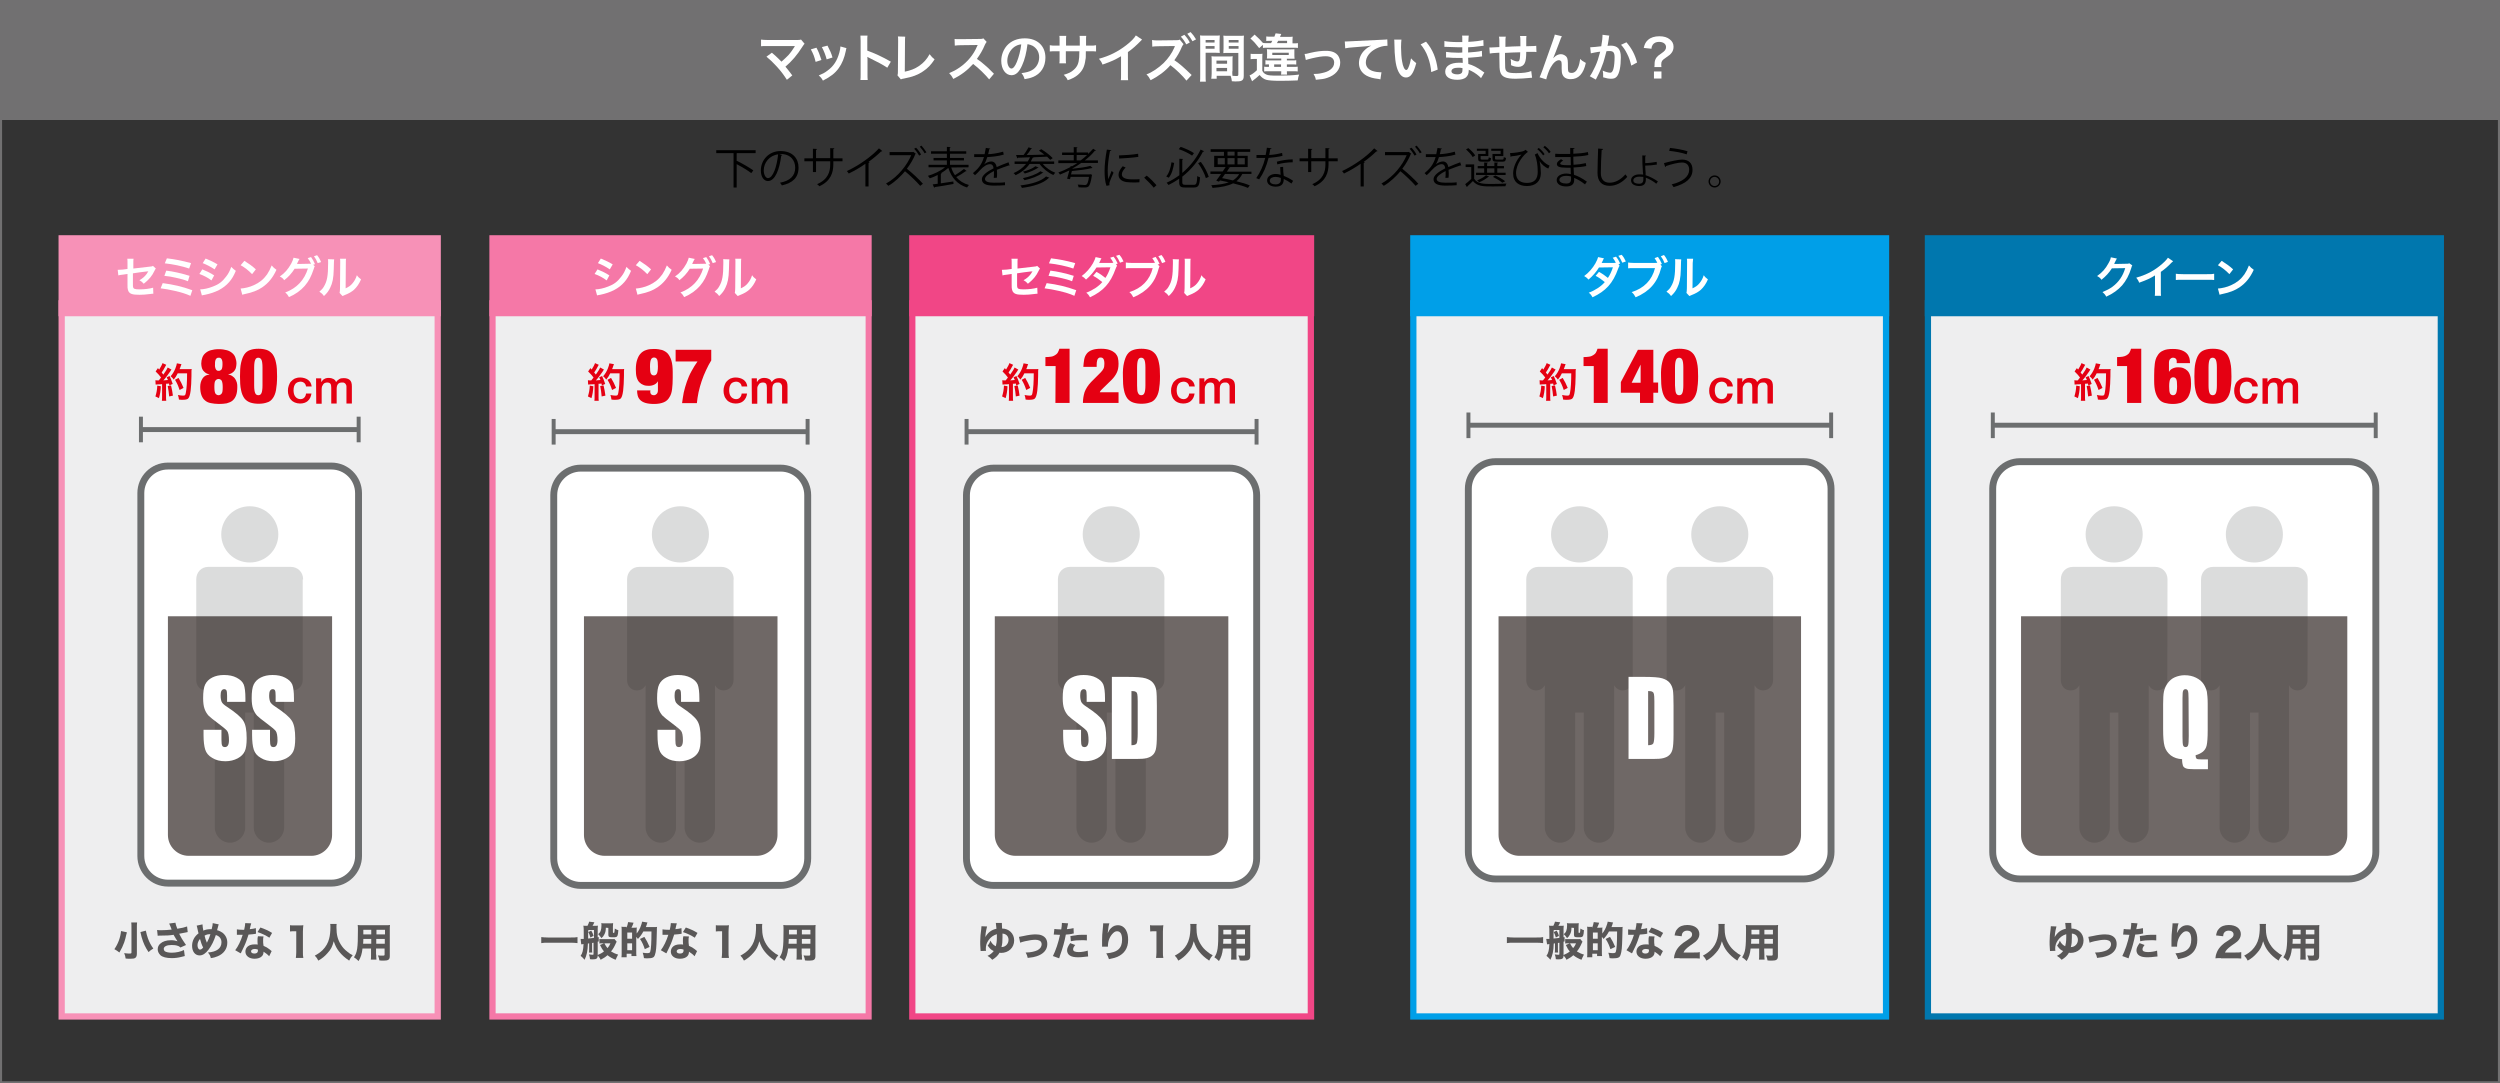
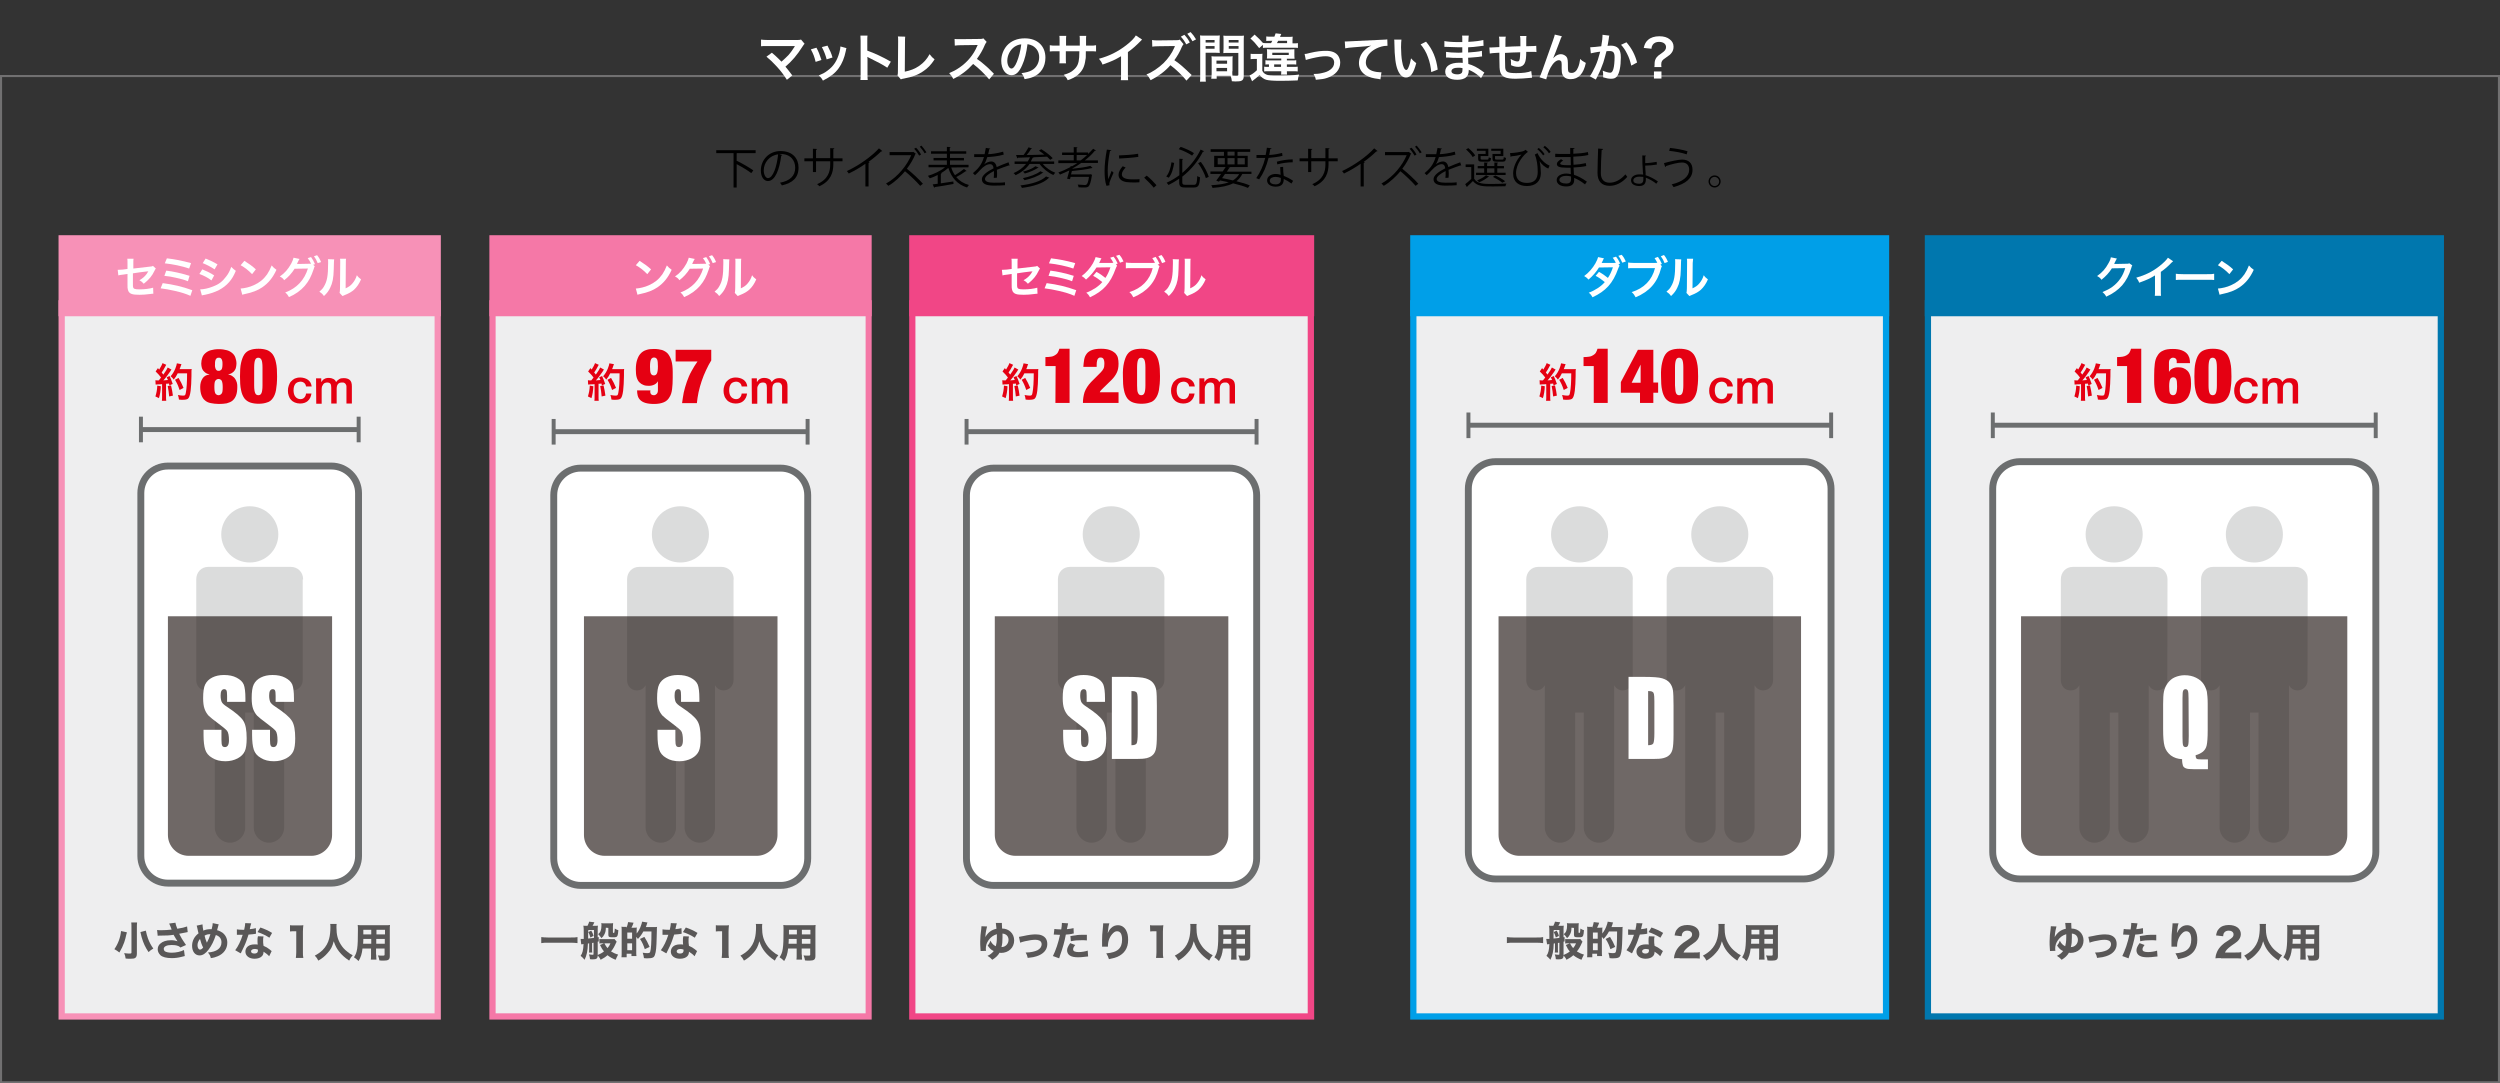
<svg xmlns="http://www.w3.org/2000/svg" version="1.1" id="レイヤー_1" x="0px" y="0px" viewBox="0 0 1200 520" style="enable-background:new 0 0 1200 520;" xml:space="preserve">
  <rect x="0" y="0" width="1200" height="520" fill="#333333" stroke="none" />
  <style type="text/css">
	.st0{fill:#717071;}
	.st1{enable-background:new    ;}
	.st2{fill:#FFFFFF;}
	.st3{fill:#EEEEEF;}
	.st4{fill:#F791B7;}
	.st5{fill:none;stroke:#6C6E6F;stroke-width:2.368;stroke-miterlimit:10;}
	.st6{fill:#6C6E6F;}
	.st7{fill:none;stroke:#6C6E6F;stroke-width:3.315;stroke-miterlimit:10;}
	.st8{fill:#E50012;}
	.st9{fill:#595757;}
	.st10{fill:#F578A7;}
	.st11{fill:#F14686;}
	.st12{fill:#0077AE;}
	.st13{fill:#009FE8;}
	.st14{fill:#DBDCDC;}
	.st15{opacity:0.65;fill:#231815;enable-background:new    ;}
</style>
  <g id="レイヤー_2_1_">
    <g>
      <path class="st0" d="M1199,37v482H1V37H1199 M1200,36H0v484h1200V36L1200,36z" />
    </g>
-     <rect class="st0" width="1200" height="57.6" />
  </g>
  <g id="レイヤー_1_1_">
    <g>
      <g class="st1">
        <path class="st2" d="M370.5,25.3c1.3,1.1,2.1,1.8,3.1,2.8c1.4,1.4,1.4,1.4,1.5,1.5c1.3-1.1,2.3-2.1,3.3-3.1     c1.1-1.2,2.4-3.1,3-4.1c0.1-0.1,0.1-0.1,0.1-0.2s0-0.1,0-0.1c-0.2,0-0.6,0-1.1,0h-9.1c-0.9,0-1.6,0-2.8,0c-2,0-2.3,0-3.2,0.1V19     c1,0.1,1.5,0.2,3.2,0.2h13.9c1.1,0,1.4,0,2.1-0.2l1.7,2c-0.4,0.4-0.5,0.6-1.1,1.5c-2.4,3.8-5,6.9-8.1,9.5c1,1.2,2,2.4,3.3,4.2     l-2.6,2.1c-1.4-2.2-2.7-4-4.8-6.3c-1.9-2.1-3.2-3.3-5-4.8L370.5,25.3z" />
      </g>
      <g class="st1">
        <path class="st2" d="M391.9,22.9c1,1.9,1.5,3.1,2.4,5.9l-2.8,0.9c-0.6-2.5-1.1-3.8-2.3-6L391.9,22.9z M406.3,23.1     c-0.1,0.4-0.2,0.5-0.3,1.3c-0.7,3.4-1.8,6.1-3.4,8.3c-1.8,2.5-3.9,4.1-7.6,6c-0.6-1.1-0.9-1.5-2-2.5c1.7-0.7,2.8-1.2,4.2-2.3     c2.9-2.1,4.6-4.7,5.7-8.7c0.3-1.2,0.5-2.1,0.5-2.9L406.3,23.1z M397.2,21.9c1.3,2.5,1.8,3.6,2.4,5.7l-2.8,0.9     c-0.5-1.9-1.2-3.8-2.3-5.9L397.2,21.9z" />
      </g>
      <g class="st1">
        <path class="st2" d="M413,38.4c0.1-0.8,0.1-1.5,0.1-2.8v-16c0-1.2-0.1-1.9-0.1-2.5h3.4c-0.1,0.8-0.1,1.1-0.1,2.6v4.6     c3.4,1.2,7.3,3,11.3,5.3l-1.7,2.9c-2.1-1.4-4.7-2.8-8.8-4.8c-0.6-0.3-0.6-0.3-0.8-0.4c0.1,0.7,0.1,1,0.1,1.7v6.6     c0,1.3,0,1.9,0.1,2.8C416.5,38.4,413,38.4,413,38.4z" />
        <path class="st2" d="M434.5,17.6c-0.1,0.7-0.1,1.3-0.1,2.5l-0.1,14.3c2.6-0.5,4.9-1.4,6.8-2.7c2.3-1.6,3.8-3.3,5.1-5.7     c1,1.3,1.3,1.6,2.4,2.5c-1.7,2.6-3.3,4.3-5.6,5.8c-2.5,1.7-5,2.6-9.1,3.4c-0.7,0.1-1,0.2-1.5,0.4l-1.6-1.9     c0.2-0.7,0.2-1.1,0.2-2.6l0.1-13.5c0-1.8,0-1.8-0.1-2.6L434.5,17.6z" />
      </g>
      <g class="st1">
        <path class="st2" d="M474.8,38.1c-2.1-2.5-4.9-5.3-7.7-7.4c-2.8,3.1-5.7,5.3-9.5,7.2c-0.7-1.3-1-1.7-2-2.8c1.9-0.8,3.1-1.4,5-2.7     c3.8-2.6,6.8-6.3,8.4-10.2l0.3-0.6c-0.4,0-0.4,0-8.3,0.1c-1.2,0-1.9,0.1-2.7,0.2l-0.1-3.2c0.7,0.1,1.2,0.1,2.2,0.1     c0.1,0,0.3,0,0.6,0l8.8-0.1c1.4,0,1.6,0,2.2-0.3l1.6,1.7c-0.3,0.4-0.5,0.7-0.8,1.3c-1.1,2.7-2.4,4.8-3.9,6.9     c1.6,1,2.9,2.1,4.6,3.6c0.6,0.5,0.6,0.5,3.6,3.5L474.8,38.1z" />
      </g>
      <g class="st1">
        <path class="st2" d="M490.6,31.4c-1.4,3.2-3,4.7-5.1,4.7c-2.8,0-4.9-2.9-4.9-6.9c0-2.7,1-5.3,2.7-7.3c2.1-2.3,5-3.5,8.6-3.5     c6,0,9.9,3.6,9.9,9.3c0,4.3-2.2,7.8-6.1,9.3c-1.2,0.5-2.2,0.7-3.9,1c-0.4-1.3-0.7-1.9-1.5-2.9c2.3-0.3,3.8-0.7,5-1.4     c2.2-1.2,3.5-3.6,3.5-6.2c0-2.4-1.1-4.3-3.1-5.5c-0.8-0.4-1.4-0.6-2.5-0.8C492.7,25.2,491.9,28.6,490.6,31.4z M486.9,22.5     c-2.1,1.5-3.4,4.1-3.4,6.7c0,2,0.9,3.7,2,3.7c0.8,0,1.7-1,2.6-3.2s1.8-5.6,2.1-8.4C488.9,21.4,488,21.8,486.9,22.5z" />
        <path class="st2" d="M518.3,21.9v-1.1V20c0-1.7,0-2.2-0.1-2.8h3.2c-0.1,0.6-0.1,0.7-0.1,1.7c0,1.5,0,1.5,0,3h1.6     c1.8,0,2.3,0,3.2-0.2v3c-0.9-0.1-1.5-0.1-3.2-0.1h-1.7c0,3,0,3.2-0.2,4.1c-0.4,3.2-1.4,5.3-3.6,7.2c-1.3,1.1-2.6,1.8-4.9,2.6     c-0.5-1.1-0.8-1.5-1.9-2.6c2.4-0.7,3.6-1.3,4.8-2.4c1.7-1.5,2.4-3.1,2.6-6c0-0.6,0-1.2,0.1-2.9h-6.5v3.7c0,1,0,1.4,0.1,2.1h-3.2     c0.1-0.5,0.1-1.2,0.1-2.1v-3.7h-1.5c-1.6,0-2.3,0-3.2,0.1v-3c1,0.2,1.5,0.2,3.2,0.2h1.5v-2.5c0-1,0-1.6-0.1-2.2h3.3     c-0.1,0.8-0.1,0.9-0.1,2.1v2.6C511.7,21.9,518.3,21.9,518.3,21.9z" />
        <path class="st2" d="M548.2,19c-0.4,0.4-0.5,0.5-0.9,0.9c-1.9,1.9-3.7,3.6-5.9,5.1v10.7c0,1.4,0,2.1,0.1,2.8H538     c0.1-0.7,0.1-1.2,0.1-2.7V27c-2.9,1.7-4.3,2.4-8.9,4c-0.5-1.3-0.8-1.7-1.7-2.8c4.9-1.3,9.1-3.4,13.1-6.5c2.2-1.7,3.9-3.4,4.6-4.7     L548.2,19z" />
        <path class="st2" d="M569.5,38.7c-1.7-2.2-5.2-5.6-7.7-7.4c-2.5,2.9-5.9,5.4-9.5,7.2c-0.7-1.3-1-1.8-2-2.8     c2.6-0.9,5.8-3.1,8.2-5.4c2.2-2.2,4-4.7,5.2-7.5l0.1-0.3l0.1-0.2c0,0,0-0.1,0.1-0.2c-0.3,0-0.4,0-0.5,0h-0.2l-7.5,0.1     c-1.3,0-2,0.1-2.7,0.2l-0.1-3.2c0.7,0.1,1.2,0.2,2.2,0.2c0.1,0,0.3,0,0.6,0l8.3-0.1c1.4,0,1.6,0,2.2-0.3l1.8,2.2     c-0.2,0.3-0.6,0.8-0.8,1.3c-0.9,2.3-2.3,4.6-3.6,6.4c2.8,1.9,4.1,3.1,8.3,7.1L569.5,38.7z M568.5,16.7c1.1,1.2,1.8,2.1,2.6,3.7     l-1.7,0.9c-0.8-1.5-1.5-2.5-2.6-3.7L568.5,16.7z M572.4,19.8c-0.8-1.4-1.6-2.5-2.5-3.6l1.6-0.8c1.1,1.2,1.8,2.1,2.6,3.5     L572.4,19.8z" />
        <path class="st2" d="M578.7,36.1c0,1.5,0,2.4,0.1,3.1H576c0.1-0.8,0.1-1.5,0.1-3.1V19.8c0-1.3,0-2-0.1-2.8     c0.7,0.1,1.4,0.1,2.6,0.1h4.4c1.3,0,1.9,0,2.5-0.1c0,0.8-0.1,1.3-0.1,2.3v3.8c0,1.1,0,1.7,0.1,2.3c-0.6,0-1.4-0.1-2.3-0.1h-4.5     V36.1z M578.7,20.4h4.3v-1.2h-4.3V20.4z M578.7,23.4h4.3v-1.3h-4.3V23.4z M591.5,34.2c0,1,0,1.5,0.1,2.2c0.5,0,1.4,0.1,1.9,0.1     c0.7,0,0.9-0.2,0.9-0.7V25.4h-4.9c-0.9,0-1.7,0-2.3,0.1c0-0.7,0.1-1.2,0.1-2.3v-3.8c0-0.8,0-1.5-0.1-2.3c0.7,0.1,1.3,0.1,2.5,0.1     h4.8c1.2,0,1.9,0,2.6-0.1c-0.1,0.9-0.1,1.5-0.1,2.8v16.4c0,1.5-0.3,2.1-1.2,2.5c-0.5,0.2-1.3,0.3-2.8,0.3c-0.4,0-0.4,0-1.7-0.1     c-0.1-1.1-0.3-1.6-0.6-2.6c-0.7,0-1.2,0-1.4,0H584v1.4h-2.6c0.1-0.6,0.2-1.6,0.2-2.5v-6.1c0-0.9,0-1.6-0.1-2.2     c0.7,0.1,1.3,0.1,2.3,0.1h5.6c1,0,1.6,0,2.3-0.1c-0.1,0.6-0.1,1.3-0.1,2.2v5H591.5z M583.9,30.6h5.1v-1.5h-5.1V30.6z M583.9,34.2     h5.1v-1.6h-5.1V34.2z M589.8,20.4h4.7v-1.2h-4.7V20.4z M589.8,23.4h4.7v-1.3h-4.7V23.4z" />
        <path class="st2" d="M600.2,25.8c0.6,0.1,1.1,0.1,2,0.1h1.9c0.9,0,1.3,0,1.9-0.1c-0.1,0.7-0.1,1.2-0.1,2.7v5.4     c0.4,0.9,1,1.5,2,1.9c0.8,0.4,2.4,0.5,5.2,0.5c4.6,0,7.2-0.1,10.5-0.5c-0.3,0.7-0.5,1.4-0.7,2.8c-2.1,0.1-6,0.2-8.3,0.2     c-3.6,0-5.7-0.2-6.8-0.5c-1.3-0.4-2.2-1.1-3.2-2.3c-1.3,1.2-1.3,1.2-3.6,3l-1.2-2.8c1-0.4,2.3-1.3,3.5-2.5v-5.4H602     c-0.7,0-1,0-1.7,0.1v-2.6H600.2z M610.1,20.7c0.3-0.6,0.4-0.6,0.6-1.1h-1c-0.8,0-1.3,0-1.9,0.1v-2.2c0.7,0.1,1.2,0.1,2.3,0.1h1.6     c0.3-0.7,0.4-1,0.6-1.6l2.7,0.3c-0.1,0.2-0.3,0.6-0.6,1.4h3.6c1.2,0,1.8,0,2.5-0.1c-0.1,0.8-0.1,1.3-0.1,2.4v0.8h0.6     c0.9,0,1.3,0,2-0.1V23c-0.7-0.1-1.3-0.1-2.3-0.1h-12.1c-1.2,0-1.6,0-2.4,0.1v-1.5l-1.8,1.6c-1.8-2.3-2.4-3-4.2-4.6l2-1.9     c1.8,1.6,2.8,2.6,4,4c0.6,0.1,0.9,0.1,2,0.1C608.2,20.7,610.1,20.7,610.1,20.7z M610,28.1c-0.8,0-1.4,0-1.9,0     c0.1-0.5,0.1-1,0.1-1.8v-0.9c0-0.8,0-1.3-0.1-1.8c0.5,0,0.9,0.1,1.9,0.1h9.4c1,0,1.4,0,1.9-0.1c0,0.2,0,0.2,0,0.6     c0,0.2,0,0.7,0,1.2v1c0,0.3,0,0.9,0.1,1.8c-0.9,0-1,0-1.8,0h-1.9V29h2.3c1.2,0,1.7,0,2.2-0.1V31c-0.7-0.1-1.2-0.1-2.2-0.1h-2.3     v1.2h2.9c1.1,0,1.6,0,2.3-0.1v2.3c-0.6-0.1-1.2-0.1-2.3-0.1h-2.9c0,0.8,0,1.1,0.1,1.6h-2.9c0.1-0.6,0.1-0.9,0.1-1.6h-6.1     c-1.1,0-1.6,0-2.1,0.1V32c0.4,0.1,0.9,0.1,1.7,0.1h0.6v-1.2c-0.9,0-1.1,0-1.7,0.1v-2.1c0.5,0.1,0.9,0.1,2,0.1h5.6v-0.9     C615,28.1,610,28.1,610,28.1z M610.7,26.4h7.9v-1.1h-7.9V26.4z M611.6,32.1h3.3v-1.2h-3.3V32.1z M617.8,20.7v-1.1h-4.3     c-0.2,0.4-0.2,0.5-0.6,1.1H617.8z" />
        <path class="st2" d="M626.2,25.9c0.7,0,0.7,0,2.6-0.5c3.4-0.8,5.6-1,7.7-1c2.8,0,4.8,0.8,5.9,2.5c0.6,1,0.9,2,0.9,3.2     c0,3.3-2.3,6-6.3,7.3c-1.5,0.5-2.2,0.6-5.4,0.9c-0.2-1.2-0.5-1.7-1.1-2.8c0.2,0,0.3,0,0.4,0c0.9,0,2.3-0.1,3.5-0.4     c1.9-0.4,3-0.8,4.2-1.7s1.8-2,1.8-3.4c0-1.9-1.4-3-4.1-3c-1.7,0-3.6,0.3-6.6,1c-1.6,0.4-2,0.5-2.9,0.8L626.2,25.9z" />
        <path class="st2" d="M645.5,19.9c0.5,0,0.8,0,0.9,0c0.5,0,0.5,0,4.1-0.2c1.4-0.1,5.5-0.3,12.5-0.6c2.1-0.1,2.4-0.1,2.9-0.2     L666,22c-0.3,0-0.3,0-0.5,0c-1.5,0-3.3,0.5-4.9,1.3c-3.2,1.6-5,4.1-5,6.7c0,2,1.2,3.4,3.3,4.1c1.2,0.4,2.8,0.6,3.7,0.6     c0,0,0.2,0,0.5,0l-0.5,3.4c-0.3-0.1-0.4-0.1-0.9-0.2c-2.7-0.3-4.3-0.8-5.8-1.6c-2.3-1.3-3.6-3.4-3.6-6c0-2.1,0.8-4.2,2.4-5.9     c1-1,1.8-1.7,3.5-2.5c-2,0.3-3,0.4-8.4,0.8c-1.7,0.1-3.2,0.3-4.1,0.5L645.5,19.9z" />
        <path class="st2" d="M672.7,18.9c-0.1,0.9-0.2,2.1-0.2,3.8c0,2.2,0.2,5.2,0.5,6.7c0.4,2.6,1.2,4.2,2,4.2c0.4,0,0.7-0.4,1-1.1     c0.6-1.3,1-2.8,1.3-4.5c0.9,1,1.3,1.4,2.5,2.3c-1.3,4.9-2.7,6.9-4.9,6.9c-1.7,0-3-1.2-4-3.6c-1-2.5-1.5-6.1-1.6-13     c0-0.9,0-1-0.1-1.6h3.5V18.9z M684.5,20c3.2,3.8,4.9,7.9,5.6,13.4l-3.1,1.2c-0.2-2.3-0.7-4.9-1.6-7.2c-0.8-2.3-2-4.3-3.5-6.1     L684.5,20z" />
        <path class="st2" d="M710.9,37.5c-1.1-1.2-2.8-2.5-4.6-3.4c-0.6-0.3-0.8-0.4-1.3-0.6c0,0.1,0,0.2,0,0.3c0,1.6-0.5,2.6-1.4,3.4     c-0.9,0.7-2.3,1.1-4.1,1.1c-3.7,0-5.8-1.4-5.8-3.9c0-2.7,2.5-4.3,6.7-4.3c0.6,0,1,0,1.7,0.1c0-0.3,0-0.3,0-0.6c0-0.1,0-0.3,0-0.5     c0-0.3,0-0.3-0.1-1.3c-1.2,0-2,0-2.5,0c-1.5,0-2.5,0-4.5-0.2c-0.3,0-0.6,0-0.9,0v-2.7c1.1,0.2,3.4,0.4,5.8,0.4c0.5,0,1.3,0,2-0.1     c0-0.2,0-1.1,0-2.5c-0.8,0-1.2,0-1.6,0c-1.2,0-4.4-0.1-6.1-0.2c-0.3,0-0.5,0-0.5,0c-0.1,0-0.2,0-0.4,0v-2.8     c1.3,0.3,3.8,0.5,6.7,0.5c0.4,0,1.2,0,1.9,0c0-2.5,0-2.5-0.1-3.1h3.2c-0.1,0.7-0.1,1-0.2,3c3.4-0.2,5.6-0.5,7.2-0.9l0.1,2.8     c-0.5,0-0.5,0-2,0.2c-2.2,0.3-3.2,0.4-5.4,0.5c0,0.6,0,0.9,0,2.5c1.2-0.1,1.2-0.1,3.5-0.3c1.6-0.2,2-0.2,3.1-0.5l0.1,2.7     c-0.4,0-1.1,0.1-1.6,0.2c-0.4,0-1.5,0.2-3.4,0.3c-0.3,0-0.7,0.1-1.7,0.1c0.1,2.4,0.1,2.4,0.1,3c2.2,0.6,4.2,1.6,6.8,3.5     c0.4,0.3,0.5,0.4,0.9,0.6L710.9,37.5z M699.9,32.5c-2,0-3.2,0.6-3.2,1.7c0,0.9,1.1,1.5,2.8,1.5c1.1,0,1.8-0.3,2.2-0.8     c0.2-0.3,0.3-0.9,0.3-1.6c0-0.1,0-0.6,0-0.6C701.2,32.5,700.7,32.5,699.9,32.5z" />
        <path class="st2" d="M735.4,37.3c-0.3,0-0.3,0-1.1,0.1c-1.8,0.2-5.1,0.4-6.8,0.4c-4.7,0-6.7-0.9-7.4-3.3     c-0.3-1.1-0.4-2.5-0.4-6.8c0-0.4,0-0.5,0-2.4c-3.5,0.2-3.5,0.2-4.6,0.4l-0.2-2.9c0.3,0,0.6,0,0.7,0c0.2,0,1.6-0.1,4.1-0.2     c0-0.4,0-0.6,0-0.8c0-2.6,0-3.3-0.2-4.2h3.3c-0.2,0.9-0.2,0.9-0.2,4.9c3.5-0.2,3.5-0.2,7.2-0.3c0-4,0-4-0.2-4.9h3.1     c-0.1,0.8-0.1,1.1-0.1,1.7v1.6c0,0.4,0,0.6,0,0.8c0,0.3,0,0.5,0,0.5s0,0.2,0,0.3c4-0.1,4-0.1,4.8-0.2l0.1,3     c-0.6-0.1-0.8-0.1-1.4-0.1c-0.9,0-2.3,0-3.5,0c0,2.5-0.2,4.4-0.7,5.3c-0.5,1.2-1.6,1.9-3,1.9c-1.2,0-2.3-0.2-3.6-0.8     c0-0.5,0-0.6,0-1c0-0.7,0-1.1-0.2-2c1.3,0.8,2.5,1.2,3.3,1.2c0.7,0,0.9-0.3,1.1-1.3c0.1-0.7,0.2-1.7,0.2-3.1     c-3.8,0.1-3.8,0.1-7.3,0.3c0,0.3,0,0.3,0,0.7c0,0.1,0,0.1,0,1.4c0,0.2,0,0.4,0,0.5c0,1.3,0.1,4,0.1,4.5c0.2,2.1,1.3,2.6,5.3,2.6     c3.2,0,5.6-0.3,7.2-1L735.4,37.3z" />
        <path class="st2" d="M745.5,28c0.2-0.2,0.2-0.2,0.5-0.5c0.8-0.9,2.1-1.5,3.2-1.5c1.1,0,2.2,0.6,2.8,1.4c0.5,0.8,0.6,1.7,0.6,4.6     c0,1.8,0.1,2.3,0.5,2.7c0.3,0.2,0.7,0.3,1.3,0.3c1.3,0,2.4-0.9,3.1-2.7c0.5-1.1,0.8-2.7,1-4c0.8,0.8,1.2,1.1,2.7,1.9     c-1.1,5.2-3.5,7.8-7.3,7.8c-1.9,0-3.3-0.7-3.9-2.2c-0.3-0.7-0.4-1.5-0.4-2.8v-0.2c0-0.9,0-1.5,0-1.8c0-0.8-0.1-1.1-0.2-1.5     c-0.2-0.3-0.6-0.6-1.1-0.6c-1.3,0-2.7,1.2-4,3.5c-0.8,1.4-1.8,4.2-2.1,5.7l-3.2-1c0.3-0.7,0.6-1.3,1.4-3.5c5.7-16,5.7-16,5.9-17     l3.4,0.8c-0.4,0.7-0.5,1-1.2,2.9C747.1,24.1,746,26.8,745.5,28L745.5,28z" />
        <path class="st2" d="M772.5,17.1c-0.1,0.2-0.2,0.5-0.2,0.8s-0.1,0.5-0.1,0.8c-0.1,0.5-0.1,0.5-0.4,2.4c-0.1,0.6-0.1,0.6-0.2,0.9     c0.7,0,1.1-0.1,1.5-0.1c1.6,0,2.9,0.4,3.7,1.3c0.8,1,1.2,2.1,1.2,4.4c0,4.3-0.7,7.7-1.9,9.1c-0.7,0.8-1.4,1.1-2.8,1.1     c-1.1,0-2.2-0.2-3.8-0.7c0-0.5,0-0.8,0-1.1c0-0.7,0-1.2-0.2-2.1c1.3,0.6,2.8,1,3.6,1c0.7,0,1.1-0.5,1.5-1.7     c0.4-1.3,0.6-3.6,0.6-5.7c0-2.3-0.6-3-2.5-3c-0.5,0-0.9,0-1.4,0.1c-0.8,3-1,3.8-1.5,5.4c-0.9,2.5-1.5,4.1-3,7     c-0.1,0.2-0.1,0.2-0.4,0.8c-0.1,0.2-0.1,0.2-0.2,0.4l-2.9-1.6c0.8-1,1.7-2.8,2.6-4.7c1.1-2.4,1.4-3.5,2.4-7.1     c-1.3,0.1-3.6,0.6-4.5,0.8l-0.3-2.9c0.9,0,3.9-0.3,5.3-0.5c0.5-2.7,0.6-4.2,0.6-5c0-0.1,0-0.3,0-0.5L772.5,17.1z M780.7,20.3     c2.5,2.9,4.1,5.9,5.1,9.7l-2.8,1.5c-0.5-2.1-1-3.8-2-5.7c-0.9-1.8-1.7-3-2.9-4.3L780.7,20.3z" />
        <path class="st2" d="M794.1,32.2c0-0.4,0.1-0.7,0.1-1v-0.5c0-1.3,0.3-2.3,1-3.2c0.5-0.6,0.7-0.8,2.3-1.9s2.2-1.8,2.2-3     c0-1.5-1.3-2.5-3.4-2.5c-1.3,0-2.4,0.5-3,1.4c-0.3,0.5-0.5,0.9-0.6,1.9L789,23c0.4-1.8,0.9-2.8,2-3.8c1.3-1.2,3.2-1.8,5.5-1.8     c2.1,0,3.8,0.5,5,1.5c1.2,0.9,1.8,2.1,1.8,3.5c0,1.2-0.3,2.1-0.9,2.9c-0.6,0.8-1,1.2-3.1,2.6c-1.5,1-1.9,1.6-1.9,3     c0,0.4,0,0.8,0.1,1.3H794.1z M797.5,34.3v3.4h-3.6v-3.4H797.5z" />
      </g>
    </g>
    <g>
      <rect x="29.6" y="145.6" class="st3" width="180.5" height="342.3" />
      <path class="st4" d="M208.6,147.1v339.3H31.1V147.1H208.6 M211.6,144.1H28.1v345.3h183.5V144.1L211.6,144.1z" />
    </g>
    <rect x="28.1" y="112.9" class="st4" width="183.5" height="38.9" />
    <g class="st1">
      <path class="st2" d="M74.8,128.9c-0.3,0.4-0.3,0.4-0.6,1c-1.2,2.6-2.8,4.4-5.2,6.3c-0.8-0.9-1.2-1.2-2.1-1.7    c1.5-0.8,2.6-1.8,3.5-3c0.3-0.4,0.4-0.6,0.8-1.3c-0.3,0.1-0.5,0.1-0.8,0.1c-2.2,0.3-4.4,0.5-6.6,0.9v4.8c0,1.5,0,1.5,0.1,1.8    c0.1,0.8,0.8,1.1,3,1.1c2.5,0,4.8-0.3,6.6-0.8l0.1,2.9c-0.6,0-0.7,0-1.3,0.1c-2.3,0.3-3.9,0.4-5.3,0.4c-1.7,0-3-0.1-3.8-0.4    c-0.9-0.3-1.6-1-1.8-2c-0.2-0.7-0.2-1-0.2-2.7v-4.9l-2,0.3c-1.7,0.2-1.7,0.2-2.4,0.4l-0.3-2.7c0.2,0,0.4,0,0.5,0    c0.4,0,1.3-0.1,1.9-0.1l2.3-0.3v-2.9c0-1.1,0-1.3-0.1-2h3c-0.1,0.6-0.1,1.1-0.1,2v2.7l7.8-0.9c1.1-0.1,1.2-0.1,1.6-0.4L74.8,128.9    z" />
      <path class="st2" d="M78.1,135.9c5.2,0.7,9.2,1.6,14.2,3.4l-0.9,2.7c-2.2-1-4.2-1.6-7.6-2.4c-2.6-0.6-4.4-0.9-6.7-1.2L78.1,135.9z     M79.8,129.9c3.4,0.4,6.9,1.2,11.2,2.5l-0.8,2.6c-1.7-0.7-3.2-1.1-5.9-1.7c-1.8-0.4-3.2-0.7-5.4-0.9L79.8,129.9z M80.1,124    c4.1,0.5,6.8,1,11.6,2.3l-0.9,2.6c-3.5-1.2-7.9-2.1-11.7-2.5L80.1,124z" />
      <path class="st2" d="M97.1,129.3c2.2,0.9,3.9,1.7,5.7,2.9l-1.3,2.4c-1.7-1.3-3.6-2.3-5.8-3.1L97.1,129.3z M96.1,138.9    c1.6,0,4-0.5,6.2-1.4c2.7-1,4.5-2.4,6.2-4.7c1.2-1.5,1.8-2.8,2.5-4.7c0.9,0.9,1.2,1.2,2.2,1.9c-1,2.4-1.9,3.9-3.2,5.4    c-2.7,3.1-6.4,5-11.6,6.1c-0.8,0.1-1.1,0.2-1.5,0.3L96.1,138.9z M98.7,124.1c2.2,0.9,3.9,1.7,5.7,2.8l-1.4,2.4    c-1.9-1.3-3.9-2.3-5.7-3L98.7,124.1z" />
      <path class="st2" d="M115.5,138.5c1.8-0.1,4.4-0.7,6.3-1.6c2.7-1.2,4.7-2.8,6.4-5.2c0.9-1.4,1.5-2.5,2.2-4.3    c0.8,1,1.2,1.3,2.3,2.1c-1.8,3.9-3.9,6.4-6.8,8.4c-2.2,1.5-4.8,2.5-8.2,3.2c-0.9,0.2-0.9,0.2-1.4,0.4L115.5,138.5z M117.3,125.2    c2.5,1.6,3.9,2.6,5.5,4.1l-1.8,2.3c-1.7-1.8-3.5-3.2-5.5-4.3L117.3,125.2z" />
      <path class="st2" d="M151.1,127.8c-0.2,0.3-0.3,0.5-0.5,1.3c-1.3,3.8-2.3,5.7-4.3,8.1c-1.9,2.2-4.5,4.1-7.6,5.4    c-0.6-1-0.9-1.5-1.8-2.2c5.6-2.1,9.2-6,10.9-11.5l-6.4,0.1c-1.2,2-3.2,4.2-5,5.5c-0.6-0.9-1-1.2-2.1-1.8c2.3-1.5,4-3.5,5.5-6.2    c0.6-1.2,1-2.2,1.1-2.8l2.9,0.6c-0.1,0.2-0.2,0.2-0.4,0.6s-0.4,0.8-0.6,1.2c-0.1,0.2-0.1,0.2-0.1,0.3l-0.2,0.3c0.3,0,0.6,0,1,0    l4.7-0.1c0.6,0,0.9,0,1.1,0c-0.5-1.1-0.9-1.8-1.6-2.7l1.6-0.5c0.8,1.1,1.3,2,1.9,3.4l-0.9,0.3L151.1,127.8z M152.5,126.3    c-0.5-1.3-1.1-2.4-1.8-3.3l1.5-0.5c0.9,1.1,1.4,2,1.9,3.3L152.5,126.3z" />
      <path class="st2" d="M160.4,124.5c-0.1,0.6-0.1,0.6-0.2,4.8c-0.1,4.2-0.6,6.6-1.7,8.8c-0.7,1.5-1.5,2.6-3,4    c-0.8-1.1-1.2-1.4-2.2-2.1c1-0.9,1.6-1.4,2.2-2.5c1.5-2.5,2-5.2,2-11.2c0-1.2,0-1.4-0.1-1.9L160.4,124.5z M166.1,124.2    c-0.1,0.6-0.1,1-0.1,2l-0.1,12.2c1.5-0.7,2.4-1.3,3.3-2.4c1-1.2,1.6-2.3,2.1-3.9c0.7,1,1,1.2,2,2c-0.9,2.1-2,3.7-3.4,5    c-1.2,1-2.3,1.7-4.6,2.6c-0.5,0.2-0.6,0.3-0.9,0.4l-1.4-1.5c0.1-0.6,0.2-1.1,0.2-2.3l0.1-12.1v-0.6c0-0.5,0-1-0.1-1.4L166.1,124.2    z" />
    </g>
    <g>
      <g>
        <line class="st5" x1="67.6" y1="206.2" x2="172.1" y2="206.2" />
        <g>
          <rect x="66.7" y="200" class="st6" width="1.9" height="12.3" />
        </g>
        <g>
          <rect x="171.2" y="200" class="st6" width="1.9" height="12.3" />
        </g>
      </g>
    </g>
    <g>
      <path class="st2" d="M172.1,410.9c0,7.1-5.9,13-13,13H80.6c-7.2,0-13-5.9-13-13V236.7c0-7.2,5.8-13,13-13h78.5c7.1,0,13,5.8,13,13    V410.9z" />
      <path class="st7" d="M172.1,410.9c0,7.1-5.9,13-13,13H80.6c-7.2,0-13-5.9-13-13V236.7c0-7.2,5.8-13,13-13h78.5c7.1,0,13,5.8,13,13    V410.9z" />
    </g>
    <g>
      <g class="st1">
        <path class="st8" d="M101.2,193.5c-1.1-0.2-2-0.6-2.8-1.3c-0.8-0.6-1.3-1.5-1.7-2.5c-0.4-1.1-0.6-2.4-0.6-4s0.4-2.9,1.1-4     s1.8-1.8,3.3-1.9v-0.1c-0.8-0.2-1.4-0.4-1.9-0.8c-0.5-0.4-0.9-0.8-1.2-1.2c-0.3-0.5-0.5-1-0.6-1.5c-0.1-0.6-0.2-1.1-0.2-1.7     c0-1,0.2-2,0.5-2.8c0.3-0.9,0.8-1.6,1.5-2.2c0.7-0.6,1.5-1.1,2.6-1.4c1.1-0.3,2.3-0.5,3.8-0.5s2.8,0.2,3.9,0.5s1.9,0.8,2.6,1.4     c0.7,0.6,1.2,1.3,1.5,2.2s0.5,1.8,0.5,2.8c0,0.6-0.1,1.1-0.2,1.7c-0.1,0.6-0.3,1.1-0.6,1.5c-0.3,0.5-0.7,0.9-1.2,1.2     c-0.5,0.4-1.1,0.6-1.9,0.8v0.1c0.8,0.1,1.5,0.4,2,0.8c0.6,0.4,1,0.8,1.3,1.3s0.6,1.1,0.8,1.8c0.2,0.7,0.2,1.4,0.2,2.1     c0,1.6-0.2,3-0.6,4c-0.4,1.1-1,1.9-1.7,2.5s-1.7,1-2.8,1.3c-1.1,0.2-2.4,0.3-3.8,0.3S102.3,193.7,101.2,193.5z M103.4,188.9     c0.4,0.5,0.9,0.8,1.5,0.8s1.1-0.3,1.5-0.8s0.5-1.5,0.5-3.1c0-1.5-0.2-2.5-0.5-3.1c-0.4-0.5-0.9-0.8-1.5-0.8s-1.1,0.3-1.5,0.8     s-0.5,1.5-0.5,3.1S103.1,188.4,103.4,188.9z M103.3,176.4c0.1,0.4,0.2,0.7,0.4,1c0.2,0.2,0.3,0.4,0.6,0.5     c0.2,0.1,0.4,0.1,0.7,0.1c0.5,0,0.9-0.2,1.3-0.6c0.3-0.4,0.5-1.3,0.5-2.5c0-0.6,0-1.2-0.1-1.6c-0.1-0.4-0.2-0.7-0.4-1     c-0.2-0.2-0.3-0.4-0.6-0.5c-0.2-0.1-0.4-0.1-0.7-0.1c-0.2,0-0.5,0-0.7,0.1s-0.4,0.2-0.6,0.5c-0.2,0.2-0.3,0.6-0.4,1     s-0.1,0.9-0.1,1.6C103.1,175.4,103.2,176,103.3,176.4z" />
        <path class="st8" d="M115.7,174.2c0.4-1.7,0.9-3.1,1.6-4.1s1.6-1.7,2.8-2.1c1.1-0.4,2.4-0.6,4-0.6c1.5,0,2.8,0.2,4,0.6     c1.1,0.4,2,1.1,2.8,2.1c0.7,1,1.3,2.4,1.6,4.1c0.4,1.7,0.5,3.9,0.5,6.5s-0.2,4.8-0.5,6.5s-0.9,3.1-1.6,4c-0.7,1-1.6,1.7-2.8,2     c-1.1,0.4-2.4,0.6-4,0.6c-1.5,0-2.8-0.2-4-0.6c-1.1-0.4-2-1-2.8-2c-0.7-1-1.3-2.3-1.6-4c-0.4-1.7-0.5-3.9-0.5-6.5     C115.2,178.1,115.3,175.9,115.7,174.2z M122.5,188.7c0.3,0.7,0.8,1,1.5,1s1.2-0.3,1.5-1c0.3-0.6,0.5-1.9,0.5-3.7v-8.6     c0-1.8-0.2-3.1-0.5-3.7c-0.3-0.6-0.8-1-1.5-1s-1.2,0.3-1.5,1c-0.3,0.6-0.5,1.9-0.5,3.7v8.6C122,186.8,122.2,188.1,122.5,188.7z" />
      </g>
      <g class="st1">
        <path class="st8" d="M146.9,185.5c-0.1-0.7-0.4-1.3-0.9-1.7s-1.1-0.6-1.8-0.6c-0.3,0-0.7,0.1-1.1,0.2s-0.7,0.3-1.1,0.6     c-0.3,0.3-0.6,0.8-0.8,1.3c-0.2,0.6-0.3,1.3-0.3,2.2c0,0.5,0.1,1,0.2,1.5s0.3,0.9,0.6,1.3c0.3,0.4,0.6,0.7,1,0.9s0.9,0.4,1.4,0.4     c0.8,0,1.4-0.2,1.9-0.7s0.8-1.1,0.9-2h2.6c-0.2,1.5-0.8,2.7-1.8,3.6c-0.9,0.8-2.2,1.2-3.7,1.2c-0.9,0-1.8-0.2-2.5-0.5     s-1.3-0.7-1.8-1.3c-0.5-0.5-0.9-1.2-1.1-1.9c-0.3-0.8-0.4-1.6-0.4-2.4c0-0.9,0.1-1.7,0.4-2.5s0.6-1.5,1.1-2     c0.5-0.6,1.1-1,1.8-1.4c0.7-0.3,1.6-0.5,2.6-0.5c0.7,0,1.3,0.1,2,0.3c0.6,0.2,1.2,0.4,1.7,0.8c0.5,0.4,0.9,0.8,1.2,1.3     s0.5,1.2,0.6,1.9L146.9,185.5L146.9,185.5z" />
        <path class="st8" d="M151.7,181.6h2.5v1.7h0.1c0.2-0.3,0.4-0.6,0.6-0.8c0.2-0.2,0.5-0.5,0.8-0.6c0.3-0.2,0.6-0.3,1-0.4     c0.4-0.1,0.8-0.1,1.3-0.1c0.7,0,1.4,0.2,2,0.5s1.1,0.8,1.3,1.5c0.4-0.6,1-1.1,1.5-1.4c0.6-0.4,1.3-0.5,2.2-0.5     c1.3,0,2.2,0.3,2.9,0.9c0.7,0.6,1,1.6,1,3.1v8.2h-2.6v-6.9c0-0.5,0-0.9,0-1.3c0-0.4-0.1-0.7-0.3-1c-0.1-0.3-0.4-0.5-0.7-0.7     s-0.7-0.2-1.2-0.2c-0.9,0-1.5,0.3-1.9,0.8s-0.6,1.3-0.6,2.3v7H159v-7.6c0-0.8-0.1-1.5-0.4-1.9c-0.3-0.4-0.8-0.6-1.6-0.6     c-0.3,0-0.7,0.1-1,0.2c-0.3,0.1-0.6,0.3-0.8,0.6s-0.4,0.6-0.6,1c-0.1,0.4-0.2,0.8-0.2,1.3v7.1h-2.6L151.7,181.6L151.7,181.6z" />
      </g>
      <g>
        <g class="st1">
          <path class="st8" d="M77.2,185.4c-0.1,2.4-0.4,4-0.9,5.7l-1.7-0.8c0.5-1.7,0.8-3,0.9-5.2L77.2,185.4z M74.6,182.5      c0.3,0,0.4,0.1,0.8,0.1c0.1,0,0.3,0,0.8,0c0.7-0.8,0.7-0.9,1.1-1.4c-1-1.3-1.2-1.5-2.6-2.9l1.1-1.6c0.3,0.3,0.4,0.4,0.6,0.7      c0.7-1.1,1.4-2.4,1.6-3.1l1.8,0.8c-0.1,0.2-0.2,0.3-0.4,0.7c-0.4,0.9-1.3,2.3-1.8,3c0.3,0.4,0.5,0.6,0.8,1      c1.3-1.8,1.8-2.7,2.1-3.4l1.8,1c-0.2,0.2-0.3,0.4-0.6,0.9c-1.1,1.6-2.4,3.4-3.3,4.3c1.1-0.1,1.2-0.1,2.2-0.2      c-0.2-0.5-0.3-0.7-0.6-1.3l1.4-0.6c0.5,1,1,2.3,1.5,3.8l-1.6,0.7c-0.1-0.4-0.1-0.6-0.2-0.9c-0.6,0.1-1,0.1-1.4,0.1v6.1      c0,1,0,1.5,0.1,2.1h-2.1c0.1-0.6,0.1-1.1,0.1-2.1v-5.9c-0.8,0.1-1.4,0.1-1.8,0.1c-0.8,0.1-0.9,0.1-1.3,0.1L74.6,182.5z       M82.1,185c0.4,1.7,0.7,3.3,0.9,4.9l-1.8,0.4c-0.1-1.5-0.4-3.4-0.7-5L82.1,185z M85.3,179.2c-0.7,1.4-1,1.9-1.9,3      c-0.4-0.6-0.8-1-1.5-1.6c1-1.1,1.8-2.5,2.3-3.8c0.4-1,0.6-1.8,0.7-2.4l2.2,0.4c-0.1,0.3-0.1,0.3-0.3,0.8c-0.3,0.8-0.3,1-0.6,1.6      h4.2c0.8,0,1.2,0,1.6-0.1c-0.1,0.6-0.1,0.6-0.1,3.4c0,2.2-0.2,5.6-0.4,7.1c-0.3,2.2-0.7,3.3-1.3,3.8c-0.4,0.3-1.2,0.5-2.5,0.5      c-0.5,0-1.1,0-1.8-0.1c-0.1-0.8-0.2-1.3-0.5-2.2c1,0.2,1.9,0.3,2.5,0.3c0.9,0,1.1-0.2,1.3-1.4c0.4-1.9,0.6-5.3,0.6-9.3H85.3z       M86.2,187.2c-0.8-2.4-1.2-3.2-2.2-4.9l1.7-0.9c1.1,1.8,1.6,2.9,2.4,4.8L86.2,187.2z" />
        </g>
      </g>
    </g>
    <g class="st1">
      <path class="st9" d="M60.9,447.5c0,0.2,0,0.2-0.1,0.5c0,0.1,0,0.1-0.2,0.7c-0.3,1.3-0.6,2.7-1,3.7c-0.7,1.9-1.2,2.9-2.3,4.8    c-0.9-0.7-1.6-1.2-2.4-1.6c1.8-2.6,2.9-5.6,3.2-8.7L60.9,447.5z M65.8,442.9c-0.1,0.6-0.1,1.5-0.1,2.5v12.4c0,1-0.3,1.7-0.8,2    c-0.4,0.3-1.1,0.4-2.2,0.4c-0.7,0-1.6,0-2.4-0.1c-0.1-1-0.3-1.6-0.7-2.6c1.2,0.2,1.9,0.2,2.7,0.2c0.6,0,0.8-0.1,0.8-0.5v-11.9    c0-1,0-1.9-0.1-2.5h2.8V442.9z M70,446.7c0,0.2,0,0.3,0.1,0.4c0.1,0.8,0.5,2.1,0.9,3.3c0.7,1.9,1.5,3.4,2.6,4.9    c-0.9,0.5-1.7,1.1-2.3,1.7c-1.5-2.2-2.5-4.3-3.3-7.1c-0.1-0.2-0.2-1-0.6-2.5L70,446.7z" />
      <path class="st9" d="M75.4,446.4c0.5,0.1,1.3,0.1,2.1,0.1c1.3,0,3.4-0.1,4.9-0.3c-0.3-0.9-1-2.5-1.2-2.9l3-0.4    c0.1,0.8,0.4,1.5,0.9,2.9c2.1-0.3,3.6-0.7,4.7-1.1l0.3,2.7c-0.5,0.1-0.5,0.1-1.5,0.3c-1.2,0.2-1.2,0.2-2.6,0.5    c0.7,1.3,1.1,2.1,1.3,2.4c0.6,0.9,1.4,2.2,2,3l-2.7,1.2c-0.5-0.5-0.8-0.7-1.3-0.8c-0.8-0.3-1.8-0.4-2.9-0.4    c-2.4,0-3.8,0.7-3.8,1.9c0,0.4,0.2,0.8,0.5,1.1c0.6,0.4,1.8,0.7,3.3,0.7c2.1,0,4.4-0.5,5.9-1.3l0.4,2.9c-0.7,0.2-0.7,0.2-1.6,0.4    c-1.5,0.4-3.1,0.6-4.6,0.6c-2.6,0-4.5-0.5-5.5-1.4c-0.8-0.8-1.3-1.8-1.3-2.8c0-1.1,0.4-2.1,1.3-2.8c1.1-1,2.8-1.6,5.1-1.6    c1.2,0,2.2,0.2,3.1,0.5c-0.4-0.6-0.4-0.6-0.9-1.4c-0.3-0.5-0.4-0.7-0.7-1.2c-0.2-0.3-0.2-0.3-0.2-0.5c-2,0.3-3.4,0.4-6.8,0.4    c-0.4,0-0.6,0-0.9,0.1L75.4,446.4z" />
      <path class="st9" d="M97.2,443.7c0,0.8,0.2,2,0.4,3c1-0.5,2.3-0.7,3.5-0.7c0.1,0,0.3,0,0.5,0c0.4-1.6,0.5-2.2,0.5-2.9l2.9,0.6    c-0.1,0.2-0.2,0.4-0.2,0.6c-0.2,0.9-0.5,1.9-0.6,2.2c1.2,0.3,1.8,0.7,2.6,1.2c1.5,1.2,2.3,2.8,2.3,4.8c0,2.9-1.7,5.3-4.6,6.5    c-1,0.4-1.8,0.7-3.3,0.9c-0.3-1.2-0.5-1.6-1.4-2.7c4.2-0.3,6.5-2,6.5-4.9c0-1.7-0.9-2.9-2.7-3.5c-0.9,2.8-2.1,5.2-3.4,6.9    c-1.5,2-2.9,2.9-4.4,2.9c-2.2,0-3.6-1.9-3.6-4.6c0-2.4,1.1-4.5,3.1-6c-0.1-0.2-0.3-1.2-0.7-3c-0.1-0.2-0.1-0.4-0.2-0.7L97.2,443.7    z M94.8,453.7c0,1.2,0.5,2.1,1.2,2.1c0.5,0,1-0.3,1.5-1c-0.8-1.6-1-2.4-1.5-4.1C95.2,451.6,94.8,452.7,94.8,453.7z M99.3,452.5    c0.9-1.7,1.2-2.5,1.7-4.1c-1.2,0-1.9,0.2-2.8,0.7C98.5,450.6,98.7,450.9,99.3,452.5z" />
    </g>
    <g class="st1">
      <path class="st9" d="M120.6,443.2c-0.1,0.2-0.1,0.2-0.3,1c0,0.2-0.1,0.6-0.3,1.3c-0.1,0.3-0.1,0.3-0.1,0.5    c1.2-0.1,2.2-0.3,2.9-0.5l0.1,2.7c-0.2,0-0.3,0-0.6,0.1c-0.7,0.1-1.5,0.2-3,0.3c-0.8,2.4-1.2,3.7-2.1,5.6    c-0.4,0.9-0.6,1.3-1.3,2.7c-0.2,0.5-0.2,0.5-0.4,0.7l-2.6-1.5c1.4-1.8,2.7-4.5,3.6-7.4c-0.6,0-0.6,0-1,0c-0.1,0-0.2,0-0.2,0    c-0.2,0-0.2,0-0.9,0c-0.1,0-0.2,0-0.7,0v-2.6c0.7,0.1,1.5,0.2,2.7,0.2c0.1,0,0.5,0,0.8,0c0.3-1.4,0.5-2.4,0.5-3.2L120.6,443.2z     M129.2,459c-0.6-0.7-1.7-1.6-2.7-2.2c0,0.9-0.2,1.5-0.7,2.1c-0.7,0.8-2,1.3-3.6,1.3c-2.6,0-4.4-1.4-4.4-3.4    c0-1.5,0.9-2.7,2.4-3.2c0.6-0.2,1.2-0.3,2.1-0.3c0.6,0,0.9,0,1.4,0.1c-0.1-0.8-0.1-1.3-0.1-1.9c0-0.9,0-1.4,0.2-2.1l2.7,0.1    c-0.2,0.8-0.2,1.1-0.2,1.9c0,0.9,0,1.5,0.2,2.6c1.2,0.5,2,1,2.9,1.7c0.2,0.2,0.4,0.3,0.7,0.6c0.2,0.1,0.2,0.1,0.3,0.2L129.2,459z     M122.3,455.5c-1.1,0-1.8,0.5-1.8,1.1c0,0.7,0.6,1.1,1.6,1.1c1.2,0,1.7-0.5,1.7-1.4c0-0.2,0-0.5,0-0.5    C123.2,455.6,122.8,455.5,122.3,455.5z M129.3,450.1c-1.7-1.1-3.5-2-5.7-2.7l1.4-2.2c2.3,0.8,3.8,1.5,5.6,2.6L129.3,450.1z" />
    </g>
    <g class="st1">
      <path class="st9" d="M139.2,444.1c0.6,0.1,1.1,0.1,2.1,0.1h2.1c1.2,0,1.4,0,2.2-0.1c-0.1,1.1-0.2,1.9-0.2,3.1v9.9    c0,1.1,0,1.8,0.2,2.7H142c0.1-0.8,0.2-1.6,0.2-2.7V447h-0.8c-0.8,0-1.3,0-2.2,0.1V444.1z" />
      <path class="st9" d="M161.6,443.5c-0.1,0.3-0.1,1-0.1,1.7c0,3.5,0.6,5.8,2.1,8.2c0.9,1.4,1.7,2.3,3.1,3.4c1.1,0.9,1.5,1.2,2.6,1.7    c-0.8,0.9-1.1,1.4-1.7,2.6c-2.2-1.5-3.5-2.7-4.8-4.3c-1.2-1.5-1.9-2.9-2.6-5c-0.7,2.6-1.4,4-3,5.7c-1.3,1.5-2.5,2.5-4.4,3.6    c-0.5-1-0.9-1.6-1.7-2.4c1.5-0.8,2.5-1.5,3.7-2.6c1.6-1.6,2.7-3.5,3.2-5.6c0.4-1.4,0.6-3.5,0.6-5.4c0-0.7,0-1.1-0.1-1.6    L161.6,443.5L161.6,443.5z" />
      <path class="st9" d="M180.6,458.2c0,1.2,0,1.7,0.1,2.4H178c0.1-0.6,0.1-1.2,0.1-2.3v-3H174c-0.3,2.6-0.8,4.2-1.9,6    c-1-1-1.3-1.2-2.2-1.8c1.6-2.4,1.9-4.5,1.9-13c0-1.1,0-1.8-0.1-2.5c0.7,0.1,1.2,0.1,2.2,0.1h11c1.2,0,1.7,0,2.3-0.1    c-0.1,0.6-0.1,1.2-0.1,2.3v12.6c0,1.7-0.7,2.2-2.9,2.2c-0.5,0-1.5,0-2.1-0.1c-0.1-0.9-0.3-1.4-0.7-2.4c0.9,0.1,1.7,0.1,2.3,0.1    c0.7,0,0.9-0.1,0.9-0.5v-2.9h-4.1v2.9H180.6z M174.4,450.7c0,0.8,0,1.2-0.1,2.3h3.9v-2.3H174.4z M178.2,446.3h-3.8v2.2h3.8V446.3z     M184.8,448.5v-2.2h-4.1v2.2H184.8z M180.6,453h4.1v-2.3h-4.1V453z" />
    </g>
    <g>
      <rect x="236.4" y="145.6" class="st3" width="180.5" height="342.3" />
      <path class="st10" d="M415.5,147.1v339.3H237.9V147.1H415.5 M418.5,144.1H234.9v345.3h183.5V144.1H418.5z" />
    </g>
    <g>
      <g>
        <line class="st5" x1="265.8" y1="207.2" x2="387.7" y2="207.2" />
        <g>
          <rect x="264.8" y="201.1" class="st6" width="1.9" height="12.3" />
        </g>
        <g>
          <rect x="386.7" y="201.1" class="st6" width="1.9" height="12.3" />
        </g>
      </g>
    </g>
    <g>
      <path class="st2" d="M387.7,412c0,7.2-5.8,13-13,13h-95.9c-7.2,0-13-5.8-13-13V237.7c0-7.2,5.8-13,13-13h95.9c7.2,0,13,5.8,13,13    V412z" />
      <path class="st7" d="M387.7,412c0,7.2-5.8,13-13,13h-95.9c-7.2,0-13-5.8-13-13V237.7c0-7.2,5.8-13,13-13h95.9c7.2,0,13,5.8,13,13    V412z" />
    </g>
    <g>
      <g class="st1">
        <path class="st8" d="M312.5,189.2c0.3,0.3,0.7,0.5,1.4,0.5c0.5,0,0.9-0.2,1.3-0.6c0.4-0.4,0.6-1,0.6-1.8v-4.2h-0.1     c-0.3,0.6-0.8,1.1-1.6,1.5c-0.8,0.4-1.7,0.6-2.7,0.6c-0.9,0-1.8-0.1-2.5-0.4c-0.8-0.3-1.4-0.7-2-1.3s-1-1.4-1.3-2.4     s-0.4-2.3-0.4-3.8c0-1.8,0.2-3.3,0.6-4.5s0.9-2.3,1.7-3.1c0.7-0.8,1.7-1.4,2.7-1.7c1.1-0.4,2.3-0.5,3.7-0.5     c1.5,0,2.8,0.2,3.9,0.5c1.1,0.4,2.1,1,2.8,1.8c0.7,0.9,1.3,2,1.7,3.4c0.4,1.4,0.6,3.2,0.6,5.3v2.9c0,2-0.1,3.8-0.3,5.4     c-0.2,1.6-0.6,2.9-1.3,3.9c-0.6,1.1-1.5,1.9-2.7,2.4s-2.7,0.8-4.7,0.8c-1.7,0-3.1-0.2-4.1-0.5s-1.9-0.8-2.5-1.4     c-0.6-0.6-1-1.3-1.2-2.1s-0.3-1.6-0.3-2.5h6.4C312,188.2,312.2,188.8,312.5,189.2z M312.4,179.3c0.3,0.6,0.8,0.9,1.5,0.9     c0.6,0,1.1-0.3,1.4-0.9c0.3-0.6,0.5-1.7,0.5-3.4s-0.1-2.8-0.4-3.4c-0.3-0.6-0.8-0.9-1.5-0.9c-0.6,0-1.1,0.3-1.4,0.9     c-0.3,0.6-0.5,1.7-0.5,3.4S312.1,178.7,312.4,179.3z" />
        <path class="st8" d="M341.4,167.9v5.1c-0.9,1.4-1.7,3-2.5,4.7s-1.5,3.4-2.1,5.2s-1.1,3.6-1.5,5.4c-0.4,1.8-0.6,3.5-0.8,5.2h-7.1     c0.2-1.7,0.5-3.4,0.8-5.1c0.4-1.7,0.9-3.5,1.5-5.2s1.3-3.4,2.2-5s1.8-3.2,2.9-4.7h-10.5v-5.6L341.4,167.9L341.4,167.9z" />
      </g>
      <g class="st1">
        <path class="st8" d="M356,185.5c-0.1-0.7-0.4-1.3-0.9-1.7s-1.1-0.6-1.8-0.6c-0.3,0-0.7,0.1-1.1,0.2s-0.7,0.3-1.1,0.6     c-0.3,0.3-0.6,0.8-0.8,1.3c-0.2,0.6-0.3,1.3-0.3,2.2c0,0.5,0.1,1,0.2,1.5s0.3,0.9,0.6,1.3c0.3,0.4,0.6,0.7,1,0.9s0.9,0.4,1.4,0.4     c0.8,0,1.4-0.2,1.9-0.7s0.8-1.1,0.9-2h2.6c-0.2,1.5-0.8,2.7-1.8,3.6c-0.9,0.8-2.2,1.2-3.7,1.2c-0.9,0-1.8-0.2-2.5-0.5     s-1.3-0.7-1.8-1.3s-0.9-1.2-1.1-1.9c-0.3-0.8-0.4-1.6-0.4-2.4c0-0.9,0.1-1.7,0.4-2.5s0.6-1.5,1.1-2c0.5-0.6,1.1-1,1.8-1.4     c0.7-0.3,1.6-0.5,2.6-0.5c0.7,0,1.3,0.1,2,0.3c0.6,0.2,1.2,0.4,1.7,0.8s0.9,0.8,1.2,1.3s0.5,1.2,0.6,1.9L356,185.5L356,185.5z" />
        <path class="st8" d="M360.8,181.6h2.5v1.7h0.1c0.2-0.3,0.4-0.6,0.6-0.8s0.5-0.5,0.8-0.6c0.3-0.2,0.6-0.3,1-0.4     c0.4-0.1,0.8-0.1,1.3-0.1c0.7,0,1.4,0.2,2,0.5s1.1,0.8,1.3,1.5c0.4-0.6,1-1.1,1.5-1.4s1.3-0.5,2.2-0.5c1.3,0,2.2,0.3,2.9,0.9     c0.7,0.6,1,1.6,1,3.1v8.2h-2.6v-6.9c0-0.5,0-0.9,0-1.3s-0.1-0.7-0.3-1c-0.1-0.3-0.4-0.5-0.7-0.7s-0.7-0.2-1.2-0.2     c-0.9,0-1.5,0.3-1.9,0.8s-0.6,1.3-0.6,2.3v7h-2.6v-7.6c0-0.8-0.1-1.5-0.4-1.9s-0.8-0.6-1.6-0.6c-0.3,0-0.7,0.1-1,0.2     c-0.3,0.1-0.6,0.3-0.8,0.6c-0.2,0.3-0.4,0.6-0.6,1s-0.2,0.8-0.2,1.3v7.1h-2.6L360.8,181.6L360.8,181.6z" />
      </g>
      <g>
        <g class="st1">
          <path class="st8" d="M284.8,185.4c-0.1,2.4-0.4,4-0.9,5.7l-1.7-0.8c0.5-1.7,0.8-3,0.9-5.2L284.8,185.4z M282.2,182.5      c0.3,0,0.4,0.1,0.8,0.1c0.1,0,0.3,0,0.8,0c0.7-0.8,0.7-0.9,1.1-1.4c-1-1.3-1.2-1.5-2.6-2.9l1.1-1.6c0.3,0.3,0.4,0.4,0.6,0.7      c0.7-1.1,1.4-2.4,1.6-3.1l1.8,0.8c-0.1,0.2-0.2,0.3-0.4,0.7c-0.4,0.9-1.3,2.3-1.8,3c0.3,0.4,0.5,0.6,0.8,1      c1.3-1.8,1.8-2.7,2.1-3.4l1.8,1c-0.2,0.2-0.3,0.4-0.6,0.9c-1.1,1.6-2.4,3.4-3.3,4.3c1.1-0.1,1.2-0.1,2.2-0.2      c-0.2-0.5-0.3-0.7-0.6-1.3l1.4-0.6c0.5,1,1,2.3,1.5,3.8l-1.6,0.7c-0.1-0.4-0.1-0.6-0.2-0.9c-0.6,0.1-1,0.1-1.4,0.1v6.1      c0,1,0,1.5,0.1,2.1h-2.1c0.1-0.6,0.1-1.1,0.1-2.1v-5.9c-0.8,0.1-1.4,0.1-1.8,0.1c-0.8,0.1-0.9,0.1-1.3,0.1L282.2,182.5z       M289.7,185c0.4,1.7,0.7,3.3,0.9,4.9l-1.8,0.4c-0.1-1.5-0.4-3.4-0.7-5L289.7,185z M292.9,179.2c-0.7,1.4-1,1.9-1.9,3      c-0.4-0.6-0.8-1-1.5-1.6c1-1.1,1.8-2.5,2.3-3.8c0.4-1,0.6-1.8,0.7-2.4l2.2,0.4c-0.1,0.3-0.1,0.3-0.3,0.8c-0.3,0.8-0.3,1-0.6,1.6      h4.2c0.8,0,1.2,0,1.6-0.1c-0.1,0.6-0.1,0.6-0.1,3.4c0,2.2-0.2,5.6-0.4,7.1c-0.3,2.2-0.7,3.3-1.3,3.8c-0.4,0.3-1.2,0.5-2.5,0.5      c-0.5,0-1.1,0-1.8-0.1c-0.1-0.8-0.2-1.3-0.5-2.2c1,0.2,1.9,0.3,2.5,0.3c0.9,0,1.1-0.2,1.3-1.4c0.4-1.9,0.6-5.3,0.6-9.3H292.9z       M293.8,187.2c-0.8-2.4-1.2-3.2-2.2-4.9l1.7-0.9c1.1,1.8,1.6,2.9,2.4,4.8L293.8,187.2z" />
        </g>
      </g>
    </g>
    <rect x="234.9" y="112.9" class="st10" width="183.5" height="38.9" />
    <g class="st1">
-       <path class="st2" d="M286.8,129.3c2.2,0.9,3.9,1.7,5.7,2.9l-1.3,2.4c-1.7-1.3-3.6-2.3-5.8-3.1L286.8,129.3z M285.8,138.9    c1.6,0,4-0.5,6.2-1.4c2.7-1,4.5-2.4,6.2-4.7c1.2-1.5,1.8-2.8,2.5-4.7c0.9,0.9,1.2,1.2,2.2,1.9c-1,2.4-1.9,3.9-3.2,5.4    c-2.7,3.1-6.4,5-11.6,6.1c-0.8,0.1-1.1,0.2-1.5,0.3L285.8,138.9z M288.4,124.1c2.2,0.9,3.9,1.7,5.7,2.8l-1.4,2.4    c-1.9-1.3-3.9-2.3-5.7-3L288.4,124.1z" />
      <path class="st2" d="M305.2,138.5c1.8-0.1,4.4-0.7,6.3-1.6c2.7-1.2,4.7-2.8,6.4-5.2c0.9-1.4,1.5-2.5,2.2-4.3    c0.8,1,1.2,1.3,2.3,2.1c-1.8,3.9-3.9,6.4-6.8,8.4c-2.2,1.5-4.8,2.5-8.2,3.2c-0.9,0.2-0.9,0.2-1.4,0.4L305.2,138.5z M307,125.2    c2.5,1.6,3.9,2.6,5.5,4.1l-1.8,2.3c-1.7-1.8-3.5-3.2-5.5-4.3L307,125.2z" />
      <path class="st2" d="M340.8,127.8c-0.2,0.3-0.3,0.5-0.5,1.3c-1.3,3.8-2.3,5.7-4.3,8.1c-1.9,2.2-4.5,4.1-7.6,5.4    c-0.6-1-0.9-1.5-1.8-2.2c5.6-2.1,9.2-6,10.9-11.5l-6.4,0.1c-1.2,2-3.2,4.2-5,5.5c-0.6-0.9-1-1.2-2.1-1.8c2.3-1.5,4-3.5,5.5-6.2    c0.6-1.2,1-2.2,1.1-2.8l2.9,0.6c-0.1,0.2-0.2,0.2-0.4,0.6c-0.2,0.4-0.4,0.8-0.6,1.2c-0.1,0.2-0.1,0.2-0.1,0.3l-0.2,0.3    c0.3,0,0.6,0,1,0l4.7-0.1c0.6,0,0.9,0,1.1,0c-0.5-1.1-0.9-1.8-1.6-2.7l1.6-0.5c0.8,1.1,1.3,2,1.9,3.4L340,127L340.8,127.8z     M342.1,126.3c-0.5-1.3-1.1-2.4-1.8-3.3l1.5-0.5c0.9,1.1,1.4,2,1.9,3.3L342.1,126.3z" />
      <path class="st2" d="M350.1,124.5c-0.1,0.6-0.1,0.6-0.2,4.8c-0.1,4.2-0.6,6.6-1.7,8.8c-0.7,1.5-1.5,2.6-3,4    c-0.8-1.1-1.2-1.4-2.2-2.1c1-0.9,1.6-1.4,2.2-2.5c1.5-2.5,2-5.2,2-11.2c0-1.2,0-1.4-0.1-1.9L350.1,124.5z M355.8,124.2    c-0.1,0.6-0.1,1-0.1,2l-0.1,12.2c1.5-0.7,2.4-1.3,3.3-2.4c1-1.2,1.6-2.3,2.1-3.9c0.7,1,1,1.2,2,2c-0.9,2.1-2,3.7-3.4,5    c-1.2,1-2.3,1.7-4.6,2.6c-0.5,0.2-0.6,0.3-0.9,0.4l-1.4-1.5c0.1-0.6,0.2-1.1,0.2-2.3l0.1-12.1v-0.6c0-0.5,0-1-0.1-1.4L355.8,124.2    z" />
    </g>
    <g class="st1">
      <path class="st9" d="M277.2,452.7c-1-0.1-1.9-0.2-3.1-0.2h-11.2c-1.1,0-2.1,0-3.1,0.2v-2.9c1,0.1,1.8,0.2,3.1,0.2h11.2    c1.4,0,2.3,0,3.1-0.2V452.7z" />
      <path class="st9" d="M278.7,450.7c0.2,0,0.3,0,0.4,0c0.2,0,0.5,0,1.1,0c0-1.2,0-1.9,0-2.2c0-2.4,0-3.3-0.2-4.2    c0.4,0.1,0.8,0.1,1.3,0.1h0.7c0.4-0.8,0.7-1.5,0.8-2l2.5,0.3c-0.4,0.9-0.6,1.3-0.9,1.7h1.1c0.6,0,1.1,0,1.5-0.1    c0,0.4-0.1,0.7-0.1,1.2v4.4l0.5-0.1v2.1l-0.5,0.1v6.4c1.3-0.6,2-0.9,3-1.7c-0.7-0.9-1.2-1.6-1.9-3.1l1.9-0.8h-0.8    c-0.7,0-1,0-1.4,0.1v-2.2c0.3,0.1,0.7,0.1,1.3,0.1h4.6c0.7,0,1.1,0,1.3-0.1l1.1,1.3c-0.1,0.2-0.2,0.4-0.4,0.8    c-0.6,1.4-1.3,2.7-2.3,3.9c1.2,0.7,2,1.1,3.4,1.5c-0.5,1-0.8,1.5-1.2,2.5c-1.5-0.6-2.8-1.3-3.9-2.2c-1,0.9-1.8,1.4-3.3,2.2    c-0.3-0.8-0.7-1.2-1.4-2.1c0,1.5-0.6,1.9-2.4,1.9c-0.4,0-0.8,0-1.3-0.1c-0.1-0.9-0.1-1.2-0.5-2.3c0.9,0.1,1.3,0.2,1.8,0.2    c0.3,0,0.4-0.1,0.4-0.3v-5.5c-0.3,0.1-0.4,0.1-0.7,0.1v2.9c0,0.9,0,1.2,0.1,1.7h-1.6c0.1-0.5,0.1-0.8,0.1-1.7v-2.7l-0.6,0.1    c-0.1,3.7-0.6,5.7-1.6,7.8c-0.7-0.8-0.9-1.1-1.9-1.9c0.9-1.2,1.3-2.8,1.4-5.7c-0.1,0-0.1,0-0.3,0.1c-0.4,0-0.6,0.1-0.8,0.1    L278.7,450.7z M282.3,447.7c0,1.4,0,1.8,0,2.8c1.9-0.2,1.9-0.2,2.8-0.3v-3.8h-2.7L282.3,447.7L282.3,447.7z M283.8,446.7    c0.5,0.9,0.8,1.4,1.1,2.5l-1.5,0.8c-0.3-1.1-0.6-1.8-1-2.6L283.8,446.7z M290.8,445.3c0,1.4-0.2,2.3-0.7,3.2    c-0.4,0.8-0.7,1.2-1.4,1.8c-0.8-1.1-0.9-1.3-1.6-1.9c1.1-0.8,1.6-2,1.6-4.2c0-0.5,0-0.8-0.1-1.1c0.6,0.1,1,0.1,1.5,0.1h2.6    c0.7,0,1.1,0,1.6-0.1c0,0.4-0.1,0.9-0.1,1.5v2.9c0,0.2,0.1,0.3,0.2,0.3c0.3,0,0.4-0.1,0.5-0.2c0.1-0.2,0.1-1.1,0.2-1.9    c0.6,0.4,1,0.6,1.7,0.8c-0.1,1.4-0.2,2.1-0.4,2.6c-0.3,0.7-0.7,0.8-2.2,0.8c-1.9,0-2.2-0.2-2.2-1.3v-3.2L290.8,445.3L290.8,445.3z     M290.1,452.8c0.6,1.1,0.9,1.6,1.5,2.3c0.6-0.7,1-1.3,1.4-2.3H290.1z" />
      <path class="st9" d="M300.7,445.4c0.4-1,0.6-1.7,0.8-2.8l2.6,0.3c-0.3,0.9-0.5,1.5-1,2.4h1c0.8,0,1.4,0,1.6-0.1    c0,0.2,0,0.2-0.1,0.6c0,0,0,0.1,0,1v1.3c1-1.3,1.7-2.6,2.2-4.2c0.2-0.5,0.3-1,0.4-1.5l2.6,0.4c-0.1,0.1-0.2,0.5-0.3,0.8    c-0.2,0.5-0.2,0.8-0.5,1.4h3.8c0.8,0,1.2,0,1.6-0.1c-0.1,0.4-0.1,0.6-0.1,0.9c0,0.1,0,0.1,0,0.6c0,0.1,0,0.1-0.1,3.7    c-0.1,4.6-0.3,6.7-0.8,8.1c-0.2,0.7-0.5,1.2-1,1.4c-0.6,0.3-1.5,0.4-2.7,0.4c-0.2,0-0.9,0-1.6-0.1c-0.1-1-0.3-1.6-0.6-2.6    c1.2,0.2,1.7,0.2,2.3,0.2c0.8,0,1.2-0.2,1.3-0.7c0.4-1.1,0.6-4.3,0.6-9.7h-3.9c-0.8,1.5-1.4,2.3-2.6,3.6c-0.3-0.4-0.3-0.5-0.8-1    v7.3c0,0.7,0,1.3,0.1,1.9h-2.4v-1.1h-2.3v1.7h-2.5c0.1-0.6,0.1-1.3,0.1-2.6v-10.1c0-1.1,0-1.5-0.1-2c0.5,0.1,0.6,0.1,1.7,0.1h0.7    V445.4z M301.1,450.6h2.3v-3h-2.3V450.6z M301.1,456.1h2.3v-3.3h-2.3V456.1z M309.5,455.6c-0.6-1.8-1.1-3.1-2.3-4.9l2.1-1    c1,1.6,1.7,2.9,2.5,4.8L309.5,455.6z" />
    </g>
    <g class="st1">
      <path class="st9" d="M324.9,443.2c-0.1,0.2-0.1,0.2-0.3,1c0,0.2-0.1,0.6-0.3,1.3c-0.1,0.3-0.1,0.3-0.1,0.5    c1.2-0.1,2.2-0.3,2.9-0.5l0.1,2.7c-0.2,0-0.3,0-0.6,0.1c-0.7,0.1-1.5,0.2-3,0.3c-0.8,2.4-1.2,3.7-2.1,5.6    c-0.4,0.9-0.6,1.3-1.3,2.7c-0.2,0.5-0.2,0.5-0.4,0.7l-2.6-1.5c1.4-1.8,2.7-4.5,3.6-7.4c-0.6,0-0.6,0-1,0c-0.1,0-0.2,0-0.2,0    c-0.2,0-0.2,0-0.9,0c-0.1,0-0.2,0-0.7,0v-2.6c0.7,0.1,1.5,0.2,2.7,0.2c0.1,0,0.5,0,0.8,0c0.3-1.4,0.5-2.4,0.5-3.2L324.9,443.2z     M333.4,459c-0.6-0.7-1.7-1.6-2.7-2.2c0,0.9-0.2,1.5-0.7,2.1c-0.7,0.8-2,1.3-3.6,1.3c-2.6,0-4.4-1.4-4.4-3.4    c0-1.5,0.9-2.7,2.4-3.2c0.6-0.2,1.2-0.3,2.1-0.3c0.6,0,0.9,0,1.4,0.1c-0.1-0.8-0.1-1.3-0.1-1.9c0-0.9,0-1.4,0.2-2.1l2.7,0.1    c-0.2,0.8-0.2,1.1-0.2,1.9c0,0.9,0,1.5,0.2,2.6c1.2,0.5,2,1,2.9,1.7c0.2,0.2,0.4,0.3,0.7,0.6c0.2,0.1,0.2,0.1,0.3,0.2L333.4,459z     M326.6,455.5c-1.1,0-1.8,0.5-1.8,1.1c0,0.7,0.6,1.1,1.6,1.1c1.2,0,1.7-0.5,1.7-1.4c0-0.2,0-0.5,0-0.5    C327.5,455.6,327.1,455.5,326.6,455.5z M333.5,450.1c-1.7-1.1-3.5-2-5.7-2.7l1.4-2.2c2.3,0.8,3.8,1.5,5.6,2.6L333.5,450.1z" />
    </g>
    <g class="st1">
      <path class="st9" d="M343.5,444.1c0.6,0.1,1.1,0.1,2.1,0.1h2.1c1.2,0,1.4,0,2.2-0.1c-0.1,1.1-0.2,1.9-0.2,3.1v9.9    c0,1.1,0,1.8,0.2,2.7h-3.5c0.1-0.8,0.2-1.6,0.2-2.7V447h-0.8c-0.8,0-1.3,0-2.2,0.1v-3H343.5z" />
      <path class="st9" d="M365.9,443.5c-0.1,0.3-0.1,1-0.1,1.7c0,3.5,0.6,5.8,2.1,8.2c0.9,1.4,1.7,2.3,3.1,3.4c1.1,0.9,1.5,1.2,2.6,1.7    c-0.8,0.9-1.1,1.4-1.7,2.6c-2.2-1.5-3.5-2.7-4.8-4.3c-1.2-1.5-1.9-2.9-2.6-5c-0.7,2.6-1.4,4-3,5.7c-1.3,1.5-2.5,2.5-4.4,3.6    c-0.5-1-0.9-1.6-1.7-2.4c1.5-0.8,2.5-1.5,3.7-2.6c1.6-1.6,2.7-3.5,3.2-5.6c0.4-1.4,0.6-3.5,0.6-5.4c0-0.7,0-1.1-0.1-1.6    L365.9,443.5L365.9,443.5z" />
      <path class="st9" d="M384.9,458.2c0,1.2,0,1.7,0.1,2.4h-2.7c0.1-0.6,0.1-1.2,0.1-2.3v-3h-4.1c-0.3,2.6-0.8,4.2-1.9,6    c-1-1-1.3-1.2-2.2-1.8c1.6-2.4,1.9-4.5,1.9-13c0-1.1,0-1.8-0.1-2.5c0.7,0.1,1.2,0.1,2.2,0.1h11c1.2,0,1.7,0,2.3-0.1    c-0.1,0.6-0.1,1.2-0.1,2.3v12.6c0,1.7-0.7,2.2-2.9,2.2c-0.5,0-1.5,0-2.1-0.1c-0.1-0.9-0.3-1.4-0.7-2.4c0.9,0.1,1.7,0.1,2.3,0.1    c0.7,0,0.9-0.1,0.9-0.5v-2.9h-4.1v2.9H384.9z M378.6,450.7c0,0.8,0,1.2-0.1,2.3h3.9v-2.3H378.6z M382.5,446.3h-3.8v2.2h3.8V446.3z     M389,448.5v-2.2h-4.1v2.2H389z M384.9,453h4.1v-2.3h-4.1V453z" />
    </g>
    <g>
      <rect x="437.9" y="145.6" class="st3" width="191.4" height="342.3" />
      <path class="st11" d="M627.7,147.1v339.3H439.4V147.1H627.7 M630.7,144.1H436.4v345.3h194.4L630.7,144.1L630.7,144.1z" />
    </g>
    <g>
      <g>
        <line class="st5" x1="463.9" y1="207.2" x2="603.2" y2="207.2" />
        <g>
          <rect x="463" y="201.1" class="st6" width="1.9" height="12.3" />
        </g>
        <g>
          <rect x="602.2" y="201.1" class="st6" width="1.9" height="12.3" />
        </g>
      </g>
    </g>
    <g>
      <path class="st2" d="M603.2,412c0,7.2-5.9,13-13,13H476.9c-7.1,0-13-5.8-13-13V237.7c0-7.1,5.9-13,13-13h113.3c7.1,0,13,5.9,13,13    V412z" />
      <path class="st7" d="M603.2,412c0,7.2-5.9,13-13,13H476.9c-7.1,0-13-5.8-13-13V237.7c0-7.1,5.9-13,13-13h113.3c7.1,0,13,5.9,13,13    V412z" />
    </g>
    <g>
      <g class="st1">
        <path class="st8" d="M506.7,175.7h-4.9v-4.3c1.1,0,2-0.1,2.7-0.2c0.8-0.1,1.4-0.4,1.9-0.7s1-0.7,1.3-1.2s0.6-1.2,0.8-1.9h4.9v26     h-6.8L506.7,175.7L506.7,175.7z" />
        <path class="st8" d="M520.4,172.6c0.2-1.1,0.6-2,1.2-2.8c0.6-0.8,1.5-1.4,2.6-1.8c1.1-0.4,2.5-0.6,4.3-0.6c1.7,0,3.1,0.2,4.2,0.6     c1.1,0.4,1.9,0.9,2.6,1.5c0.6,0.7,1.1,1.4,1.3,2.3c0.2,0.9,0.3,1.8,0.3,2.8c0,1.8-0.3,3.2-0.9,4.4c-0.6,1.2-1.4,2.3-2.4,3.3     l-4,3.9c-0.3,0.3-0.6,0.6-1,1s-0.6,0.7-0.7,1.1h9v5.1h-17.1c0-1.8,0.3-3.6,0.8-5.2c0.6-1.6,1.6-3.2,3.1-4.8l4.6-4.6     c0.7-0.7,1.1-1.3,1.4-1.9c0.3-0.6,0.4-1.4,0.4-2.4c0-1.1-0.2-1.9-0.5-2.3c-0.3-0.4-0.7-0.6-1.3-0.6c-0.2,0-0.5,0-0.7,0.1     s-0.4,0.3-0.6,0.5c-0.2,0.2-0.3,0.6-0.4,1c-0.1,0.5-0.2,1-0.2,1.8v1.1H520C520.1,174.9,520.2,173.7,520.4,172.6z" />
        <path class="st8" d="M539.5,174.2c0.4-1.7,0.9-3.1,1.6-4.1s1.6-1.7,2.8-2.1c1.1-0.4,2.4-0.6,4-0.6c1.5,0,2.8,0.2,4,0.6     c1.1,0.4,2,1.1,2.8,2.1c0.7,1,1.3,2.4,1.6,4.1c0.4,1.7,0.5,3.9,0.5,6.5s-0.2,4.8-0.5,6.5s-0.9,3.1-1.6,4c-0.7,1-1.6,1.7-2.8,2     c-1.1,0.4-2.4,0.6-4,0.6c-1.5,0-2.8-0.2-4-0.6c-1.1-0.4-2-1-2.8-2c-0.7-1-1.3-2.3-1.6-4c-0.4-1.7-0.5-3.9-0.5-6.5     C538.9,178.1,539.1,175.9,539.5,174.2z M546.3,188.7c0.3,0.7,0.8,1,1.5,1s1.2-0.3,1.5-1c0.3-0.6,0.5-1.9,0.5-3.7v-8.6     c0-1.8-0.2-3.1-0.5-3.7c-0.3-0.6-0.8-1-1.5-1s-1.2,0.3-1.5,1c-0.3,0.6-0.5,1.9-0.5,3.7v8.6C545.8,186.8,545.9,188.1,546.3,188.7z     " />
      </g>
      <g class="st1">
        <path class="st8" d="M570.8,185.5c-0.1-0.7-0.4-1.3-0.9-1.7s-1.1-0.6-1.8-0.6c-0.3,0-0.7,0.1-1.1,0.2s-0.7,0.3-1.1,0.6     c-0.3,0.3-0.6,0.8-0.8,1.3c-0.2,0.6-0.3,1.3-0.3,2.2c0,0.5,0.1,1,0.2,1.5s0.3,0.9,0.6,1.3c0.3,0.4,0.6,0.7,1,0.9s0.9,0.4,1.4,0.4     c0.8,0,1.4-0.2,1.9-0.7s0.8-1.1,0.9-2h2.6c-0.2,1.5-0.8,2.7-1.8,3.6c-0.9,0.8-2.2,1.2-3.7,1.2c-0.9,0-1.8-0.2-2.5-0.5     s-1.3-0.7-1.8-1.3c-0.5-0.5-0.9-1.2-1.1-1.9c-0.3-0.8-0.4-1.6-0.4-2.4c0-0.9,0.1-1.7,0.4-2.5s0.6-1.5,1.1-2     c0.5-0.6,1.1-1,1.8-1.4c0.7-0.3,1.6-0.5,2.6-0.5c0.7,0,1.3,0.1,2,0.3c0.6,0.2,1.2,0.4,1.7,0.8c0.5,0.4,0.9,0.8,1.2,1.3     s0.5,1.2,0.6,1.9L570.8,185.5L570.8,185.5z" />
        <path class="st8" d="M575.6,181.6h2.5v1.7h0.1c0.2-0.3,0.4-0.6,0.6-0.8c0.2-0.2,0.5-0.5,0.8-0.6c0.3-0.2,0.6-0.3,1-0.4     c0.4-0.1,0.8-0.1,1.3-0.1c0.7,0,1.4,0.2,2,0.5s1.1,0.8,1.3,1.5c0.4-0.6,1-1.1,1.5-1.4c0.6-0.4,1.3-0.5,2.2-0.5     c1.3,0,2.2,0.3,2.9,0.9c0.7,0.6,1,1.6,1,3.1v8.2h-2.6v-6.9c0-0.5,0-0.9,0-1.3c0-0.4-0.1-0.7-0.3-1c-0.1-0.3-0.4-0.5-0.7-0.7     s-0.7-0.2-1.2-0.2c-0.9,0-1.5,0.3-1.9,0.8s-0.6,1.3-0.6,2.3v7h-2.6v-7.6c0-0.8-0.1-1.5-0.4-1.9c-0.3-0.4-0.8-0.6-1.6-0.6     c-0.3,0-0.7,0.1-1,0.2c-0.3,0.1-0.6,0.3-0.8,0.6s-0.4,0.6-0.6,1c-0.1,0.4-0.2,0.8-0.2,1.3v7.1h-2.6v-12.2H575.6z" />
      </g>
      <g>
        <g class="st1">
          <path class="st8" d="M483.6,185.4c-0.1,2.4-0.4,4-0.9,5.7l-1.7-0.8c0.5-1.7,0.8-3,0.9-5.2L483.6,185.4z M481.1,182.5      c0.3,0,0.4,0.1,0.8,0.1c0.1,0,0.3,0,0.8,0c0.7-0.8,0.7-0.9,1.1-1.4c-1-1.3-1.2-1.5-2.6-2.9l1.1-1.6c0.3,0.3,0.4,0.4,0.6,0.7      c0.7-1.1,1.4-2.4,1.6-3.1l1.8,0.8c-0.1,0.2-0.2,0.3-0.4,0.7c-0.4,0.9-1.3,2.3-1.8,3c0.3,0.4,0.5,0.6,0.8,1      c1.3-1.8,1.8-2.7,2.1-3.4l1.8,1c-0.2,0.2-0.3,0.4-0.6,0.9c-1.1,1.6-2.4,3.4-3.3,4.3c1.1-0.1,1.2-0.1,2.2-0.2      c-0.2-0.5-0.3-0.7-0.6-1.3l1.4-0.6c0.5,1,1,2.3,1.5,3.8l-1.6,0.7c-0.1-0.4-0.1-0.6-0.2-0.9c-0.6,0.1-1,0.1-1.4,0.1v6.1      c0,1,0,1.5,0.1,2.1h-2.1c0.1-0.6,0.1-1.1,0.1-2.1v-5.9c-0.8,0.1-1.4,0.1-1.8,0.1c-0.8,0.1-0.9,0.1-1.3,0.1L481.1,182.5z       M488.5,185c0.4,1.7,0.7,3.3,0.9,4.9l-1.8,0.4c-0.1-1.5-0.4-3.4-0.7-5L488.5,185z M491.7,179.2c-0.7,1.4-1,1.9-1.9,3      c-0.4-0.6-0.8-1-1.5-1.6c1-1.1,1.8-2.5,2.3-3.8c0.4-1,0.6-1.8,0.7-2.4l2.2,0.4c-0.1,0.3-0.1,0.3-0.3,0.8c-0.3,0.8-0.3,1-0.6,1.6      h4.2c0.8,0,1.2,0,1.6-0.1c-0.1,0.6-0.1,0.6-0.1,3.4c0,2.2-0.2,5.6-0.4,7.1c-0.3,2.2-0.7,3.3-1.3,3.8c-0.4,0.3-1.2,0.5-2.5,0.5      c-0.5,0-1.1,0-1.8-0.1c-0.1-0.8-0.2-1.3-0.5-2.2c1,0.2,1.9,0.3,2.5,0.3c0.9,0,1.1-0.2,1.3-1.4c0.4-1.9,0.6-5.3,0.6-9.3H491.7z       M492.6,187.2c-0.8-2.4-1.2-3.2-2.2-4.9l1.7-0.9c1.1,1.8,1.6,2.9,2.4,4.8L492.6,187.2z" />
        </g>
      </g>
    </g>
    <rect x="436.4" y="112.9" class="st11" width="194.4" height="38.9" />
    <g class="st1">
      <path class="st2" d="M499.2,128.9c-0.3,0.4-0.3,0.4-0.6,1c-1.2,2.6-2.8,4.4-5.2,6.3c-0.8-0.9-1.2-1.2-2.1-1.7    c1.5-0.8,2.6-1.8,3.5-3c0.3-0.4,0.4-0.6,0.8-1.3c-0.3,0.1-0.5,0.1-0.8,0.1c-2.2,0.3-4.4,0.5-6.6,0.9v4.8c0,1.5,0,1.5,0.1,1.8    c0.1,0.8,0.8,1.1,3,1.1c2.5,0,4.8-0.3,6.6-0.8l0.1,2.9c-0.6,0-0.7,0-1.3,0.1c-2.3,0.3-3.9,0.4-5.3,0.4c-1.7,0-3-0.1-3.8-0.4    c-0.9-0.3-1.6-1-1.8-2c-0.2-0.7-0.2-1-0.2-2.7v-4.9l-2,0.3c-1.7,0.2-1.7,0.2-2.4,0.4l-0.3-2.7c0.2,0,0.4,0,0.5,0    c0.4,0,1.3-0.1,1.9-0.1l2.3-0.3v-2.9c0-1.1,0-1.3-0.1-2h3c-0.1,0.6-0.1,1.1-0.1,2v2.7l7.8-0.9c1.1-0.1,1.2-0.1,1.6-0.4    L499.2,128.9z" />
      <path class="st2" d="M502.4,135.9c5.2,0.7,9.2,1.6,14.2,3.4l-0.9,2.7c-2.2-1-4.2-1.6-7.6-2.4c-2.6-0.6-4.4-0.9-6.7-1.2    L502.4,135.9z M504.2,129.9c3.4,0.4,6.9,1.2,11.2,2.5l-0.8,2.6c-1.7-0.7-3.2-1.1-5.9-1.7c-1.8-0.4-3.2-0.7-5.4-0.9L504.2,129.9z     M504.5,124c4.1,0.5,6.8,1,11.6,2.3l-0.9,2.6c-3.5-1.2-7.9-2.1-11.7-2.5L504.5,124z" />
      <path class="st2" d="M536.2,127.6c-0.3,0.3-0.3,0.5-0.7,1.4c-2.5,7-5.9,10.7-12.3,13.7c-0.6-1.1-1-1.6-1.8-2.2    c3.2-1.2,6-3.1,7.7-5.1c-1.3-1.1-3-2.3-4.4-3l1.6-1.9c1.7,0.9,2.8,1.7,4.3,2.9c0.9-1.3,1.8-3.2,2.4-5.1l-6.7,0.1    c-1.2,2-3.1,4.2-5,5.8c-0.7-0.8-1.1-1.1-2.1-1.7c2.2-1.6,4.1-3.8,5.4-6.1c0.7-1.3,1.1-2.2,1.3-3l2.8,0.6c-0.2,0.4-0.3,0.4-0.6,1.2    c-0.4,0.8-0.4,0.8-0.5,1c0.2,0,0.3,0,0.6,0h0.5h4.5c0.4,0,0.9,0,1.2-0.1c-0.5-1-0.9-1.6-1.5-2.4l1.6-0.5c0.9,1.1,1.4,2,2,3.3    l-0.8,0.3L536.2,127.6z M537.6,126.1c-0.5-1.2-1.1-2.3-1.9-3.3l1.6-0.5c0.9,1,1.4,1.9,2,3.2L537.6,126.1z" />
      <path class="st2" d="M556.6,127.8c-0.2,0.3-0.2,0.5-0.4,1c-1.7,6.7-5.5,11.1-12.2,13.9c-0.6-1.1-0.9-1.6-1.9-2.5    c5.9-1.8,9.8-5.8,11.2-11.5h-10.2c-1.6,0-2,0-2.7,0.1V126c0.8,0.1,1.3,0.2,2.7,0.2h9.8c0.8,0,1.1,0,1.5-0.1    c-0.4-0.8-0.8-1.4-1.3-2.2l1.6-0.6c0.8,1.1,1.3,2,1.9,3.4l-0.9,0.3L556.6,127.8z M557.8,126.3c-0.5-1.3-1.1-2.4-1.8-3.3l1.5-0.6    c0.9,1.1,1.4,2,1.9,3.3L557.8,126.3z" />
      <path class="st2" d="M565.9,124.5c-0.1,0.6-0.1,0.6-0.2,4.8c-0.1,4.2-0.6,6.6-1.7,8.8c-0.7,1.5-1.5,2.6-3,4    c-0.8-1.1-1.2-1.4-2.2-2.1c1-0.9,1.6-1.4,2.2-2.5c1.5-2.5,2-5.2,2-11.2c0-1.2,0-1.4-0.1-1.9L565.9,124.5z M571.5,124.2    c-0.1,0.6-0.1,1-0.1,2l-0.1,12.2c1.5-0.7,2.4-1.3,3.3-2.4c1-1.2,1.6-2.3,2.1-3.9c0.7,1,1,1.2,2,2c-0.9,2.1-2,3.7-3.4,5    c-1.2,1-2.3,1.7-4.6,2.6c-0.5,0.2-0.6,0.3-0.9,0.4l-1.4-1.5c0.1-0.6,0.2-1.1,0.2-2.3l0.1-12.1v-0.6c0-0.5,0-1-0.1-1.4L571.5,124.2    z" />
    </g>
    <g class="st1">
      <path class="st9" d="M473.8,444.7c-0.3,1-0.7,2.9-0.8,4.6c0,0.3,0,0.3-0.1,0.6c1.3-2.3,3-3.6,5.4-4.1c-0.2-2.2-0.2-2.2-0.3-2.8    h2.9c0,0.2,0,0.3,0,0.4c0,0.2,0.1,1.8,0.1,2.3c3.3,0,5.8,2.4,5.8,5.7c0,3.5-2.7,6-6.3,6c-0.2,0-0.3,0-0.7-0.1    c-0.9,1.5-1.8,2.3-3.5,3.4c-0.8-0.9-1.2-1.2-2.3-1.9c1.2-0.5,2.2-1.3,3-2.3c-1.3-0.6-1.7-1-2.9-2.6c0.6-0.8,0.9-1.2,1.3-2.4    c0.7,1.4,1.4,2.1,2.6,2.7c0.3-1.2,0.5-2.2,0.5-4.4c0-0.6,0-0.9,0-1.4c-1.8,0.6-2.9,1.4-4,2.9c-0.9,1.3-1.3,2.5-1.3,4    c0,0.4,0,0.6,0.1,1.1l-2.6,0.1c0-0.4,0-0.4-0.1-1.5c-0.1-0.9-0.1-2.1-0.1-3.1c0-1.8,0.2-4.1,0.5-6c0.1-0.7,0.1-0.8,0.1-1.3    L473.8,444.7z M481.2,450c0,2-0.1,3.2-0.5,4.6c1.9,0,3.4-1.5,3.4-3.5c0-1.1-0.5-2-1.3-2.5c-0.5-0.3-0.9-0.4-1.6-0.5    C481.2,448.8,481.2,449.2,481.2,450z" />
      <path class="st9" d="M489.1,449.7c0.6-0.1,0.6-0.1,2.1-0.4c2.7-0.6,4.4-0.8,6-0.8c2.3,0,3.9,0.7,4.8,2c0.5,0.8,0.7,1.6,0.7,2.7    c0,2.7-1.9,4.8-5.1,5.8c-1.3,0.4-1.7,0.5-4.3,0.8c-0.2-1.1-0.4-1.5-1-2.6c0.1,0,0.2,0,0.3,0c2,0,4.2-0.5,5.4-1.1    c1.3-0.7,2-1.7,2-2.9c0-0.8-0.5-1.6-1.3-1.8c-0.5-0.2-1-0.3-1.7-0.3c-1.3,0-2.8,0.2-5,0.7c-1.2,0.3-1.6,0.4-2.3,0.7L489.1,449.7z" />
      <path class="st9" d="M506.1,445.9c0.7,0.1,1.6,0.2,2.7,0.2c0.1,0,0.2,0,0.6,0c0.2-1,0.3-2.3,0.3-2.8c0-0.1,0-0.2,0-0.3l3,0.2    c-0.1,0.5-0.1,0.5-0.4,1.9c-0.1,0.5-0.1,0.6-0.2,0.9c1.4-0.1,2.2-0.3,3.2-0.5l0.1,2.6c-0.4,0-0.4,0-1.1,0.2    c-0.8,0.2-1.7,0.2-2.7,0.3c-0.3,1.7-0.6,2.9-1.1,4.8c-0.6,2.1-0.8,2.7-1.7,5.3c-0.2,0.5-0.3,1-0.4,1.3l-3-1.1    c1.3-2.5,2.7-6.7,3.4-10.2h-0.5l-2.1-0.1c-0.1,0-0.2,0-0.4,0L506.1,445.9z M516.1,453.6c-0.8,1-1,1.5-1,2.1c0,0.9,0.9,1.3,2.7,1.3    c1.3,0,3.2-0.3,4.3-0.7l0.2,2.8c-0.3,0-0.5,0.1-1,0.1c-1.6,0.2-2.6,0.3-3.7,0.3c-1.8,0-3-0.2-4-0.8c-0.9-0.5-1.4-1.5-1.4-2.5    s0.4-2,1.5-3.5L516.1,453.6z M521.7,451.4c-0.9-0.1-1.5-0.1-2.5-0.1c-2,0-3.3,0.1-5.2,0.5l-0.2-2.5c2.9-0.5,3.8-0.6,6.1-0.6    c0.5,0,0.6,0,1.8,0L521.7,451.4z" />
    </g>
    <g class="st1">
      <path class="st9" d="M532.5,443.2c-0.3,0.9-0.5,1.8-0.8,4.7c0.6-1.2,1-1.9,1.7-2.5c0.9-0.9,2-1.3,3.2-1.3c1.6,0,3,0.8,3.9,2.4    c0.7,1.3,1,2.6,1,4.7c0,3.9-1.8,6.6-5.2,8.1c-1.1,0.4-2.4,0.8-4,1.1c-0.4-1.2-0.7-1.8-1.3-2.8c5.4-0.4,7.6-2.4,7.6-6.6    c0-2.6-0.8-4-2.4-4c-0.7,0-1.3,0.3-1.9,0.9c-1.6,1.5-2.5,3.8-2.5,6.2c0,0.1,0,0.2,0,0.3H529c0-0.1,0-0.2,0-0.3c0-0.1,0-0.1,0-1.1    c0-0.7,0-1.3,0-1.7c0-1.6,0.1-3.7,0.3-5.1c0.1-1.2,0.2-2,0.2-2.3s0-0.4,0-0.7L532.5,443.2z" />
    </g>
    <g class="st1">
      <path class="st9" d="M552,444.1c0.6,0.1,1.1,0.1,2.1,0.1h2.1c1.2,0,1.4,0,2.2-0.1c-0.1,1.1-0.2,1.9-0.2,3.1v9.9    c0,1.1,0,1.8,0.2,2.7h-3.5c0.1-0.8,0.2-1.6,0.2-2.7V447h-0.8c-0.8,0-1.3,0-2.2,0.1L552,444.1L552,444.1z" />
      <path class="st9" d="M574.4,443.5c-0.1,0.3-0.1,1-0.1,1.7c0,3.5,0.6,5.8,2.1,8.2c0.9,1.4,1.7,2.3,3.1,3.4c1.1,0.9,1.5,1.2,2.6,1.7    c-0.8,0.9-1.1,1.4-1.7,2.6c-2.2-1.5-3.5-2.7-4.8-4.3c-1.2-1.5-1.9-2.9-2.6-5c-0.7,2.6-1.4,4-3,5.7c-1.3,1.5-2.5,2.5-4.4,3.6    c-0.5-1-0.9-1.6-1.7-2.4c1.5-0.8,2.5-1.5,3.7-2.6c1.6-1.6,2.7-3.5,3.2-5.6c0.4-1.4,0.6-3.5,0.6-5.4c0-0.7,0-1.1-0.1-1.6    L574.4,443.5L574.4,443.5z" />
      <path class="st9" d="M593.5,458.2c0,1.2,0,1.7,0.1,2.4h-2.7c0.1-0.6,0.1-1.2,0.1-2.3v-3h-4c-0.3,2.6-0.8,4.2-1.9,6    c-1-1-1.3-1.2-2.2-1.8c1.6-2.4,1.9-4.5,1.9-13c0-1.1,0-1.8-0.1-2.5c0.7,0.1,1.2,0.1,2.2,0.1h11c1.2,0,1.7,0,2.3-0.1    c-0.1,0.6-0.1,1.2-0.1,2.3v12.6c0,1.7-0.7,2.2-2.9,2.2c-0.5,0-1.5,0-2.1-0.1c-0.1-0.9-0.3-1.4-0.7-2.4c0.9,0.1,1.7,0.1,2.3,0.1    c0.8,0,0.9-0.1,0.9-0.5v-2.9h-4.1L593.5,458.2L593.5,458.2z M587.2,450.7c0,0.8,0,1.2-0.1,2.3h3.9v-2.3H587.2z M591,446.3h-3.8    v2.2h3.8V446.3z M597.6,448.5v-2.2h-4.1v2.2H597.6z M593.5,453h4.1v-2.3h-4.1V453z" />
    </g>
    <g>
      <rect x="925.4" y="145.6" class="st3" width="246.2" height="342.3" />
      <g>
        <path class="st12" d="M1170.1,147.1v339.3H926.9V147.1H1170.1 M1173.1,144.1H923.9v345.3h249.2V144.1L1173.1,144.1z" />
      </g>
    </g>
    <g>
      <path class="st2" d="M1140.4,408.9c0,7.2-5.8,13-13,13H969.5c-7.2,0-13-5.8-13-13V234.6c0-7.1,5.8-13,13-13h157.9    c7.2,0,13,5.9,13,13V408.9z" />
      <path class="st7" d="M1140.4,408.9c0,7.2-5.8,13-13,13H969.5c-7.2,0-13-5.8-13-13V234.6c0-7.1,5.8-13,13-13h157.9    c7.2,0,13,5.9,13,13V408.9z" />
    </g>
    <g>
      <g>
        <line class="st5" x1="956.5" y1="204.1" x2="1140.4" y2="204.1" />
        <g>
          <rect x="955.6" y="198" class="st6" width="1.9" height="12.3" />
        </g>
        <g>
          <rect x="1139.4" y="198" class="st6" width="1.9" height="12.3" />
        </g>
      </g>
    </g>
    <g>
      <g class="st1">
        <path class="st8" d="M1021.1,175.7h-4.9v-4.3c1.1,0,2-0.1,2.7-0.2s1.4-0.4,1.9-0.7s1-0.7,1.3-1.2s0.6-1.2,0.8-1.9h4.9v26h-6.8     v-17.7H1021.1z" />
        <path class="st8" d="M1044.4,172.2c-0.3-0.3-0.7-0.5-1.4-0.5c-0.5,0-0.9,0.2-1.3,0.6c-0.4,0.4-0.6,1-0.6,1.9v4.2h0.1     c0.3-0.6,0.8-1.1,1.6-1.5c0.8-0.4,1.7-0.6,2.7-0.6c0.9,0,1.8,0.1,2.5,0.4c0.8,0.3,1.4,0.7,2,1.3s1,1.4,1.3,2.4s0.4,2.3,0.4,3.8     c0,1.8-0.2,3.3-0.6,4.5s-0.9,2.3-1.7,3c-0.7,0.8-1.7,1.3-2.7,1.7c-1.1,0.3-2.3,0.5-3.7,0.5c-1.5,0-2.8-0.2-3.9-0.5     s-2.1-0.9-2.8-1.8c-0.7-0.8-1.3-2-1.7-3.4c-0.4-1.4-0.6-3.2-0.6-5.3V180c0-2,0.1-3.8,0.3-5.4c0.2-1.6,0.6-2.9,1.3-3.9     c0.6-1.1,1.5-1.9,2.7-2.4c1.2-0.6,2.7-0.8,4.7-0.8c1.7,0,3,0.2,4.1,0.6c1.1,0.4,1.9,0.9,2.5,1.5s1,1.3,1.3,2.2     c0.2,0.8,0.3,1.6,0.3,2.5h-6.4C1044.9,173.2,1044.8,172.6,1044.4,172.2z M1041.6,188.8c0.3,0.6,0.8,0.9,1.5,0.9     c0.6,0,1.1-0.3,1.4-0.9c0.3-0.6,0.5-1.7,0.5-3.4s-0.1-2.8-0.4-3.4c-0.3-0.6-0.8-0.9-1.5-0.9c-0.6,0-1.1,0.3-1.4,0.9     c-0.3,0.6-0.5,1.7-0.5,3.4S1041.3,188.2,1041.6,188.8z" />
        <path class="st8" d="M1053.8,174.2c0.4-1.7,0.9-3.1,1.6-4.1s1.6-1.7,2.8-2.1c1.1-0.4,2.4-0.6,4-0.6s2.8,0.2,4,0.6     c1.1,0.4,2,1.1,2.8,2.1c0.7,1,1.3,2.4,1.6,4.1c0.4,1.7,0.5,3.9,0.5,6.5s-0.2,4.8-0.5,6.5s-0.9,3.1-1.6,4c-0.7,1-1.6,1.7-2.8,2     c-1.1,0.4-2.4,0.6-4,0.6s-2.8-0.2-4-0.6c-1.1-0.4-2-1-2.8-2c-0.7-1-1.3-2.3-1.6-4c-0.4-1.7-0.5-3.9-0.5-6.5     C1053.3,178.1,1053.4,175.9,1053.8,174.2z M1060.6,188.7c0.3,0.7,0.8,1,1.5,1s1.2-0.3,1.5-1c0.3-0.6,0.5-1.9,0.5-3.7v-8.6     c0-1.8-0.2-3.1-0.5-3.7c-0.3-0.6-0.8-1-1.5-1s-1.2,0.3-1.5,1c-0.3,0.6-0.5,1.9-0.5,3.7v8.6     C1060.1,186.8,1060.3,188.1,1060.6,188.7z" />
      </g>
      <g class="st1">
        <path class="st8" d="M1081.1,185.5c-0.1-0.7-0.4-1.3-0.9-1.7s-1.1-0.6-1.8-0.6c-0.3,0-0.7,0.1-1.1,0.2s-0.7,0.3-1.1,0.6     c-0.3,0.3-0.6,0.8-0.8,1.3c-0.2,0.6-0.3,1.3-0.3,2.2c0,0.5,0.1,1,0.2,1.5s0.3,0.9,0.6,1.3c0.3,0.4,0.6,0.7,1,0.9s0.9,0.4,1.4,0.4     c0.8,0,1.4-0.2,1.9-0.7s0.8-1.1,0.9-2h2.6c-0.2,1.5-0.8,2.7-1.8,3.6c-0.9,0.8-2.2,1.2-3.7,1.2c-0.9,0-1.8-0.2-2.5-0.5     s-1.3-0.7-1.8-1.3s-0.9-1.2-1.1-1.9c-0.3-0.8-0.4-1.6-0.4-2.4c0-0.9,0.1-1.7,0.4-2.5c0.2-0.8,0.6-1.5,1.1-2s1.1-1,1.8-1.4     c0.7-0.3,1.6-0.5,2.6-0.5c0.7,0,1.3,0.1,2,0.3c0.6,0.2,1.2,0.4,1.7,0.8s0.9,0.8,1.2,1.3s0.5,1.2,0.6,1.9L1081.1,185.5     L1081.1,185.5z" />
        <path class="st8" d="M1085.9,181.6h2.5v1.7h0.1c0.2-0.3,0.4-0.6,0.6-0.8s0.5-0.5,0.8-0.6c0.3-0.2,0.6-0.3,1-0.4     c0.4-0.1,0.8-0.1,1.3-0.1c0.7,0,1.4,0.2,2,0.5s1.1,0.8,1.3,1.5c0.4-0.6,1-1.1,1.5-1.4c0.6-0.4,1.3-0.5,2.2-0.5     c1.3,0,2.2,0.3,2.9,0.9c0.7,0.6,1,1.6,1,3.1v8.2h-2.6v-6.9c0-0.5,0-0.9,0-1.3c0-0.4-0.1-0.7-0.3-1c-0.1-0.3-0.4-0.5-0.7-0.7     s-0.7-0.2-1.2-0.2c-0.9,0-1.5,0.3-1.9,0.8s-0.6,1.3-0.6,2.3v7h-2.6v-7.6c0-0.8-0.2-1.5-0.4-1.9c-0.3-0.4-0.8-0.6-1.6-0.6     c-0.3,0-0.7,0.1-1,0.2c-0.3,0.1-0.6,0.3-0.8,0.6c-0.2,0.3-0.4,0.6-0.6,1c-0.1,0.4-0.2,0.8-0.2,1.3v7.1h-2.6v-12.2H1085.9z" />
      </g>
      <g>
        <g class="st1">
          <path class="st8" d="M998.3,185.4c-0.1,2.4-0.4,4-0.9,5.7l-1.7-0.8c0.5-1.7,0.8-3,0.9-5.2L998.3,185.4z M995.7,182.5      c0.3,0,0.4,0.1,0.8,0.1c0.1,0,0.3,0,0.8,0c0.7-0.8,0.7-0.9,1.1-1.4c-1-1.3-1.2-1.5-2.6-2.9l1.1-1.6c0.3,0.3,0.4,0.4,0.6,0.7      c0.7-1.1,1.4-2.4,1.6-3.1l1.8,0.8c-0.1,0.2-0.2,0.3-0.4,0.7c-0.4,0.9-1.3,2.3-1.8,3c0.3,0.4,0.5,0.6,0.8,1      c1.3-1.8,1.8-2.7,2.1-3.4l1.8,1c-0.2,0.2-0.3,0.4-0.6,0.9c-1.1,1.6-2.4,3.4-3.3,4.3c1.1-0.1,1.2-0.1,2.2-0.2      c-0.2-0.5-0.3-0.7-0.6-1.3l1.4-0.6c0.5,1,1,2.3,1.5,3.8l-1.6,0.7c-0.1-0.4-0.1-0.6-0.2-0.9c-0.6,0.1-1,0.1-1.4,0.1v6.1      c0,1,0,1.5,0.1,2.1h-2.1c0.1-0.6,0.1-1.1,0.1-2.1v-5.9c-0.8,0.1-1.4,0.1-1.8,0.1c-0.8,0.1-0.9,0.1-1.3,0.1L995.7,182.5z       M1003.2,185c0.4,1.7,0.7,3.3,0.9,4.9l-1.8,0.4c-0.1-1.5-0.4-3.4-0.7-5L1003.2,185z M1006.4,179.2c-0.7,1.4-1,1.9-1.9,3      c-0.4-0.6-0.8-1-1.5-1.6c1-1.1,1.8-2.5,2.3-3.8c0.4-1,0.6-1.8,0.7-2.4l2.2,0.4c-0.1,0.3-0.1,0.3-0.3,0.8c-0.3,0.8-0.3,1-0.6,1.6      h4.2c0.8,0,1.2,0,1.6-0.1c-0.1,0.6-0.1,0.6-0.1,3.4c0,2.2-0.2,5.6-0.4,7.1c-0.3,2.2-0.7,3.3-1.3,3.8c-0.4,0.3-1.2,0.5-2.5,0.5      c-0.5,0-1.1,0-1.8-0.1c-0.1-0.8-0.2-1.3-0.5-2.2c1,0.2,1.9,0.3,2.5,0.3c0.9,0,1.1-0.2,1.3-1.4c0.4-1.9,0.6-5.3,0.6-9.3H1006.4z       M1007.3,187.2c-0.8-2.4-1.2-3.2-2.2-4.9l1.7-0.9c1.1,1.8,1.6,2.9,2.4,4.8L1007.3,187.2z" />
        </g>
      </g>
    </g>
    <g class="st1">
      <path class="st9" d="M987.1,444.7c-0.3,1-0.7,2.9-0.8,4.6c0,0.3,0,0.3-0.1,0.6c1.3-2.3,3-3.6,5.4-4.1c-0.2-2.2-0.2-2.2-0.3-2.8    h2.9c0,0.2,0,0.3,0,0.4c0,0.2,0.1,1.8,0.1,2.3c3.3,0,5.8,2.4,5.8,5.7c0,3.5-2.7,6-6.3,6c-0.2,0-0.3,0-0.7-0.1    c-0.9,1.5-1.8,2.3-3.5,3.4c-0.8-0.9-1.2-1.2-2.3-1.9c1.2-0.5,2.2-1.3,3-2.3c-1.3-0.6-1.7-1-2.9-2.6c0.6-0.8,0.9-1.2,1.3-2.4    c0.7,1.4,1.4,2.1,2.6,2.7c0.3-1.2,0.5-2.2,0.5-4.4c0-0.6,0-0.9,0-1.4c-1.8,0.6-2.9,1.4-4,2.9c-0.9,1.3-1.3,2.5-1.3,4    c0,0.4,0,0.6,0.1,1.1l-2.6,0.1c0-0.4,0-0.4-0.1-1.5c-0.1-0.9-0.1-2.1-0.1-3.1c0-1.8,0.2-4.1,0.5-6c0.1-0.7,0.1-0.8,0.1-1.3    L987.1,444.7z M994.5,450c0,2-0.1,3.2-0.5,4.6c1.9,0,3.4-1.5,3.4-3.5c0-1.1-0.5-2-1.3-2.5c-0.5-0.3-0.9-0.4-1.6-0.5    C994.5,448.8,994.5,449.2,994.5,450z" />
      <path class="st9" d="M1002.4,449.7c0.6-0.1,0.6-0.1,2.1-0.4c2.7-0.6,4.4-0.8,6-0.8c2.3,0,3.9,0.7,4.8,2c0.5,0.8,0.7,1.6,0.7,2.7    c0,2.7-1.9,4.8-5.1,5.8c-1.3,0.4-1.7,0.5-4.3,0.8c-0.2-1.1-0.4-1.5-1-2.6c0.1,0,0.2,0,0.3,0c2,0,4.2-0.5,5.4-1.1    c1.3-0.7,2-1.7,2-2.9c0-0.8-0.5-1.6-1.3-1.8c-0.5-0.2-1-0.3-1.7-0.3c-1.3,0-2.8,0.2-5,0.7c-1.2,0.3-1.6,0.4-2.3,0.7L1002.4,449.7z    " />
      <path class="st9" d="M1019.4,445.9c0.7,0.1,1.6,0.2,2.7,0.2c0.1,0,0.2,0,0.6,0c0.2-1,0.3-2.3,0.3-2.8c0-0.1,0-0.2,0-0.3l3,0.2    c-0.1,0.5-0.1,0.5-0.4,1.9c-0.1,0.5-0.1,0.6-0.2,0.9c1.4-0.1,2.2-0.3,3.2-0.5l0.1,2.6c-0.4,0-0.4,0-1.1,0.2    c-0.8,0.2-1.7,0.2-2.7,0.3c-0.3,1.7-0.6,2.9-1.1,4.8c-0.6,2.1-0.8,2.7-1.7,5.3c-0.2,0.5-0.3,1-0.4,1.3l-3-1.1    c1.3-2.5,2.7-6.7,3.4-10.2h-0.5l-2.1-0.1c-0.1,0-0.2,0-0.4,0L1019.4,445.9z M1029.4,453.6c-0.8,1-1,1.5-1,2.1    c0,0.9,0.9,1.3,2.7,1.3c1.3,0,3.2-0.3,4.3-0.7l0.2,2.8c-0.3,0-0.5,0.1-1,0.1c-1.6,0.2-2.6,0.3-3.7,0.3c-1.8,0-3-0.2-4-0.8    c-0.9-0.5-1.4-1.5-1.4-2.5s0.4-2,1.5-3.5L1029.4,453.6z M1035,451.4c-0.9-0.1-1.5-0.1-2.5-0.1c-2,0-3.3,0.1-5.2,0.5l-0.2-2.5    c2.9-0.5,3.8-0.6,6.1-0.6c0.5,0,0.6,0,1.8,0L1035,451.4z" />
    </g>
    <g class="st1">
      <path class="st9" d="M1045.7,443.2c-0.3,0.9-0.5,1.8-0.8,4.7c0.6-1.2,1-1.9,1.7-2.5c0.9-0.9,2-1.3,3.2-1.3c1.6,0,3,0.8,3.9,2.4    c0.7,1.3,1,2.6,1,4.7c0,3.9-1.8,6.6-5.2,8.1c-1.1,0.4-2.4,0.8-4,1.1c-0.4-1.2-0.7-1.8-1.3-2.8c5.4-0.4,7.6-2.4,7.6-6.6    c0-2.6-0.8-4-2.4-4c-0.7,0-1.3,0.3-1.9,0.9c-1.6,1.5-2.5,3.8-2.5,6.2c0,0.1,0,0.2,0,0.3h-2.7c0-0.1,0-0.2,0-0.3c0-0.1,0-0.1,0-1.1    c0-0.7,0-1.3,0-1.7c0-1.6,0.1-3.7,0.3-5.1c0.1-1.2,0.2-2,0.2-2.3s0-0.4,0-0.7L1045.7,443.2z" />
    </g>
    <g class="st1">
      <path class="st9" d="M1066.1,459.9c-1.6,0-1.9,0-2.7,0.1c0.1-1,0.2-1.7,0.5-2.4c0.5-1.5,1.4-2.8,2.7-4c0.7-0.7,1.3-1.1,3.3-2.4    c1.8-1.2,2.2-1.7,2.2-2.7c0-1.1-1-1.8-2.3-1.8c-1,0-1.8,0.4-2.2,1c-0.3,0.4-0.4,0.8-0.5,1.7l-3.4-0.4c0.3-1.6,0.6-2.4,1.4-3.2    c1-1.2,2.7-1.8,4.7-1.8c3.5,0,5.8,1.7,5.8,4.4c0,1.3-0.6,2.5-1.7,3.5c-0.5,0.4-0.6,0.5-2.9,2.1c-0.8,0.6-1.7,1.3-2.1,1.8    s-0.7,0.8-0.9,1.4h4.9c1.3,0,2.2,0,2.9-0.2v3.1c-1-0.1-1.8-0.1-3.1-0.1h-6.6V459.9z" />
      <path class="st9" d="M1087.7,443.5c-0.1,0.3-0.1,1-0.1,1.7c0,3.5,0.6,5.8,2.1,8.2c0.9,1.4,1.7,2.3,3.1,3.4    c1.1,0.9,1.5,1.2,2.6,1.7c-0.8,0.9-1.1,1.4-1.7,2.6c-2.2-1.5-3.5-2.7-4.8-4.3c-1.2-1.5-1.9-2.9-2.6-5c-0.7,2.6-1.4,4-3,5.7    c-1.3,1.5-2.5,2.5-4.4,3.6c-0.5-1-0.9-1.6-1.7-2.4c1.5-0.8,2.5-1.5,3.7-2.6c1.6-1.6,2.7-3.5,3.2-5.6c0.4-1.4,0.6-3.5,0.6-5.4    c0-0.7,0-1.1-0.1-1.6L1087.7,443.5L1087.7,443.5z" />
      <path class="st9" d="M1106.7,458.2c0,1.2,0,1.7,0.1,2.4h-2.7c0.1-0.6,0.1-1.2,0.1-2.3v-3h-4.1c-0.3,2.6-0.8,4.2-1.9,6    c-1-1-1.3-1.2-2.2-1.8c1.6-2.4,1.9-4.5,1.9-13c0-1.1,0-1.8-0.1-2.5c0.7,0.1,1.2,0.1,2.2,0.1h11c1.2,0,1.7,0,2.3-0.1    c-0.1,0.6-0.1,1.2-0.1,2.3v12.6c0,1.7-0.7,2.2-2.9,2.2c-0.5,0-1.5,0-2.1-0.1c-0.1-0.9-0.3-1.4-0.7-2.4c0.9,0.1,1.7,0.1,2.3,0.1    c0.7,0,0.9-0.1,0.9-0.5v-2.9h-4.1L1106.7,458.2L1106.7,458.2z M1100.5,450.7c0,0.8,0,1.2-0.1,2.3h3.9v-2.3H1100.5z M1104.3,446.3    h-3.8v2.2h3.8V446.3z M1110.9,448.5v-2.2h-4.1v2.2H1110.9z M1106.7,453h4.1v-2.3h-4.1V453z" />
    </g>
    <rect x="923.9" y="112.9" class="st12" width="249.2" height="38.9" />
    <g class="st1">
      <path class="st2" d="M1023.5,127.4c-0.2,0.3-0.3,0.5-0.5,1.3c-1,3.3-2.5,6.1-4.4,8.3c-2,2.2-4.3,3.9-7.6,5.4    c-0.6-1.1-0.9-1.4-1.8-2.2c2.1-0.9,3.3-1.5,4.7-2.5c3.1-2.3,5.1-5.2,6.2-9l-6.4,0.1c-1.3,2.1-3,3.9-5,5.5c-0.6-0.9-1-1.2-2.1-1.8    c2.4-1.7,4-3.4,5.5-6.2c0.7-1.2,1-2.1,1.1-2.8l2.9,0.6c-0.1,0.2-0.1,0.2-0.4,0.7c-0.1,0.1-0.1,0.1-0.3,0.6    c-0.1,0.1-0.1,0.1-0.3,0.6c-0.1,0.3-0.1,0.3-0.3,0.7c0.3,0,0.6,0,1,0l4.7-0.1c0.8,0,1.1,0,1.6-0.2L1023.5,127.4z" />
      <path class="st2" d="M1043.1,125.4c-0.4,0.3-0.5,0.4-0.8,0.7c-1.6,1.7-3.2,3.1-5.1,4.4v9.1c0,1.2,0,1.8,0.1,2.4h-3    c0.1-0.6,0.1-1,0.1-2.3v-7.5c-2.5,1.5-3.7,2.1-7.6,3.5c-0.4-1.1-0.7-1.5-1.4-2.4c4.2-1.2,7.8-2.9,11.2-5.6c1.9-1.5,3.4-3,4-4    L1043.1,125.4z" />
      <path class="st2" d="M1044.4,131.4c0.9,0.1,1.3,0.2,3.5,0.2h11.4c2.1,0,2.5,0,3.5-0.2v3c-0.9-0.1-1.1-0.1-3.5-0.1h-11.4    c-2.4,0-2.6,0-3.5,0.1V131.4z" />
      <path class="st2" d="M1064.6,138.5c1.8-0.1,4.4-0.7,6.3-1.6c2.7-1.2,4.7-2.8,6.4-5.2c0.9-1.4,1.5-2.5,2.2-4.3    c0.8,1,1.2,1.3,2.3,2.1c-1.8,3.9-3.9,6.4-6.8,8.4c-2.2,1.5-4.8,2.5-8.2,3.2c-0.9,0.2-0.9,0.2-1.4,0.4L1064.6,138.5z M1066.4,125.2    c2.5,1.6,3.9,2.6,5.5,4.1l-1.8,2.3c-1.7-1.8-3.5-3.2-5.5-4.3L1066.4,125.2z" />
    </g>
    <g>
      <rect x="678.4" y="145.6" class="st3" width="226.9" height="342.3" />
      <path class="st13" d="M903.8,147.1v339.3H679.9V147.1H903.8 M906.8,144.1H676.9v345.3h229.9L906.8,144.1L906.8,144.1z" />
    </g>
    <g>
      <g>
        <line class="st5" x1="704.8" y1="204.1" x2="878.9" y2="204.1" />
        <g>
          <rect x="703.9" y="198" class="st6" width="1.9" height="12.3" />
        </g>
        <g>
          <rect x="878" y="198" class="st6" width="1.9" height="12.3" />
        </g>
      </g>
    </g>
    <g>
      <path class="st2" d="M878.9,408.9c0,7.2-5.8,13-13,13H717.8c-7.2,0-13-5.8-13-13V234.6c0-7.1,5.8-13,13-13h148.1    c7.2,0,13,5.9,13,13V408.9z" />
      <path class="st7" d="M878.9,408.9c0,7.2-5.8,13-13,13H717.8c-7.2,0-13-5.8-13-13V234.6c0-7.1,5.8-13,13-13h148.1    c7.2,0,13,5.9,13,13V408.9z" />
    </g>
    <g>
      <g class="st1">
        <path class="st8" d="M765,175.7h-4.9v-4.3c1.1,0,2-0.1,2.7-0.2c0.8-0.1,1.4-0.4,1.9-0.7s1-0.7,1.3-1.2s0.6-1.2,0.8-1.9h4.9v26     H765V175.7z" />
        <path class="st8" d="M786.2,167.9h7.4v15.7h2.3v4.9h-2.3v4.9h-6.4v-4.9H778v-5.1L786.2,167.9z M787.5,175L787.5,175l-4.3,8.7h4.3     V175z" />
        <path class="st8" d="M797.8,174.2c0.4-1.7,0.9-3.1,1.6-4.1c0.7-1,1.6-1.7,2.8-2.1c1.1-0.4,2.4-0.6,4-0.6c1.5,0,2.8,0.2,4,0.6     c1.1,0.4,2,1.1,2.8,2.1c0.7,1,1.3,2.4,1.6,4.1c0.4,1.7,0.5,3.9,0.5,6.5s-0.2,4.8-0.5,6.5s-0.9,3.1-1.6,4c-0.7,1-1.6,1.7-2.8,2     c-1.1,0.4-2.4,0.6-4,0.6c-1.5,0-2.8-0.2-4-0.6c-1.1-0.4-2-1-2.8-2c-0.7-1-1.3-2.3-1.6-4c-0.4-1.7-0.5-3.9-0.5-6.5     C797.2,178.1,797.4,175.9,797.8,174.2z M804.5,188.7c0.3,0.7,0.8,1,1.5,1s1.2-0.3,1.5-1c0.3-0.6,0.5-1.9,0.5-3.7v-8.6     c0-1.8-0.2-3.1-0.5-3.7c-0.3-0.6-0.8-1-1.5-1s-1.2,0.3-1.5,1s-0.5,1.9-0.5,3.7v8.6C804.1,186.8,804.2,188.1,804.5,188.7z" />
      </g>
      <g class="st1">
        <path class="st8" d="M829.1,185.5c-0.1-0.7-0.4-1.3-0.9-1.7s-1.1-0.6-1.8-0.6c-0.3,0-0.7,0.1-1.1,0.2s-0.7,0.3-1.1,0.6     c-0.3,0.3-0.6,0.8-0.8,1.3c-0.2,0.6-0.3,1.3-0.3,2.2c0,0.5,0.1,1,0.2,1.5c0.1,0.5,0.3,0.9,0.6,1.3c0.3,0.4,0.6,0.7,1,0.9     s0.9,0.4,1.4,0.4c0.8,0,1.4-0.2,1.9-0.7s0.8-1.1,0.9-2h2.6c-0.2,1.5-0.8,2.7-1.8,3.6c-0.9,0.8-2.2,1.2-3.7,1.2     c-0.9,0-1.8-0.2-2.5-0.5s-1.3-0.7-1.8-1.3s-0.9-1.2-1.1-1.9c-0.3-0.8-0.4-1.6-0.4-2.4c0-0.9,0.1-1.7,0.4-2.5s0.6-1.5,1.1-2     c0.5-0.6,1.1-1,1.8-1.4c0.7-0.3,1.6-0.5,2.6-0.5c0.7,0,1.3,0.1,2,0.3c0.6,0.2,1.2,0.4,1.7,0.8s0.9,0.8,1.2,1.3s0.5,1.2,0.6,1.9     L829.1,185.5L829.1,185.5z" />
        <path class="st8" d="M833.8,181.6h2.5v1.7h0.1c0.2-0.3,0.4-0.6,0.6-0.8s0.5-0.5,0.8-0.6c0.3-0.2,0.6-0.3,1-0.4     c0.4-0.1,0.8-0.1,1.3-0.1c0.7,0,1.4,0.2,2,0.5s1.1,0.8,1.3,1.5c0.4-0.6,1-1.1,1.5-1.4s1.3-0.5,2.2-0.5c1.3,0,2.2,0.3,2.9,0.9     c0.7,0.6,1,1.6,1,3.1v8.2h-2.6v-6.9c0-0.5,0-0.9,0-1.3s-0.1-0.7-0.3-1c-0.1-0.3-0.4-0.5-0.7-0.7s-0.7-0.2-1.2-0.2     c-0.9,0-1.5,0.3-1.9,0.8s-0.6,1.3-0.6,2.3v7h-2.6v-7.6c0-0.8-0.1-1.5-0.4-1.9c-0.3-0.4-0.8-0.6-1.6-0.6c-0.3,0-0.7,0.1-1,0.2     c-0.3,0.1-0.6,0.3-0.8,0.6s-0.4,0.6-0.6,1s-0.2,0.8-0.2,1.3v7.1h-2.6v-12.2H833.8z" />
      </g>
      <g>
        <g class="st1">
          <path class="st8" d="M741.5,185.4c-0.1,2.4-0.4,4-0.9,5.7l-1.7-0.8c0.5-1.7,0.8-3,0.9-5.2L741.5,185.4z M739,182.5      c0.3,0,0.4,0.1,0.8,0.1c0.1,0,0.3,0,0.8,0c0.7-0.8,0.7-0.9,1.1-1.4c-1-1.3-1.2-1.5-2.6-2.9l1.1-1.6c0.3,0.3,0.4,0.4,0.6,0.7      c0.7-1.1,1.4-2.4,1.6-3.1l1.8,0.8c-0.1,0.2-0.2,0.3-0.4,0.7c-0.4,0.9-1.3,2.3-1.8,3c0.3,0.4,0.5,0.6,0.8,1      c1.3-1.8,1.8-2.7,2.1-3.4l1.8,1c-0.2,0.2-0.3,0.4-0.6,0.9c-1.1,1.6-2.4,3.4-3.3,4.3c1.1-0.1,1.2-0.1,2.2-0.2      c-0.2-0.5-0.3-0.7-0.6-1.3l1.4-0.6c0.5,1,1,2.3,1.5,3.8l-1.6,0.7c-0.1-0.4-0.1-0.6-0.2-0.9c-0.6,0.1-1,0.1-1.4,0.1v6.1      c0,1,0,1.5,0.1,2.1h-2.1c0.1-0.6,0.1-1.1,0.1-2.1v-5.9c-0.8,0.1-1.4,0.1-1.8,0.1c-0.8,0.1-0.9,0.1-1.3,0.1L739,182.5z       M746.4,185c0.4,1.7,0.7,3.3,0.9,4.9l-1.8,0.4c-0.1-1.5-0.4-3.4-0.7-5L746.4,185z M749.7,179.2c-0.7,1.4-1,1.9-1.9,3      c-0.4-0.6-0.8-1-1.5-1.6c1-1.1,1.8-2.5,2.3-3.8c0.4-1,0.6-1.8,0.7-2.4l2.2,0.4c-0.1,0.3-0.1,0.3-0.3,0.8c-0.3,0.8-0.3,1-0.6,1.6      h4.2c0.8,0,1.2,0,1.6-0.1c-0.1,0.6-0.1,0.6-0.1,3.4c0,2.2-0.2,5.6-0.4,7.1c-0.3,2.2-0.7,3.3-1.3,3.8c-0.4,0.3-1.2,0.5-2.5,0.5      c-0.5,0-1.1,0-1.8-0.1c-0.1-0.8-0.2-1.3-0.5-2.2c1,0.2,1.9,0.3,2.5,0.3c0.9,0,1.1-0.2,1.3-1.4c0.4-1.9,0.6-5.3,0.6-9.3H749.7z       M750.6,187.2c-0.8-2.4-1.2-3.2-2.2-4.9l1.7-0.9c1.1,1.8,1.6,2.9,2.4,4.8L750.6,187.2z" />
        </g>
      </g>
    </g>
    <rect x="676.9" y="112.9" class="st13" width="229.9" height="38.9" />
    <g class="st1">
      <path class="st2" d="M777.4,127.6c-0.3,0.3-0.3,0.5-0.7,1.4c-2.5,7-5.9,10.7-12.3,13.7c-0.6-1.1-1-1.6-1.8-2.2    c3.2-1.2,6-3.1,7.7-5.1c-1.3-1.1-3-2.3-4.4-3l1.6-1.9c1.7,0.9,2.8,1.7,4.3,2.9c0.9-1.3,1.8-3.2,2.4-5.1l-6.7,0.1    c-1.2,2-3.1,4.2-5,5.8c-0.7-0.8-1.1-1.1-2.1-1.7c2.2-1.6,4.1-3.8,5.4-6.1c0.7-1.3,1.1-2.2,1.3-3l2.8,0.6c-0.2,0.4-0.3,0.4-0.6,1.2    c-0.4,0.8-0.4,0.8-0.5,1c0.2,0,0.3,0,0.6,0h0.5h4.5c0.5,0,0.9,0,1.2-0.1c-0.5-1-0.9-1.6-1.5-2.4l1.6-0.5c0.9,1.1,1.4,2,2,3.3    l-0.8,0.3L777.4,127.6z M778.7,126.1c-0.5-1.2-1.1-2.3-1.9-3.3l1.6-0.5c0.9,1,1.4,1.9,2,3.2L778.7,126.1z" />
      <path class="st2" d="M797.7,127.8c-0.2,0.3-0.2,0.5-0.4,1c-1.7,6.7-5.5,11.1-12.2,13.9c-0.6-1.1-0.9-1.6-1.9-2.5    c5.9-1.8,9.8-5.8,11.2-11.5h-10.2c-1.6,0-2,0-2.7,0.1V126c0.8,0.1,1.3,0.2,2.7,0.2h9.8c0.8,0,1.1,0,1.5-0.1    c-0.4-0.8-0.8-1.4-1.3-2.2l1.6-0.6c0.8,1.1,1.3,2,1.9,3.4L797,127L797.7,127.8z M799,126.3c-0.5-1.3-1.1-2.4-1.8-3.3l1.5-0.6    c0.9,1.1,1.4,2,1.9,3.3L799,126.3z" />
      <path class="st2" d="M807,124.5c-0.1,0.6-0.1,0.6-0.2,4.8c-0.1,4.2-0.6,6.6-1.7,8.8c-0.7,1.5-1.5,2.6-3,4    c-0.8-1.1-1.2-1.4-2.2-2.1c1-0.9,1.6-1.4,2.2-2.5c1.5-2.5,2-5.2,2-11.2c0-1.2,0-1.4-0.1-1.9L807,124.5z M812.7,124.2    c-0.1,0.6-0.1,1-0.2,2l-0.1,12.2c1.5-0.7,2.4-1.3,3.3-2.4c1-1.2,1.6-2.3,2.1-3.9c0.7,1,1,1.2,2,2c-0.9,2.1-2,3.7-3.4,5    c-1.2,1-2.3,1.7-4.6,2.6c-0.5,0.2-0.6,0.3-0.9,0.4l-1.4-1.5c0.1-0.6,0.2-1.1,0.2-2.3l0.1-12.1v-0.6c0-0.5,0-1-0.1-1.4L812.7,124.2    z" />
    </g>
    <g class="st1">
      <path class="st9" d="M740.7,452.7c-1-0.1-1.9-0.2-3.1-0.2h-11.2c-1.1,0-2.1,0-3.1,0.2v-2.9c1,0.1,1.8,0.2,3.1,0.2h11.2    c1.4,0,2.3,0,3.1-0.2V452.7z" />
      <path class="st9" d="M742.2,450.7c0.2,0,0.3,0,0.4,0c0.2,0,0.5,0,1.1,0c0-1.2,0-1.9,0-2.2c0-2.4,0-3.3-0.2-4.2    c0.4,0.1,0.8,0.1,1.3,0.1h0.8c0.4-0.8,0.7-1.5,0.8-2l2.5,0.3c-0.4,0.9-0.6,1.3-0.9,1.7h1.1c0.6,0,1.1,0,1.5-0.1    c0,0.4-0.1,0.7-0.1,1.2v4.4l0.5-0.1v2.1l-0.5,0.1v6.4c1.3-0.6,2-0.9,3-1.7c-0.8-0.9-1.2-1.6-1.9-3.1l1.9-0.8h-0.8    c-0.7,0-1,0-1.4,0.1v-2.2c0.3,0.1,0.7,0.1,1.3,0.1h4.6c0.7,0,1.1,0,1.3-0.1l1.1,1.3c-0.1,0.2-0.2,0.4-0.4,0.8    c-0.6,1.4-1.3,2.7-2.3,3.9c1.2,0.7,2,1.1,3.4,1.5c-0.5,1-0.8,1.5-1.2,2.5c-1.5-0.6-2.8-1.3-3.9-2.2c-1,0.9-1.8,1.4-3.3,2.2    c-0.3-0.8-0.7-1.2-1.4-2.1c0,1.5-0.6,1.9-2.4,1.9c-0.4,0-0.8,0-1.3-0.1c-0.1-0.9-0.1-1.2-0.5-2.3c0.9,0.1,1.3,0.2,1.8,0.2    c0.3,0,0.4-0.1,0.4-0.3v-5.5c-0.3,0.1-0.4,0.1-0.7,0.1v2.9c0,0.9,0,1.2,0.1,1.7h-1.6c0.1-0.5,0.1-0.8,0.1-1.7v-2.7l-0.6,0.1    c-0.1,3.7-0.6,5.7-1.6,7.8c-0.7-0.8-0.9-1.1-1.9-1.9c0.9-1.2,1.3-2.8,1.4-5.7c-0.1,0-0.1,0-0.3,0.1c-0.4,0-0.6,0.1-0.8,0.1    L742.2,450.7z M745.7,447.7c0,1.4,0,1.8,0,2.8c1.9-0.2,1.9-0.2,2.8-0.3v-3.8h-2.7L745.7,447.7L745.7,447.7z M747.2,446.7    c0.5,0.9,0.8,1.4,1.1,2.5l-1.5,0.8c-0.3-1.1-0.6-1.8-1-2.6L747.2,446.7z M754.3,445.3c0,1.4-0.2,2.3-0.7,3.2    c-0.4,0.8-0.7,1.2-1.4,1.8c-0.8-1.1-0.9-1.3-1.6-1.9c1.1-0.8,1.6-2,1.6-4.2c0-0.5,0-0.8-0.1-1.1c0.6,0.1,1,0.1,1.5,0.1h2.6    c0.7,0,1.1,0,1.6-0.1c0,0.4-0.1,0.9-0.1,1.5v2.9c0,0.2,0.1,0.3,0.2,0.3c0.3,0,0.4-0.1,0.5-0.2c0.1-0.2,0.1-1.1,0.2-1.9    c0.6,0.4,1,0.6,1.7,0.8c-0.1,1.4-0.2,2.1-0.4,2.6c-0.3,0.7-0.7,0.8-2.2,0.8c-1.9,0-2.2-0.2-2.2-1.3v-3.2L754.3,445.3L754.3,445.3z     M753.6,452.8c0.6,1.1,0.9,1.6,1.5,2.3c0.6-0.7,1-1.3,1.4-2.3H753.6z" />
      <path class="st9" d="M764.2,445.4c0.4-1,0.6-1.7,0.8-2.8l2.6,0.3c-0.3,0.9-0.5,1.5-1,2.4h1c0.8,0,1.4,0,1.6-0.1    c0,0.2,0,0.2-0.1,0.6c0,0,0,0.1,0,1v1.3c1-1.3,1.7-2.6,2.2-4.2c0.2-0.5,0.3-1,0.4-1.5l2.6,0.4c-0.1,0.1-0.2,0.5-0.3,0.8    c-0.2,0.5-0.2,0.8-0.5,1.4h3.8c0.8,0,1.2,0,1.6-0.1c-0.1,0.4-0.1,0.6-0.1,0.9c0,0.1,0,0.1,0,0.6c0,0.1,0,0.1-0.1,3.7    c-0.1,4.6-0.3,6.7-0.8,8.1c-0.2,0.7-0.5,1.2-1,1.4c-0.6,0.3-1.5,0.4-2.7,0.4c-0.2,0-0.9,0-1.6-0.1c-0.1-1-0.3-1.6-0.6-2.6    c1.2,0.2,1.7,0.2,2.3,0.2c0.8,0,1.2-0.2,1.3-0.7c0.4-1.1,0.6-4.3,0.6-9.7h-3.9c-0.8,1.5-1.4,2.3-2.6,3.6c-0.3-0.4-0.3-0.5-0.8-1    v7.3c0,0.7,0,1.3,0.1,1.9h-2.4v-1.1h-2.3v1.7h-2.5c0.1-0.6,0.1-1.3,0.1-2.6v-10.1c0-1.1,0-1.5-0.1-2c0.5,0.1,0.6,0.1,1.7,0.1h0.7    V445.4z M764.6,450.6h2.3v-3h-2.3V450.6z M764.6,456.1h2.3v-3.3h-2.3V456.1z M773,455.6c-0.6-1.8-1.1-3.1-2.3-4.9l2.1-1    c1,1.6,1.7,2.9,2.5,4.8L773,455.6z" />
    </g>
    <g class="st1">
      <path class="st9" d="M788.4,443.2c-0.1,0.2-0.1,0.2-0.3,1c0,0.2-0.1,0.6-0.3,1.3c-0.1,0.3-0.1,0.3-0.1,0.5    c1.2-0.1,2.2-0.3,2.9-0.5l0.1,2.7c-0.2,0-0.3,0-0.6,0.1c-0.7,0.1-1.5,0.2-3,0.3c-0.8,2.4-1.2,3.7-2.1,5.6    c-0.4,0.9-0.6,1.3-1.3,2.7c-0.2,0.5-0.2,0.5-0.4,0.7l-2.6-1.5c1.4-1.8,2.7-4.5,3.6-7.4c-0.6,0-0.6,0-1,0c-0.1,0-0.2,0-0.2,0    c-0.2,0-0.2,0-0.9,0c-0.1,0-0.2,0-0.7,0v-2.6c0.7,0.1,1.5,0.2,2.7,0.2c0.1,0,0.5,0,0.8,0c0.3-1.4,0.5-2.4,0.5-3.2L788.4,443.2z     M796.9,459c-0.6-0.7-1.7-1.6-2.7-2.2c0,0.9-0.2,1.5-0.7,2.1c-0.7,0.8-2,1.3-3.6,1.3c-2.6,0-4.4-1.4-4.4-3.4    c0-1.5,0.9-2.7,2.4-3.2c0.6-0.2,1.2-0.3,2.1-0.3c0.6,0,0.9,0,1.4,0.1c-0.1-0.8-0.1-1.3-0.1-1.9c0-0.9,0-1.4,0.2-2.1l2.7,0.1    c-0.2,0.8-0.2,1.1-0.2,1.9c0,0.9,0,1.5,0.2,2.6c1.2,0.5,2,1,2.9,1.7c0.2,0.2,0.4,0.3,0.8,0.6c0.2,0.1,0.2,0.1,0.3,0.2L796.9,459z     M790,455.5c-1.1,0-1.8,0.5-1.8,1.1c0,0.7,0.6,1.1,1.6,1.1c1.2,0,1.7-0.5,1.7-1.4c0-0.2,0-0.5,0-0.5    C791,455.6,790.6,455.5,790,455.5z M797,450.1c-1.8-1.1-3.5-2-5.7-2.7l1.4-2.2c2.3,0.8,3.8,1.5,5.6,2.6L797,450.1z" />
    </g>
    <g class="st1">
      <path class="st9" d="M806.2,459.9c-1.6,0-1.9,0-2.7,0.1c0.1-1,0.2-1.7,0.5-2.4c0.5-1.5,1.4-2.8,2.7-4c0.7-0.7,1.3-1.1,3.3-2.4    c1.8-1.2,2.2-1.7,2.2-2.7c0-1.1-1-1.8-2.3-1.8c-1,0-1.8,0.4-2.2,1c-0.3,0.4-0.4,0.8-0.5,1.7l-3.4-0.4c0.3-1.6,0.6-2.4,1.4-3.2    c1-1.2,2.7-1.8,4.7-1.8c3.5,0,5.8,1.7,5.8,4.4c0,1.3-0.6,2.5-1.7,3.5c-0.5,0.4-0.6,0.5-2.9,2.1c-0.8,0.6-1.7,1.3-2.1,1.8    c-0.4,0.5-0.7,0.8-0.9,1.4h4.9c1.3,0,2.2,0,2.9-0.2v3.1c-1-0.1-1.8-0.1-3.1-0.1h-6.6V459.9z" />
      <path class="st9" d="M827.9,443.5c-0.1,0.3-0.1,1-0.1,1.7c0,3.5,0.6,5.8,2.1,8.2c0.9,1.4,1.7,2.3,3.1,3.4c1.1,0.9,1.5,1.2,2.6,1.7    c-0.8,0.9-1.1,1.4-1.7,2.6c-2.2-1.5-3.5-2.7-4.8-4.3c-1.2-1.5-1.9-2.9-2.6-5c-0.7,2.6-1.4,4-3,5.7c-1.3,1.5-2.5,2.5-4.4,3.6    c-0.5-1-0.9-1.6-1.7-2.4c1.5-0.8,2.5-1.5,3.7-2.6c1.6-1.6,2.7-3.5,3.2-5.6c0.4-1.4,0.6-3.5,0.6-5.4c0-0.7,0-1.1-0.1-1.6    L827.9,443.5L827.9,443.5z" />
      <path class="st9" d="M846.9,458.2c0,1.2,0,1.7,0.1,2.4h-2.7c0.1-0.6,0.1-1.2,0.1-2.3v-3h-4.1c-0.3,2.6-0.8,4.2-1.9,6    c-1-1-1.3-1.2-2.2-1.8c1.6-2.4,1.9-4.5,1.9-13c0-1.1,0-1.8-0.1-2.5c0.7,0.1,1.2,0.1,2.2,0.1h11c1.2,0,1.7,0,2.3-0.1    c-0.1,0.6-0.1,1.2-0.1,2.3v12.6c0,1.7-0.7,2.2-2.9,2.2c-0.5,0-1.5,0-2.1-0.1c-0.1-0.9-0.3-1.4-0.7-2.4c0.9,0.1,1.7,0.1,2.3,0.1    c0.7,0,0.9-0.1,0.9-0.5v-2.9h-4.1L846.9,458.2L846.9,458.2z M840.6,450.7c0,0.8,0,1.2-0.1,2.3h3.9v-2.3H840.6z M844.5,446.3h-3.8    v2.2h3.8V446.3z M851,448.5v-2.2h-4.1v2.2H851z M846.9,453h4.1v-2.3h-4.1V453z" />
    </g>
  </g>
  <g id="レイヤー_3">
    <g>
      <g>
        <path class="st14" d="M133.6,256.5c0,7.5-6.1,13.5-13.7,13.5s-13.7-6-13.7-13.5s6.1-13.5,13.7-13.5     C127.4,243,133.6,249,133.6,256.5L133.6,256.5z" />
        <path class="st14" d="M145.5,278.1c0-3.6-2.7-6-5.9-6H100c-3.4,0-5.8,2.6-5.8,6v48.4c0,2.7,1.9,4.9,4.6,4.9     c2.1,0,3.4-0.9,4.3-2.5v68.3c0,4,3.3,7.3,7.3,7.3s7.3-3.3,7.3-7.3V342h4.1v55.2c0,4,3.3,7.3,7.3,7.3s7.3-3.3,7.3-7.3v-68.3     c0.8,1.5,2.3,2.5,4.1,2.5c2.7,0,4.8-2.2,4.8-4.9v-48.4L145.5,278.1L145.5,278.1z" />
      </g>
    </g>
    <path class="st15" d="M149.4,410.8H90.6c-5.5,0-10-4.5-10-10v-105h78.8v105C159.4,406.3,154.9,410.8,149.4,410.8z" />
    <g class="st1">
      <path class="st2" d="M117.6,336.9H109V334c0-1.4-0.1-2.2-0.3-2.6c-0.2-0.4-0.6-0.6-1.1-0.6c-0.6,0-1,0.3-1.3,0.8s-0.4,1.3-0.4,2.3    c0,1.3,0.2,2.3,0.5,3s1.2,1.5,2.6,2.4c4.1,2.7,6.7,4.9,7.8,6.7c1.1,1.7,1.6,4.5,1.6,8.4c0,2.8-0.3,4.9-0.9,6.2    c-0.6,1.3-1.7,2.5-3.4,3.4c-1.7,0.9-3.7,1.4-5.9,1.4c-2.5,0-4.6-0.5-6.3-1.6c-1.8-1-2.9-2.4-3.4-4s-0.8-3.9-0.8-6.9v-2.6h8.6v4.8    c0,1.5,0.1,2.4,0.4,2.9c0.2,0.4,0.7,0.6,1.3,0.6s1.1-0.3,1.4-0.8s0.5-1.3,0.5-2.4c0-2.3-0.3-3.8-0.9-4.6c-0.6-0.7-2-1.9-4.3-3.6    s-3.8-2.9-4.6-3.7c-0.7-0.8-1.4-1.8-1.9-3.2c-0.5-1.4-0.7-3.1-0.7-5.2c0-3,0.3-5.2,1-6.6s1.8-2.5,3.4-3.3s3.4-1.2,5.6-1.2    c2.4,0,4.4,0.4,6.1,1.3s2.8,1.9,3.4,3.3c0.5,1.3,0.8,3.5,0.8,6.7v1.6H117.6z" />
      <path class="st2" d="M140.9,336.9h-8.6V334c0-1.4-0.1-2.2-0.3-2.6s-0.6-0.6-1.1-0.6c-0.6,0-1,0.3-1.3,0.8s-0.4,1.3-0.4,2.3    c0,1.3,0.2,2.3,0.5,3s1.2,1.5,2.6,2.4c4.1,2.7,6.7,4.9,7.8,6.7c1.1,1.7,1.6,4.5,1.6,8.4c0,2.8-0.3,4.9-0.9,6.2    c-0.6,1.3-1.7,2.5-3.4,3.4s-3.7,1.4-5.9,1.4c-2.5,0-4.6-0.5-6.3-1.6c-1.8-1-2.9-2.4-3.4-4s-0.8-3.9-0.8-6.9v-2.6h8.6v4.8    c0,1.5,0.1,2.4,0.4,2.9c0.2,0.4,0.7,0.6,1.3,0.6s1.1-0.3,1.4-0.8s0.5-1.3,0.5-2.4c0-2.3-0.3-3.8-0.9-4.6c-0.6-0.7-2-1.9-4.3-3.6    s-3.8-2.9-4.6-3.7c-0.7-0.8-1.4-1.8-1.9-3.2c-0.5-1.4-0.7-3.1-0.7-5.2c0-3,0.3-5.2,1-6.6s1.8-2.5,3.4-3.3s3.4-1.2,5.6-1.2    c2.4,0,4.4,0.4,6.1,1.3c1.7,0.9,2.8,1.9,3.4,3.3c0.5,1.3,0.8,3.5,0.8,6.7v1.6H140.9z" />
    </g>
    <g>
      <g>
        <path class="st14" d="M340.3,256.5c0,7.5-6.1,13.5-13.7,13.5s-13.7-6-13.7-13.5S319,243,326.6,243S340.3,249,340.3,256.5     L340.3,256.5z" />
        <path class="st14" d="M352.2,278.1c0-3.6-2.7-6-5.9-6h-39.5c-3.4,0-5.8,2.6-5.8,6v48.4c0,2.7,1.9,4.9,4.6,4.9     c2.1,0,3.4-0.9,4.3-2.5v68.3c0,4,3.3,7.3,7.3,7.3s7.3-3.3,7.3-7.3V342h4.1v55.2c0,4,3.3,7.3,7.3,7.3s7.3-3.3,7.3-7.3v-68.3     c0.8,1.5,2.3,2.5,4.1,2.5c2.7,0,4.8-2.2,4.8-4.9v-48.4L352.2,278.1L352.2,278.1z" />
      </g>
    </g>
    <path class="st15" d="M363.2,410.8h-72.9c-5.5,0-10-4.5-10-10v-105h92.9v105C373.2,406.3,368.7,410.8,363.2,410.8z" />
    <g class="st1">
      <path class="st2" d="M335.5,336.9h-8.6V334c0-1.4-0.1-2.2-0.3-2.6c-0.2-0.4-0.6-0.6-1.1-0.6c-0.6,0-1,0.3-1.3,0.8    s-0.4,1.3-0.4,2.3c0,1.3,0.2,2.3,0.5,3s1.2,1.5,2.6,2.4c4.1,2.7,6.7,4.9,7.8,6.7c1.1,1.7,1.6,4.5,1.6,8.4c0,2.8-0.3,4.9-0.9,6.2    c-0.6,1.3-1.7,2.5-3.4,3.4c-1.7,0.9-3.7,1.4-5.9,1.4c-2.5,0-4.6-0.5-6.3-1.6c-1.8-1-2.9-2.4-3.4-4s-0.8-3.9-0.8-6.9v-2.6h8.6v4.8    c0,1.5,0.1,2.4,0.4,2.9c0.2,0.4,0.7,0.6,1.3,0.6s1.1-0.3,1.4-0.8s0.5-1.3,0.5-2.4c0-2.3-0.3-3.8-0.9-4.6c-0.6-0.7-2-1.9-4.3-3.6    s-3.8-2.9-4.6-3.7c-0.7-0.8-1.4-1.8-1.9-3.2c-0.5-1.4-0.7-3.1-0.7-5.2c0-3,0.3-5.2,1-6.6s1.8-2.5,3.4-3.3s3.4-1.2,5.6-1.2    c2.4,0,4.4,0.4,6.1,1.3s2.8,1.9,3.4,3.3c0.5,1.3,0.8,3.5,0.8,6.7v1.6H335.5z" />
    </g>
    <g>
      <g>
        <path class="st14" d="M547.1,256.5c0,7.5-6.1,13.5-13.7,13.5c-7.6,0-13.7-6-13.7-13.5s6.1-13.5,13.7-13.5S547.1,249,547.1,256.5     L547.1,256.5z" />
        <path class="st14" d="M559,278.1c0-3.6-2.7-6-5.9-6h-39.5c-3.4,0-5.8,2.6-5.8,6v48.4c0,2.7,1.9,4.9,4.6,4.9     c2.1,0,3.4-0.9,4.3-2.5v68.3c0,4,3.3,7.3,7.3,7.3s7.3-3.3,7.3-7.3V342h4.1v55.2c0,4,3.3,7.3,7.3,7.3s7.3-3.3,7.3-7.3v-68.3     c0.8,1.5,2.3,2.5,4.1,2.5c2.7,0,4.8-2.2,4.8-4.9v-48.4L559,278.1L559,278.1z" />
      </g>
    </g>
    <g>
      <g>
        <path class="st14" d="M771.9,256.5c0,7.5-6.1,13.5-13.7,13.5c-7.6,0-13.7-6-13.7-13.5s6.1-13.5,13.7-13.5     C765.8,243,771.9,249,771.9,256.5L771.9,256.5z" />
        <path class="st14" d="M783.8,278.1c0-3.6-2.7-6-5.9-6h-39.5c-3.4,0-5.8,2.6-5.8,6v48.4c0,2.7,1.9,4.9,4.6,4.9     c2.1,0,3.4-0.9,4.3-2.5v68.3c0,4,3.3,7.3,7.3,7.3s7.3-3.3,7.3-7.3V342h4.1v55.2c0,4,3.3,7.3,7.3,7.3s7.3-3.3,7.3-7.3v-68.3     c0.8,1.5,2.3,2.5,4.1,2.5c2.7,0,4.8-2.2,4.8-4.9v-48.4L783.8,278.1L783.8,278.1z" />
      </g>
    </g>
    <g>
      <g>
        <path class="st14" d="M839.2,256.5c0,7.5-6.1,13.5-13.7,13.5c-7.6,0-13.7-6-13.7-13.5s6.1-13.5,13.7-13.5     C833.1,243,839.2,249,839.2,256.5L839.2,256.5z" />
        <path class="st14" d="M851.2,278.1c0-3.6-2.7-6-5.9-6h-39.5c-3.4,0-5.8,2.6-5.8,6v48.4c0,2.7,1.9,4.9,4.6,4.9     c2.1,0,3.4-0.9,4.3-2.5v68.3c0,4,3.3,7.3,7.3,7.3s7.3-3.3,7.3-7.3V342h4.1v55.2c0,4,3.3,7.3,7.3,7.3s7.3-3.3,7.3-7.3v-68.3     c0.8,1.5,2.3,2.5,4.1,2.5c2.7,0,4.8-2.2,4.8-4.9v-48.4L851.2,278.1L851.2,278.1z" />
      </g>
    </g>
    <path class="st15" d="M854.5,410.8H729.3c-5.5,0-10-4.5-10-10v-105h145.2v105C864.5,406.3,860,410.8,854.5,410.8z" />
    <g class="st1">
      <path class="st2" d="M781.9,324.9h6.9c4.5,0,7.5,0.2,9.1,0.7s2.8,1.2,3.6,2.2s1.3,2.2,1.5,3.5s0.3,3.8,0.3,7.5v13.8    c0,3.5-0.2,5.9-0.5,7.1s-0.8,2.1-1.6,2.8c-0.7,0.7-1.7,1.1-2.8,1.4s-2.8,0.4-5,0.4h-11.7v-39.4H781.9z M791.1,331.7v26    c1.3,0,2.2-0.3,2.5-0.9s0.5-2.2,0.5-4.8v-15.4c0-1.8-0.1-2.9-0.2-3.4c-0.1-0.5-0.3-0.9-0.7-1.1    C792.8,331.8,792.1,331.7,791.1,331.7z" />
    </g>
    <g>
      <g>
        <path class="st14" d="M1028.5,256.5c0,7.5-6.1,13.5-13.7,13.5c-7.6,0-13.7-6-13.7-13.5s6.1-13.5,13.7-13.5     C1022.3,243,1028.5,249,1028.5,256.5L1028.5,256.5z" />
        <path class="st14" d="M1040.4,278.1c0-3.6-2.7-6-5.9-6H995c-3.4,0-5.8,2.6-5.8,6v48.4c0,2.7,1.9,4.9,4.6,4.9     c2.1,0,3.4-0.9,4.3-2.5v68.3c0,4,3.3,7.3,7.3,7.3s7.3-3.3,7.3-7.3V342h4.1v55.2c0,4,3.3,7.3,7.3,7.3c4,0,7.3-3.3,7.3-7.3v-68.3     c0.8,1.5,2.3,2.5,4.1,2.5c2.7,0,4.8-2.2,4.8-4.9L1040.4,278.1L1040.4,278.1z" />
      </g>
    </g>
    <g>
      <g>
        <path class="st14" d="M1095.8,256.5c0,7.5-6.1,13.5-13.7,13.5s-13.7-6-13.7-13.5s6.1-13.5,13.7-13.5     C1089.7,243,1095.8,249,1095.8,256.5L1095.8,256.5z" />
        <path class="st14" d="M1107.7,278.1c0-3.6-2.7-6-5.9-6h-39.5c-3.4,0-5.8,2.6-5.8,6v48.4c0,2.7,1.9,4.9,4.6,4.9     c2.1,0,3.4-0.9,4.3-2.5v68.3c0,4,3.3,7.3,7.3,7.3s7.3-3.3,7.3-7.3V342h4.1v55.2c0,4,3.3,7.3,7.3,7.3s7.3-3.3,7.3-7.3v-68.3     c0.8,1.5,2.3,2.5,4.1,2.5c2.7,0,4.8-2.2,4.8-4.9L1107.7,278.1L1107.7,278.1z" />
      </g>
    </g>
    <path class="st15" d="M1116.8,410.8H980.1c-5.5,0-10-4.5-10-10v-105h156.6v105C1126.8,406.3,1122.3,410.8,1116.8,410.8z" />
    <g class="st1">
      <path class="st2" d="M1059.8,364.4v4.8h-7c-1.7,0-2.9-0.1-3.6-0.4s-1.2-0.7-1.4-1.3c-0.2-0.6-0.4-1.6-0.4-3.1    c-2.1-0.1-3.9-0.7-5.4-1.8c-1.5-1.2-2.5-2.6-3-4.4s-0.7-4.4-0.7-8V338c0-2.7,0.1-4.7,0.4-6.1s0.9-2.7,1.8-4c0.9-1.2,2-2.2,3.4-2.8    s3-1,4.7-1c2.1,0,3.9,0.4,5.5,1.2c1.6,0.8,2.8,1.8,3.6,3c0.8,1.2,1.3,2.5,1.6,3.7c0.2,1.3,0.4,3.2,0.4,5.8v12.8    c0,3.5-0.2,5.9-0.5,7.2c-0.3,1.3-0.9,2.2-1.8,3c-0.9,0.7-2,1.3-3.5,1.7c0,0.9,0.2,1.4,0.5,1.7c0.3,0.2,1,0.3,2,0.3h3.4V364.4z     M1050.5,335.1c0-1.8-0.1-3-0.3-3.5c-0.2-0.5-0.6-0.8-1.1-0.8s-0.9,0.2-1.1,0.6c-0.3,0.4-0.4,1.6-0.4,3.7v18.5    c0,2.3,0.1,3.7,0.3,4.2c0.2,0.5,0.6,0.8,1.2,0.8s1-0.3,1.2-0.9s0.3-2.1,0.3-4.4L1050.5,335.1L1050.5,335.1z" />
    </g>
    <path class="st15" d="M579.6,410.8h-92.1c-5.5,0-10-4.5-10-10v-105h112.1v105C589.6,406.3,585.1,410.8,579.6,410.8z" />
    <g class="st1">
      <path class="st2" d="M530.2,336.9h-8.6V334c0-1.4-0.1-2.2-0.3-2.6s-0.6-0.6-1.1-0.6c-0.6,0-1,0.3-1.3,0.8s-0.4,1.3-0.4,2.3    c0,1.3,0.2,2.3,0.5,3s1.2,1.5,2.6,2.4c4.1,2.7,6.7,4.9,7.8,6.7c1.1,1.7,1.6,4.5,1.6,8.4c0,2.8-0.3,4.9-0.9,6.2    c-0.6,1.3-1.7,2.5-3.4,3.4s-3.7,1.4-5.9,1.4c-2.5,0-4.6-0.5-6.3-1.6c-1.8-1-2.9-2.4-3.4-4s-0.8-3.9-0.8-6.9v-2.6h8.6v4.8    c0,1.5,0.1,2.4,0.4,2.9c0.2,0.4,0.7,0.6,1.3,0.6s1.1-0.3,1.4-0.8c0.3-0.5,0.5-1.3,0.5-2.4c0-2.3-0.3-3.8-0.9-4.6    c-0.6-0.7-2-1.9-4.3-3.6s-3.8-2.9-4.6-3.7c-0.7-0.8-1.4-1.8-1.9-3.2c-0.5-1.4-0.7-3.1-0.7-5.2c0-3,0.3-5.2,1-6.6s1.8-2.5,3.4-3.3    s3.4-1.2,5.6-1.2c2.4,0,4.4,0.4,6.1,1.3c1.7,0.9,2.8,1.9,3.4,3.3c0.5,1.3,0.8,3.5,0.8,6.7v1.6H530.2z" />
      <path class="st2" d="M533.9,324.9h6.9c4.5,0,7.5,0.2,9.1,0.7s2.8,1.2,3.6,2.2s1.3,2.2,1.5,3.5s0.3,3.8,0.3,7.5v13.8    c0,3.5-0.2,5.9-0.5,7.1s-0.8,2.1-1.6,2.8c-0.7,0.7-1.7,1.1-2.8,1.4s-2.8,0.4-5,0.4h-11.7v-39.4H533.9z M543.1,331.7v26    c1.3,0,2.2-0.3,2.5-0.9s0.5-2.2,0.5-4.8v-15.4c0-1.8-0.1-2.9-0.2-3.4c-0.1-0.5-0.3-0.9-0.7-1.1    C544.8,331.8,544.1,331.7,543.1,331.7z" />
    </g>
    <g class="st1">
      <path d="M362.7,73.5h-8.9l-0.2,0.1v3.7l0.1-0.1c2.7,1.3,6.1,3.3,7.9,4.6l-1,1.3c-1.5-1.2-4.5-3-7-4.3V90h-1.5V73.5h-8.3v-1.4h18.9    V73.5z" />
      <path d="M375.5,74.4c-0.1,0.2-0.3,0.3-0.5,0.3c-0.8,6.5-2.9,12.2-6.4,12.2c-1.8,0-3.4-1.8-3.4-5.1c0-5,3.9-9.3,9.4-9.3    c6.1,0,8.7,3.8,8.7,7.9c0,5-2.9,7.4-8,8.6c-0.2-0.3-0.5-0.9-0.9-1.3c4.8-0.9,7.3-3.3,7.3-7.2c0-3.5-2.2-6.6-7.1-6.6    c-0.2,0-0.4,0-0.6,0L375.5,74.4z M373.5,74.1c-4.2,0.5-6.9,4-6.9,7.7c0,2.2,1,3.7,2,3.7C371.1,85.5,372.9,79.8,373.5,74.1z" />
      <path d="M404.4,77.4H400v1.4c0,4-1.2,8.1-6.7,10.6c-0.3-0.3-0.7-0.8-1.1-1c5.3-2.3,6.3-6,6.3-9.5v-1.5h-6.8v5.2h-1.5v-5.2h-4.1V76    h4.1v-4.6l2,0.1c0,0.2-0.2,0.4-0.5,0.4v4h6.8v-4.8l2,0.1c0,0.2-0.2,0.4-0.5,0.4V76h4.4L404.4,77.4L404.4,77.4z" />
      <path d="M423.5,72.5c-0.1,0.1-0.2,0.2-0.4,0.2c-0.1,0-0.1,0-0.2,0c-1.6,1.6-3.9,3.5-6,5c0.2,0.1,0.4,0.2,0.5,0.2    c0,0.1-0.2,0.3-0.5,0.3v11.3h-1.5V78.6c-2.2,1.6-5.1,3.3-8,4.7c-0.2-0.3-0.6-0.9-0.9-1.2c5.7-2.6,12-7.1,15.4-10.9L423.5,72.5z" />
      <path d="M439.6,73.8c0,0.1-0.1,0.1-0.2,0.1c-0.9,2.3-2.4,4.9-4.1,7.1c2.3,1.8,5.8,5,7.7,7.2l-1.3,1c-1.9-2.2-5.2-5.3-7.3-7    c-1.8,2.2-5,5.3-8,7c-0.3-0.3-0.7-0.8-1.1-1.1c5.8-3.2,10.2-9,12.1-13.6H427V73h11.1l0.3-0.1L439.6,73.8z M439.7,70.9    c0.9,0.9,1.9,2.2,2.4,3.3l-0.9,0.5c-0.5-0.9-1.5-2.4-2.4-3.3L439.7,70.9z M442.3,69.9c0.7,0.8,1.8,2.2,2.4,3.2l-0.9,0.5    c-0.4-0.9-1.6-2.4-2.3-3.2L442.3,69.9z" />
      <path d="M456.6,80.4c0.4,1.4,1,2.6,1.8,3.7c1.4-0.9,3.2-2.1,4.3-3l1.3,1c-0.1,0.1-0.3,0.1-0.5,0.1c-1.2,0.9-2.9,2-4.5,2.8    c1.5,1.8,3.5,3.1,6.1,3.8c-0.3,0.3-0.7,0.8-0.9,1.2c-4.6-1.4-7.5-4.7-9-9.4c-1,0.9-2.3,1.8-3.6,2.6l0.4,0.1c0,0.1-0.1,0.2-0.4,0.3    V88l6-0.9l0.1,1.2c-3.3,0.6-6.8,1.2-9,1.5c0,0.2-0.1,0.3-0.3,0.3l-0.7-1.6c0.7-0.1,1.5-0.2,2.4-0.3V84c-1.3,0.7-2.6,1.2-3.8,1.6    c-0.2-0.3-0.6-0.9-0.9-1.2c2.8-0.8,6-2.3,8.2-4.1h-7.9v-1.2h8.8V77h-6.4v-1.2h6.4v-2h-7.6v-1.2h7.6v-2.1l1.8,0.1    c0,0.1-0.1,0.3-0.4,0.3v1.7h7.9v1.2H456v2h6.7V77H456v2.1h8.9v1.2L456.6,80.4L456.6,80.4z" />
      <path d="M484.6,79.5h-0.1c-0.1,0-0.2-0.1-0.3-0.1c-1.6,0.5-3.9,1.4-5.7,2.1c0,0.5,0.1,1,0.1,1.6c0,0.7,0,1.4-0.1,2.2l-1.5,0.1    c0.1-0.8,0.1-1.7,0.1-2.5c0-0.3,0-0.6,0-0.8c-2.4,1.2-4.3,2.6-4.3,3.8c0,1.2,1.4,1.8,4.3,1.8c2,0,3.9,0,5.3-0.2v1.4    c-1.2,0.1-3.1,0.2-5.3,0.2c-4,0-5.8-1-5.8-3.1c0-1.8,2.4-3.6,5.6-5.2c-0.1-1.3-0.7-2-1.6-2c-1.5,0-3.1,0.9-5,3    c-0.6,0.7-1.4,1.5-2.3,2.3l-1-1c2.1-1.8,4.1-3.6,5.3-7.7h-1.2h-3.5V74c1.3,0,2.8,0,3.6,0h1.4c0.2-1,0.4-1.9,0.6-3l2.1,0.3    c0,0.2-0.2,0.3-0.5,0.4c-0.1,0.8-0.3,1.6-0.5,2.3c1.4,0,4.5-0.4,7.2-1.2l0.3,1.4c-2.6,0.8-5.8,1.1-7.9,1.2c-0.5,1.6-1,2.8-1.5,3.5    l0,0c0.9-0.8,2.3-1.4,3.4-1.4c1.4,0,2.3,1,2.6,2.7c1.8-0.8,4-1.7,5.7-2.3L484.6,79.5z" />
      <path d="M506,78.7h-5.5c1.5,1.8,3.8,3.4,6,4.2c-0.3,0.3-0.7,0.8-0.9,1.1c-2.4-1-5-3.1-6.6-5.3h-4.8c-1.7,2.4-4.1,4.2-6.7,5.4    c-0.2-0.3-0.7-0.8-1-1c2.3-1,4.4-2.4,6-4.4H487v-1.2h6.3c0.4-0.6,0.8-1.3,1.1-2c-2.2,0.1-4.2,0.1-5.8,0.2c0,0.2-0.1,0.3-0.3,0.3    l-0.6-1.6c1,0,2.2,0,3.6,0c0.9-1.1,1.8-2.6,2.4-3.7l1.7,0.6c-0.1,0.1-0.2,0.2-0.5,0.2c-0.5,0.9-1.3,2-2.1,2.9    c2.6,0,5.6-0.1,8.5-0.2c-0.9-0.7-1.8-1.3-2.6-1.9l1.1-0.7c2,1.2,4.3,3,5.5,4.3c-0.6,0.5-0.9,0.6-1.2,0.8c-0.4-0.4-0.9-0.9-1.5-1.5    l-6.6,0.3h0.2c-0.1,0.1-0.2,0.2-0.5,0.2c-0.3,0.6-0.6,1.2-0.9,1.8H506V78.7z M503.7,85.3c-0.1,0.1-0.3,0.2-0.4,0.2    c-2.5,2.5-7.3,4-12.8,4.7c-0.1-0.4-0.4-0.9-0.7-1.2c5.2-0.6,10-2,12.3-4.3L503.7,85.3z M500.8,82.9c-0.1,0.1-0.2,0.2-0.4,0.1    c-1.9,1.5-5.4,2.8-8.6,3.5c-0.2-0.3-0.5-0.7-0.8-1c3-0.6,6.5-1.8,8.4-3.3L500.8,82.9z M498.5,80.4c0,0.1-0.2,0.2-0.4,0.2    c-1.4,1-4,2.1-6.2,2.7c-0.2-0.3-0.5-0.7-0.9-0.9c2.1-0.5,4.6-1.5,6-2.6L498.5,80.4z" />
      <path d="M527,78.2h-8c-1.4,1-2.8,1.9-4.3,2.7V81c3.1-0.3,6.7-0.8,8.7-1.4l1,1c0,0-0.1,0.1-0.2,0.1c0,0-0.1,0-0.2,0    c-2.3,0.6-6.2,1.1-9.5,1.4c-0.1,0.5-0.3,1.1-0.4,1.6h8.9l0.3-0.1l0.9,0.3c0,0.1-0.1,0.3-0.1,0.4c-0.5,3.2-1,4.6-1.6,5.2    c-0.5,0.4-1,0.5-2.1,0.5c-0.7,0-1.7,0-2.7-0.1c0-0.4-0.2-0.9-0.4-1.3c1.4,0.1,2.8,0.2,3.3,0.2s0.7,0,0.9-0.2    c0.5-0.4,0.9-1.4,1.2-3.7h-8.8c-0.1,0.4-0.2,0.8-0.3,1.1l-1.4-0.2c0.3-1,0.7-2.6,1.1-4c-1.5,0.7-3,1.4-4.5,2    c-0.2-0.3-0.5-0.8-0.8-1c1.9-0.7,3.9-1.6,5.8-2.6l0.1-0.5l0.7,0.1c0.9-0.5,1.7-1,2.5-1.5H508V77h7.4v-2.6h-5.6v-1.2h5.6v-2.6    l1.8,0.1c0,0.1-0.1,0.3-0.4,0.3v2.2h5.5v0.7c0.9-0.8,1.6-1.7,2.4-2.5l1.4,0.9c-0.1,0.1-0.2,0.1-0.4,0.1c-0.1,0-0.1,0-0.2,0    c-1.4,1.7-3,3.2-4.8,4.6h6.3V78.2z M516.8,77h1.9c1.1-0.8,2.2-1.7,3.1-2.6h-5V77z" />
      <path d="M533.5,72.1c-0.1,0.2-0.3,0.4-0.7,0.3c-0.7,3.4-1.1,7.2-1.1,9.4c0,1.6,0.1,3.2,0.3,4.2c0.4-1,1.3-3.2,1.6-4l0.9,0.9    c-0.9,2.1-1.5,3.3-1.8,4.3c-0.1,0.4-0.2,0.7-0.2,1c0,0.2,0,0.4,0.1,0.7l-1.5,0.3c-0.7-2-0.9-4.4-0.9-7.2c0-2.8,0.4-6.6,1.1-10.2    L533.5,72.1z M546.9,87.5c-0.8,0-1.5,0.1-2.3,0.1c-1.5,0-2.9-0.1-3.9-0.2c-2.6-0.4-3.8-1.8-3.8-3.5c0-1.4,0.8-2.7,2-4.1l1.4,0.6    c-1,1.1-1.8,2.1-1.8,3.3c0,2.4,3.6,2.4,5.8,2.4c0.9,0,1.8,0,2.7-0.1L546.9,87.5z M537.1,74.6c2.7-0.1,6.4-0.3,9.2-0.8l0.1,1.5    c-2.6,0.4-6.8,0.7-9.2,0.8L537.1,74.6z" />
      <path d="M550.4,84.3c1.6,1.2,3.6,3.3,4.7,4.6l-1.3,1.2c-1-1.3-3.2-3.5-4.6-4.8L550.4,84.3z" />
      <path d="M559.8,84.7c1.4-1.6,2.2-4.4,2.5-6.8l1.3,0.3c-0.4,2.5-1.1,5.4-2.6,7.1L559.8,84.7z M567.5,87.5c0,0.9,0.3,1.2,1.4,1.2    h4.2c1.2,0,1.4-0.7,1.6-4.2c0.4,0.3,0.9,0.5,1.3,0.6c-0.2,3.8-0.7,4.9-2.9,4.9h-4.3c-2.1,0-2.8-0.5-2.8-2.6v-1.6    c-1.6,1.1-3.3,2.1-5.1,3c-0.2-0.3-0.6-0.8-0.9-1.1c2.2-1,4.2-2.2,6.1-3.6v-7.9l1.8,0.1c0,0.1-0.1,0.3-0.4,0.3V83    c3.8-3.2,6.8-7.1,8.8-11.2l1.7,0.8c-0.1,0.2-0.4,0.2-0.6,0.2c-2.2,4.4-5.6,8.6-9.9,12L567.5,87.5L567.5,87.5z M566.7,70.5    c2.2,0.7,5,2,6.4,3l-0.9,1.2c-1.4-1-4.1-2.4-6.4-3.1L566.7,70.5z M578.8,85.5c-0.5-2-2.1-5-3.7-7.2l1.3-0.6    c1.7,2.2,3.2,5.2,3.8,7.2L578.8,85.5z" />
      <path d="M600.6,83.5h-4.3c-0.7,1.4-1.6,2.5-2.8,3.5c2.5,0.6,4.8,1.3,6.4,2l-0.9,1.2c-1.8-0.8-4.3-1.5-7.1-2.2    c-2.4,1.2-5.6,1.9-9.9,2.2c-0.1-0.4-0.3-0.9-0.6-1.3c3.5-0.2,6.3-0.6,8.4-1.4c-1.4-0.3-2.8-0.6-4.2-0.9l-0.5,0.6l-1.3-0.5    c0.7-0.9,1.5-2,2.3-3.2H581v-1.2h5.9c0.5-0.7,1-1.5,1.4-2.1h-5.5v-5.4h4.7v-1.9h-6.4v-1.3h19v1.3H594v1.9h4.9v5.4h-9.4l1,0.3    c-0.1,0.1-0.2,0.2-0.5,0.2c-0.3,0.5-0.7,1.1-1.1,1.7h11.8v1.1H600.6z M584.5,75.9v3h3.4v-3H584.5z M588,83.5    c-0.5,0.7-0.9,1.3-1.4,2c1.8,0.3,3.5,0.7,5.2,1.1c1.3-0.8,2.3-1.8,3-3L588,83.5L588,83.5z M589.2,72.8v1.9h3.4v-1.9H589.2z     M589.2,78.9h3.4v-3h-3.4V78.9z M597.5,75.9H594v3h3.5V75.9z" />
      <path d="M610.4,71.2c-0.1,0.2-0.3,0.3-0.7,0.4c-0.1,0.9-0.3,2-0.5,2.8c2.1-0.1,4.3-0.5,6.2-1l0.2,1.4c-2,0.5-4.3,0.8-6.7,1    c-1,4-2.4,7.3-4.5,10.3l-1.4-0.6c1.9-2.8,3.4-5.9,4.3-9.7h-4.2v-1.4h2.5c0.7,0,1.3,0,1.9,0c0.3-1.1,0.4-2.3,0.6-3.5L610.4,71.2z     M615.9,80.1c0,1.7,0.1,2.9,0.3,4.3c1.3,0.5,3.1,1.4,4.5,2.4l-0.8,1.3c-1.2-0.9-2.6-1.7-3.7-2.2c0,2.1-0.8,3.7-3.9,3.7    c-2.3,0-4.1-1.1-4.1-3c0-2.1,2.2-3.1,4.1-3.1c0.8,0,1.5,0.1,2.4,0.4c-0.1-1.3-0.2-2.7-0.2-3.7L615.9,80.1z M614.8,85.4    c-0.9-0.3-1.7-0.5-2.5-0.5c-1.3,0-2.8,0.5-2.8,1.8c0,1.2,1.2,1.8,2.8,1.8c1.5,0,2.5-0.7,2.5-2.1C614.8,86,614.8,85.7,614.8,85.4z     M620.5,77.9c-2.4,0-5.2,0.4-7.4,1l-0.2-1.3c2.4-0.7,5.3-1.1,7.6-1.1L620.5,77.9z" />
      <path d="M642.1,77.4h-4.4v1.4c0,4-1.2,8.1-6.7,10.6c-0.3-0.3-0.7-0.8-1.1-1c5.3-2.3,6.3-6,6.3-9.5v-1.5h-6.8v5.2h-1.5v-5.2h-4.1    V76h4.1v-4.6l2,0.1c0,0.2-0.2,0.4-0.5,0.4v4h6.8v-4.8l2,0.1c0,0.2-0.2,0.4-0.5,0.4V76h4.4V77.4z" />
      <path d="M661.2,72.5c-0.1,0.1-0.2,0.2-0.4,0.2c-0.1,0-0.1,0-0.2,0c-1.6,1.6-3.9,3.5-6,5c0.2,0.1,0.4,0.2,0.5,0.2    c0,0.1-0.2,0.3-0.5,0.3v11.3h-1.5V78.6c-2.2,1.6-5.1,3.3-8,4.7c-0.2-0.3-0.6-0.9-0.9-1.2c5.7-2.6,12-7.1,15.4-10.9L661.2,72.5z" />
      <path d="M677.4,73.8c0,0.1-0.1,0.1-0.2,0.1c-0.9,2.3-2.4,4.9-4.1,7.1c2.3,1.8,5.8,5,7.7,7.2l-1.3,1c-1.9-2.2-5.2-5.3-7.3-7    c-1.8,2.2-5,5.3-8,7c-0.3-0.3-0.7-0.8-1.1-1.1c5.8-3.2,10.2-9,12.1-13.6h-10.4V73h11.1l0.3-0.1L677.4,73.8z M677.5,70.9    c0.9,0.9,1.9,2.2,2.4,3.3l-0.9,0.5c-0.5-0.9-1.5-2.4-2.4-3.3L677.5,70.9z M680,69.9c0.7,0.8,1.8,2.2,2.4,3.2l-0.9,0.5    c-0.4-0.9-1.6-2.4-2.3-3.2L680,69.9z" />
      <path d="M701.4,79.5L701.4,79.5c-0.2,0-0.3-0.1-0.4-0.1c-1.6,0.5-3.9,1.4-5.7,2.1c0,0.5,0.1,1,0.1,1.6c0,0.7,0,1.4-0.1,2.2    l-1.5,0.1c0.1-0.8,0.1-1.7,0.1-2.5c0-0.3,0-0.6,0-0.8c-2.4,1.2-4.3,2.6-4.3,3.8c0,1.2,1.4,1.8,4.3,1.8c2,0,3.9,0,5.3-0.2v1.4    c-1.2,0.1-3.1,0.2-5.3,0.2c-4,0-5.8-1-5.8-3.1c0-1.8,2.4-3.6,5.6-5.2c-0.1-1.3-0.7-2-1.6-2c-1.5,0-3.1,0.9-5,3    c-0.6,0.7-1.4,1.5-2.3,2.3l-1-1c2.1-1.8,4.1-3.6,5.3-7.7h-1.2h-3.5V74c1.3,0,2.8,0,3.6,0h1.4c0.2-1,0.4-1.9,0.6-3l2.1,0.3    c0,0.2-0.2,0.3-0.5,0.4c-0.1,0.8-0.3,1.6-0.5,2.3c1.4,0,4.5-0.4,7.2-1.2l0.3,1.4c-2.6,0.8-5.8,1.1-7.9,1.2c-0.5,1.6-1,2.8-1.5,3.5    l0,0c0.9-0.8,2.3-1.4,3.4-1.4c1.4,0,2.3,1,2.6,2.7c1.8-0.8,4-1.7,5.7-2.3L701.4,79.5z" />
      <path d="M707.6,78.9v6.9c1.6,2.5,4.7,2.5,8.4,2.5c2.4,0,5.4-0.1,7.1-0.2c-0.2,0.3-0.4,0.9-0.5,1.3c-1.4,0-3.8,0.1-5.9,0.1    c-4.7,0-7.6,0-9.7-2.6c-0.9,0.9-1.9,1.9-2.7,2.6c0,0.2,0,0.2-0.2,0.3l-0.8-1.4c0.9-0.7,2-1.6,2.9-2.5v-5.7h-2.7v-1.3    C703.5,78.9,707.6,78.9,707.6,78.9z M704.8,71.1c1.3,1,2.7,2.5,3.3,3.5l-1.2,0.8c-0.6-1.1-2-2.6-3.2-3.7L704.8,71.1z M722.7,82.9    V84h-14.2v-1.1h3.9v-2.1h-3.1v-1.1h3.1V78l1.8,0.1c0,0.1-0.1,0.3-0.4,0.3v1.3h3.5V78l1.8,0.1c0,0.1-0.1,0.3-0.4,0.3v1.3h3.2v1.1    h-3.2v2.1H722.7z M713.1,73.9v-1.5h-4.2v-1h5.5v3.5h-3.7v1.2c0,0.4,0.1,0.5,0.8,0.5h2.4c0.5,0,0.6-0.1,0.7-1.1    c0.3,0.2,0.7,0.3,1.1,0.4c-0.1,1.4-0.5,1.7-1.6,1.7h-2.7c-1.5,0-1.9-0.3-1.9-1.5v-2.2H713.1z M714.8,84.8    c-0.1,0.2-0.3,0.2-0.4,0.1c-1.2,1-2.9,2-4.4,2.6c-0.2-0.3-0.7-0.7-1-0.9c1.5-0.6,3.2-1.5,4.3-2.5L714.8,84.8z M713.8,80.8v2.1h3.5    v-2.1H713.8z M720.3,73.9v-1.5h-4.5v-1h5.8v3.5h-4v1.2c0,0.4,0.1,0.5,0.9,0.5h2.6c0.5,0,0.7-0.1,0.7-1.2c0.3,0.2,0.8,0.3,1.1,0.4    c-0.1,1.4-0.5,1.8-1.6,1.8h-2.9c-1.6,0-2-0.3-2-1.5v-2.2C716.4,73.9,720.3,73.9,720.3,73.9z M717.7,84.2c1.8,0.8,3.7,1.9,4.8,2.8    l-1.4,0.7c-1-0.9-2.8-1.9-4.5-2.8L717.7,84.2z" />
      <path d="M724.8,73.5c2.4-0.1,4.7-0.5,5.9-0.8c0.7-0.2,1.1-0.4,1.6-0.8l1.1,1c-2,1.3-5.7,5.7-5.7,10.2c0,3.5,2.5,4.7,5.2,4.7    c5.2,0,5.2-3.9,5.2-5.6c0-2.6-0.4-5.8-1.4-8l1.3-0.7c1.3,3,3.8,5.2,5.8,6l-0.6,1.4c-1.7-0.6-3.5-2.3-4.2-3.6l0,0    c0.4,1.9,0.6,3.9,0.6,5.5v0.6c-0.1,3.5-2.4,5.9-6.7,5.9c-3.7,0-6.6-1.8-6.6-6c0-2.9,1.5-6.5,4-9.1c-1.1,0.3-2.9,0.7-4.8,0.8    c-0.1,0.2-0.2,0.3-0.4,0.3L724.8,73.5z M740.7,74.6c-0.6-0.9-1.7-2.1-2.8-3l0.7-0.6c1.2,0.9,2.2,2,2.8,3L740.7,74.6z M743.5,73.6    c-0.6-1-1.7-2.1-2.7-2.9l0.7-0.7c1.2,0.9,2.2,1.9,2.8,2.9L743.5,73.6z" />
      <path d="M746.3,73.8c1.3,0.1,3,0.1,4.5,0.1c0.9,0,2,0,2.9,0c0-1,0-2.2,0-2.9l2.1,0.1c0,0.3-0.2,0.4-0.6,0.4c0,0.3,0,2,0,2.3    c2.5-0.1,4.9-0.3,7-0.8l0.2,1.4c-2.1,0.5-4.5,0.7-7.2,0.8c0,1.3,0,2.6,0.1,3.9c2-0.1,4.2-0.4,5.9-0.8l0.2,1.4    c-1.8,0.4-4,0.6-6.1,0.7l0.2,3.5c1.9,0.6,4,1.7,6.2,3.3l-0.9,1.3c-1.9-1.5-3.7-2.5-5.2-3.1c0,0.3,0,0.7,0,1c0,2-1.2,3.1-3.8,3.1    c-2.7,0-4.6-1.1-4.6-3.1s2.3-3.1,4.6-3.1c0.7,0,1.4,0.1,2.2,0.3c0-0.9-0.1-2-0.1-3.1c-0.7,0-1.4,0-2,0c-3.6,0-4.6-0.6-4.6-1.8    c0-0.8,0.6-1.4,2-2.3l1,0.7c-0.9,0.5-1.4,1-1.4,1.4c0,0.6,1,0.8,3.7,0.8c0.5,0,0.9,0,1.4,0l-0.1-3.9c-0.9,0-2,0-2.9,0    c-1.3,0-3.3,0-4.5,0v-1.6H746.3z M754.1,84.7c-0.8-0.2-1.6-0.3-2.4-0.3c-1.6,0-3.2,0.7-3.2,1.9c0,1.2,1.5,1.8,3.3,1.8    c1.7,0,2.3-0.7,2.3-2.2L754.1,84.7z" />
      <path d="M769.5,71.5c0,0.3-0.2,0.4-0.7,0.5c-0.2,2.4-0.4,8-0.4,11.1s1.6,4.6,4.2,4.6c2.6,0,5.2-1.3,7.6-4c0.2,0.3,0.7,1,0.9,1.2    c-2.5,2.8-5.4,4.3-8.5,4.3c-3.8,0-5.8-2.2-5.8-6.2c0-2.6,0.2-9.2,0.3-11.7L769.5,71.5z" />
      <path d="M789.9,84.1c2,0.6,4.4,1.9,5.9,3l-0.8,1.1c-1.2-1.1-3.4-2.3-5-2.9c0.1,1.5,0.1,4-3.1,4c-2.1,0-4-0.8-4-2.8    c0-1.7,1.8-2.8,3.9-2.8c0.6,0,1.3,0,1.9,0.1c0-0.5,0-0.7-0.1-1.1c-0.2-2.2-0.3-5.7-0.3-8.1l1.8,0.1c0,0.2-0.1,0.3-0.4,0.4    c0,0.5,0,2.7,0,3.2c1.4,0,3.7-0.3,5.5-0.6l0.1,1.3c-1.7,0.3-4.1,0.5-5.6,0.5c0,1.2,0.1,2.3,0.2,3.4L789.9,84.1z M786.9,84.8    c-2,0-2.9,0.9-2.9,1.8c0,1.1,1.2,1.6,2.8,1.6c2,0,2-1.5,2-2.2c0-0.3,0-0.7,0-1.1C788.1,84.9,787.5,84.8,786.9,84.8z" />
      <path d="M798.7,78.3c3.1-0.9,7.1-1.7,8.7-1.7c3.1,0,5,1.7,5,4.8v0.2c0,3.8-3,6.6-9.1,8.2c-0.2-0.4-0.6-0.9-0.9-1.3    c5.4-1.3,8.4-3.8,8.4-7c0-2-1-3.5-3.5-3.5c-1.7,0-5,0.8-7.6,1.7c0,0.2-0.2,0.4-0.4,0.5L798.7,78.3z M801.6,71    c2.9,0.3,6.2,0.9,8.4,1.6l-0.4,1.5c-2.2-0.8-5.6-1.4-8.4-1.7L801.6,71z" />
    </g>
    <g class="st1">
      <path d="M825.9,87.1c0,1.6-1.3,2.9-2.9,2.9c-1.6,0-2.9-1.3-2.9-2.9s1.3-2.9,2.9-2.9C824.7,84.2,825.9,85.5,825.9,87.1z     M825.2,87.1c0-1.2-1-2.2-2.2-2.2s-2.2,1-2.2,2.2s1,2.2,2.2,2.2C824.3,89.3,825.2,88.3,825.2,87.1z" />
    </g>
  </g>
</svg>